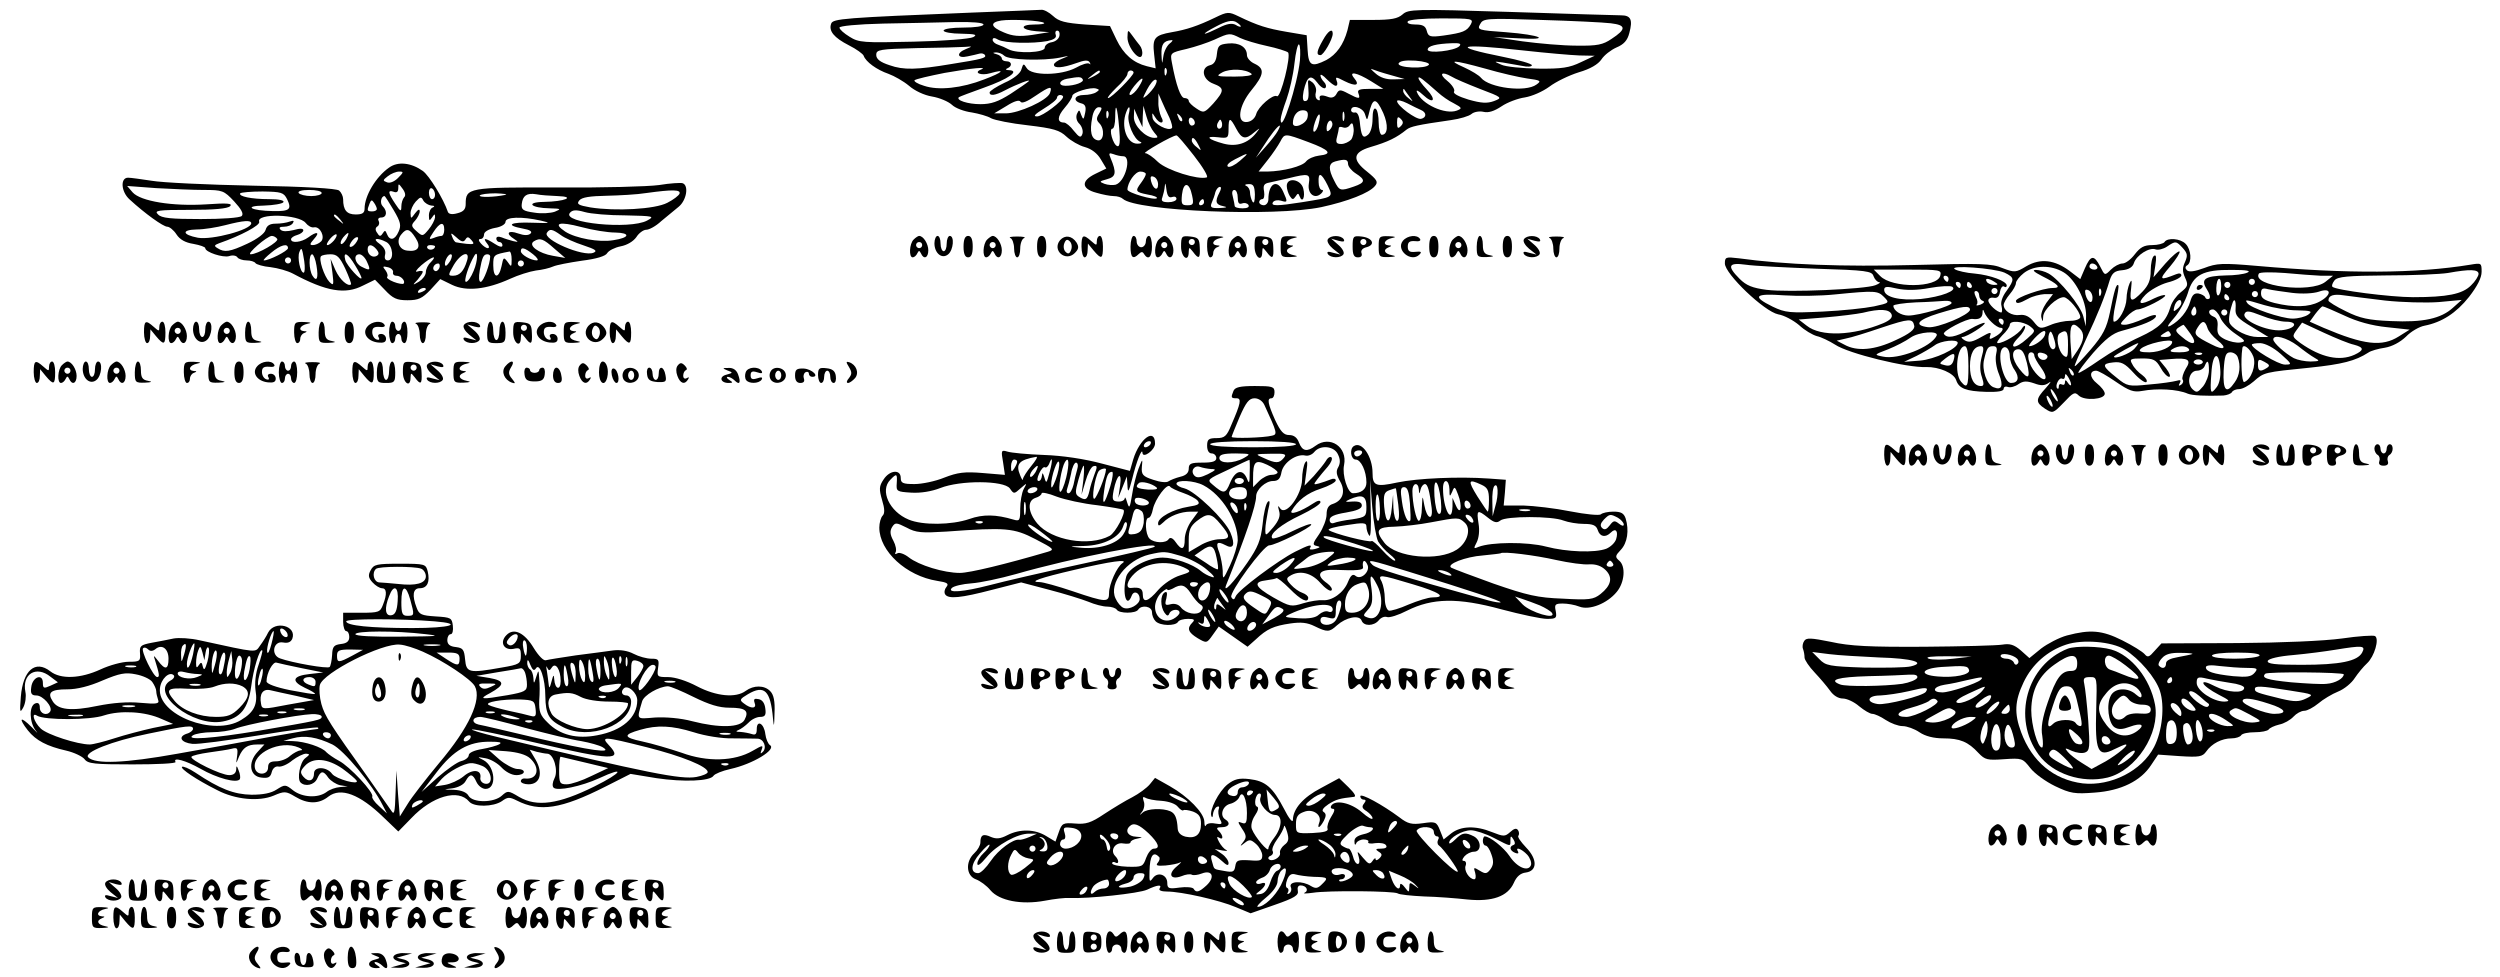
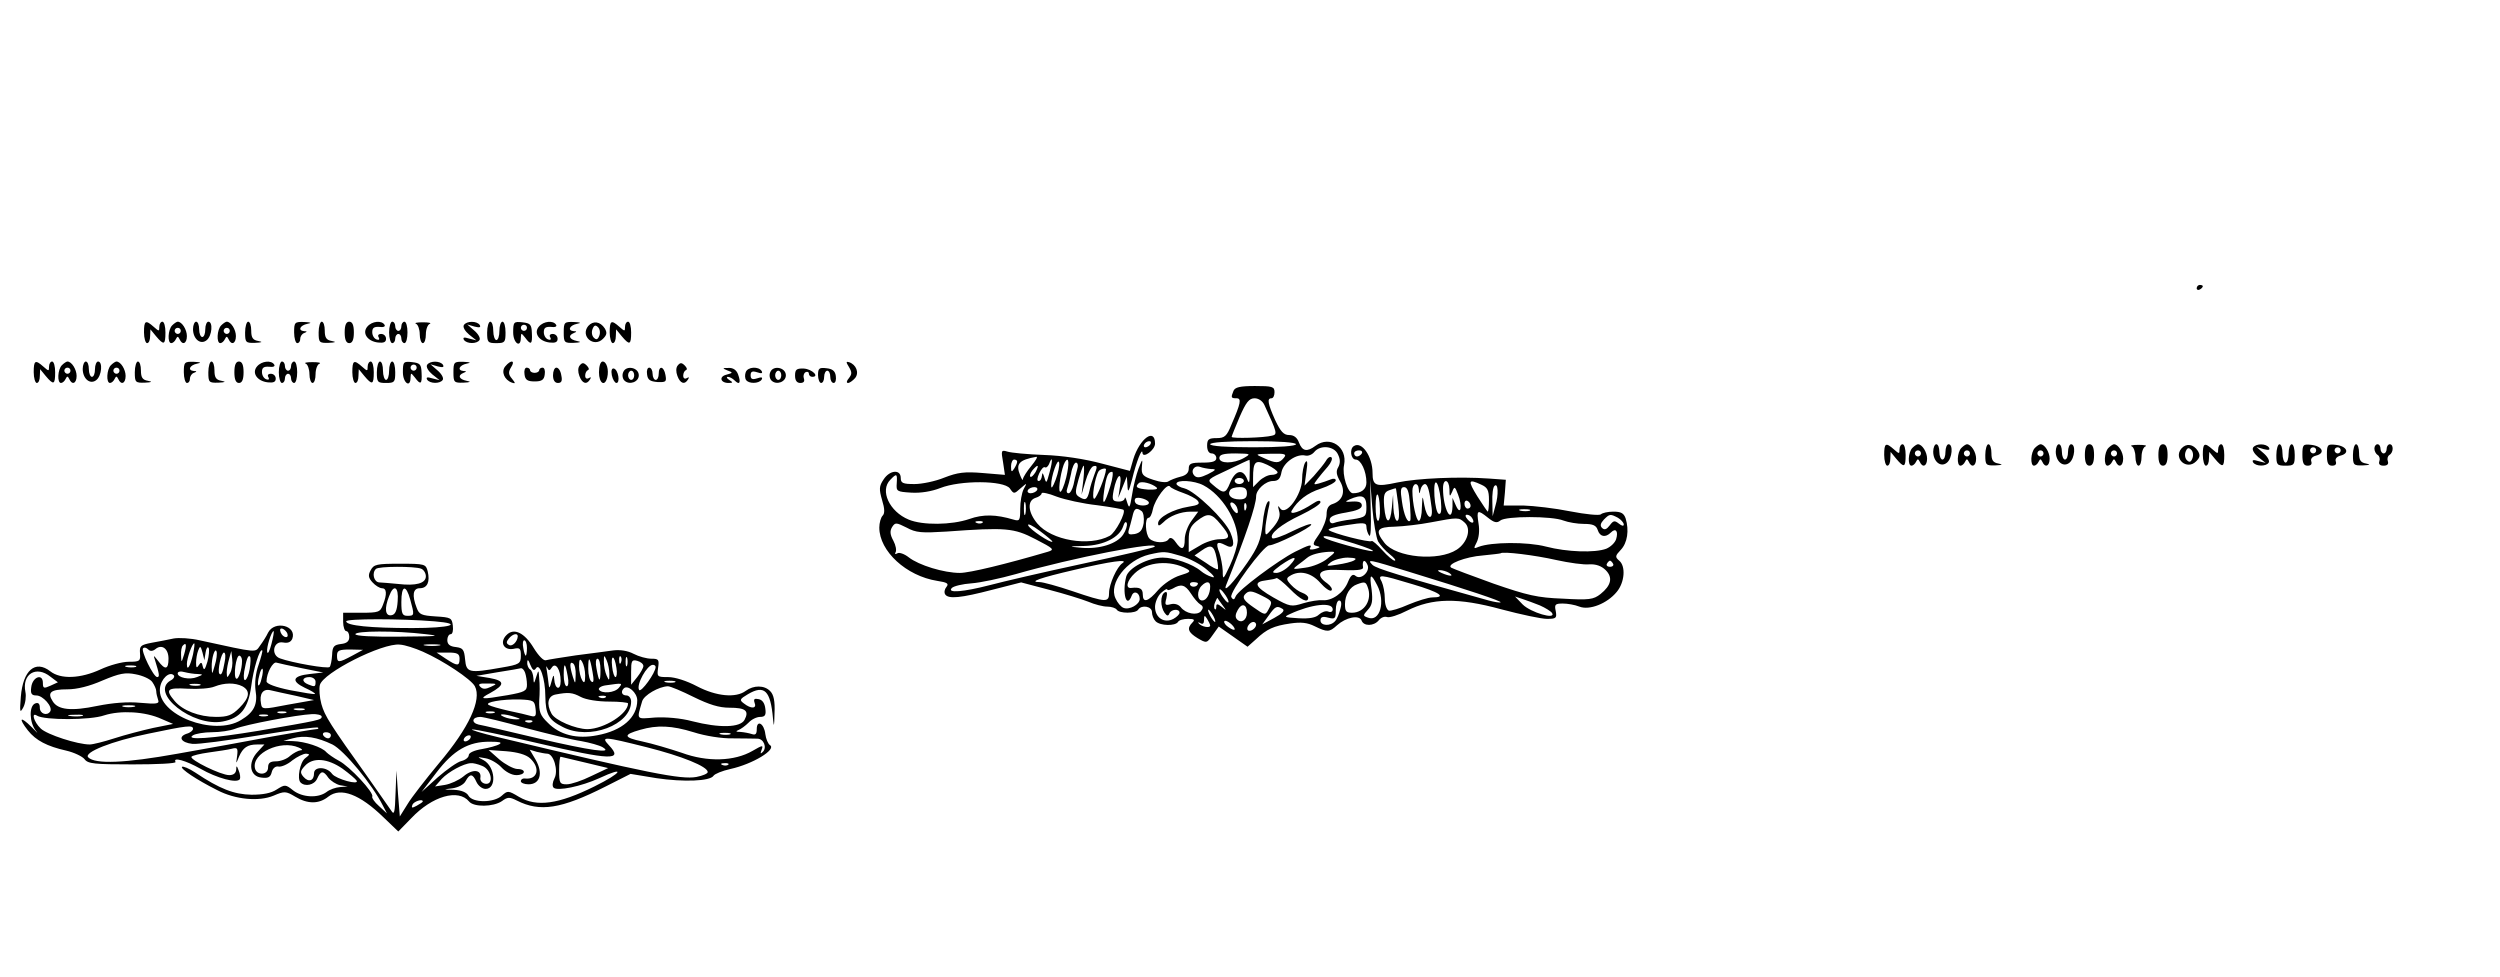
<svg xmlns="http://www.w3.org/2000/svg" version="1.0" width="1088" height="425.333" viewBox="0 0 816 319">
-   <path d="M317.5 4.1c-42.2 1.7-45.6 2-46.2 3.6-.9 2.4.9 4.6 5.8 7.1 2.4 1.2 4.6 2.8 4.8 3.4.7 2 4.3 4.6 8.1 5.9 1.9.7 4.9 2.4 6.7 3.9 1.8 1.6 5 3.1 7.5 3.5 2.4.4 5.3 1.6 6.5 2.7 1.1 1.1 4.1 2.2 6.5 2.5 2.3.4 5.2 1.2 6.3 1.9 1.1.6 6.5 1.7 12 2.3 8.4 1 10.4 1.6 12.6 3.7 1.4 1.3 4.1 2.9 6 3.4 2.2.6 4.1 2.1 5.2 4l1.8 3-3.5 1.7c-4.8 2.3-4.7 4.9.2 6.2 2 .6 4.6 1.1 5.7 1.1 1.2 0 2.5.4 3 .9 4.3 4 49.6 5.9 64.8 2.7 8.7-1.9 15.6-4.6 17.5-6.9 1.1-1.3.7-2-2.6-4.7-5-3.9-4.6-6.3 1.1-8 5.8-1.7 8.6-3.1 11.8-5.7 1.3-1 3.3-1.5 14.5-3.1 2.9-.4 5.9-1.3 6.7-2 .8-.7 2.6-1 3.9-.7 1.6.4 3.5-.2 5.9-1.8 1.9-1.3 5.4-2.6 7.6-2.9 2.4-.4 5.8-1.9 8-3.5 2.1-1.6 6.4-3.7 9.6-4.7 3.8-1.1 6.3-2.6 7.4-4.2.9-1.4 3.1-3.1 4.9-3.9 2.4-1 3.6-2.3 4.2-4.7 1.2-4.4.5-5.8-2.7-5.8-1.4 0-17.6-.5-36-1.1-31.6-1-33.4-.9-35.3.8-1.6 1.4-3.7 1.8-9.6 1.8h-7.6l-.8 3.4c-1.3 4.7-3.6 7.9-6.9 9.7-4.8 2.4-5.8 1.9-6.1-3.3l-.3-4.8-6.5-1.1c-6.4-1.1-9.4-2-15.8-5.1-3.1-1.5-3.6-1.5-7.5.4-5.8 2.8-9.5 4-14.2 4.8-5.7 1-6.4 1.9-5.8 7.2l.5 4.6-2.9-.7c-4.4-1.1-7.6-3.9-9.9-8.7l-2.1-4.4-8.1-.5c-6.5-.5-8.6-1-10.5-2.8-1.3-1.2-3-2.1-3.8-2-.8 0-10.8.5-22.4.9zm23.3 3.4c.3.3-1.1.5-3.1.5-5.1 0-4.6 1.8.6 2.2l4.2.3-5.6.9c-4.2.6-6.4.4-9.2-.8-4.4-1.8-4.7-3.3-.9-3.9 3.3-.5 13.3 0 14 .8zM405 8.6c0 .3-.8.1-1.7-.5-1.2-.6-2.8-.4-5.5 1-2 1-4.1 1.9-4.5 1.9-.4-.1 1.2-1.1 3.7-2.4 3.2-1.7 5-2.1 6.3-1.5.9.5 1.7 1.2 1.7 1.5zm75.1-.7c-1.3 2.3-2.6 2.8-8.9 3.7-4.4.6-5 .4-5.5-1.5-.4-1.6-1.3-2.1-3.7-2.1-1.8 0-2.9-.4-2.5-1 .3-.6 5.2-1 11.1-1 9.9 0 10.4.1 9.5 1.9zm45.7-.3c5 .6 5.1 1.9.2 5.1-2.8 1.9-4.6 2.3-11.4 2.2-4.5 0-12.4-.7-17.6-1.4l-9.5-1.4 8 .4c11.2.7 7.6-1.1-4.1-2-8.9-.6-9.3-.8-8.3-2.6 1-1.9 1.9-2 19.7-1.4 10.3.3 20.6.8 23 1.1zM321 8c0 .6-2.8 1-6.5 1s-6.5.4-6.5 1c0 .5 2.6 1 5.8 1 4.5.1 5.3.3 3.9 1.1-1.1.6-9.7 1.3-19.5 1.5-16.4.4-17.9.3-20.9-1.6-1.8-1.1-3.3-2.4-3.3-3 0-.5 5.7-1.1 14.3-1.3 7.8-.1 18.4-.4 23.5-.5 5.6-.1 9.2.2 9.2.8zm24.8 3.7c-.2 1-1.3 1.9-2.6 2.1-1.2.2-2.2 1-2.2 1.8 0 1.6-8.9 2-11.8.5-.9-.5-2.5-1.2-3.4-1.5-1-.3-1.8-1-1.8-1.6 0-.7.6-.8 1.9 0 2.2 1.1 11.1 1.3 16 .4 2.2-.5 3-1.1 2.7-2-.3-.8-.1-1.4.5-1.4s.9.8.7 1.7zm59 .7c1.5.7 5.4 1.9 8.7 2.6 3.3.7 6.4 1.7 6.9 2.1 1.1 1-2.4 15-3.6 14.3-1.3-.8-6.2 3.5-6.8 5.9-.4 1.3-1.5 2.3-2.8 2.5-3.7.6-3-5.2 1.3-10.4 4.1-5 4.4-7 1-8.6-1.4-.6-2.5-1.9-2.5-2.8 0-2.6-2.5-4.2-6.2-3.8-2.9.3-3.3.7-3.6 3.4-.2 2.2-.9 3.4-2.3 3.7-3.1.8-2.4 4.7 1.1 6 3.7 1.4 3.7 2.3 0 6.5-2.9 3.1-3.1 3.2-5.5 1.6-1.4-.9-2.5-2-2.5-2.5s-.6-.9-1.4-.9c-1.2 0-2.7-4-4.1-11.6-.6-3.1-.5-3.2 4.7-4.4 2.9-.7 7.1-2.1 9.3-3.1 4.8-2.2 4.9-2.2 8.3-.5zm-23 1.8c-.9.7-1.9 2.6-2.1 4.3-.4 2.7-.4 2.7-.6-.7-.1-3.4.7-4.5 3.3-4.7.6-.1.2.5-.6 1.1zm42.5 5.5c-.8 7.9-6.2 24.6-6.3 19.3 0-.8.9-3.8 1.9-6.5 1-2.8 2.2-8 2.6-11.7.4-3.7 1.1-6.6 1.5-6.3.4.3.5 2.6.3 5.2zm52-4.6c-1.5 1.5-10.3 2.5-10.3 1.1 0-1.2 2.7-1.9 8-2.1 2.5-.1 3.1.2 2.3 1zm-161 .9c-3.3 1.3-2.9 3.2.5 2.4 1.5-.3 3.2-.7 3.9-.9.7-.2 1.5 0 1.8.5.5.9-.9 1.3-11 2.9-11.3 1.9-15.6 2-20.1.4-3.1-1-4.4-2-4.4-3.4 0-1.7 1.1-1.9 13.3-2.2 7.2-.1 14.3-.3 15.7-.4 2.5-.2 2.5-.2.3.7zm182.2.5c7.2.8 15.3 1.5 18 1.6l5 .1-4.5 2.1c-3.7 1.8-6.2 2.2-14 2.1-5.2-.1-10.6-.6-12-1.3-2.5-1.1-2.5-1.1.5-.7 1.7.3 4.5.8 6.3 1.1 1.7.4 3.2.3 3.2-.2s-4.2-1.7-9.2-2.7c-18-3.6-14.9-4.5 6.7-2.1zm-169.7 1.7c1.4 1.4 12.7 1.7 18.2.6 3.2-.7 3.3-.7.8.3-1.6.6-2.8 1.5-2.8 2 0 1.3 2.8 1.1 7.3-.5 2.7-1 3.9-1.1 4.4-.2.3.6.3.8-.1.4-.5-.4-2.5.2-4.4 1.3-4.9 2.6-14.6 2.7-16.1.1-1-1.6-1.1-1.5-1.7.4-.3 1.3-2.5 3.1-5.5 4.4-2.7 1.3-4.9 2.7-4.9 3.2 0 1.2 1.8 1 5-.7 3.8-2 8.6-3.8 7.8-3-.4.4-3 2.2-5.9 4.1-4.1 2.6-6.4 3.4-9.9 3.4-4.1 0-8.1-1.3-7-2.3.3-.2 4-1.6 8.2-3.1 7.9-2.8 11.8-5.5 8.2-5.7-1.1 0-1.4-.3-.6-.6 1.7-.7 1.5-2.3-.3-2.3-.8 0-1.5-.4-1.5-.9s-.8-1.2-1.7-1.4c-1.4-.4-1.4-.5-.2-.6.8 0 2 .4 2.7 1.1zm138.6 2.9c-.9 1.5-10.4 1.1-9.9-.4.4-.8 2.2-1.1 5.5-.9 2.8.2 4.7.8 4.4 1.3zm18.4 1.3c4.8 1.4 10.9 2.8 13.6 3.2 4.5.6 4.8.8 3.1 2-3.5 2.6-15.4 1.1-18.1-2.2-.6-.8-3.1-2.3-5.5-3.4-5.9-2.6-3.6-2.5 6.9.4zm-164.6.3c-2.6 1 0 2.1 3 1.2 5.3-1.5 4.2-.3-1.9 2-7.4 2.9-15 3.7-19.7 2.1-2.1-.6-3.4-1.5-3.1-1.8.4-.4 4.8-1.4 9.8-2.4 9.1-1.6 14.4-2.1 11.9-1.1zm60.5 1.5c-.3.8-.6.5-.6-.6-.1-1.1.2-1.7.5-1.3.3.3.4 1.2.1 1.9zm27.8-.1c.5.5-1.8.9-5.5.9-6 0-6.3-.1-4-1.4 2.5-1.3 7.7-1.1 9.5.5zm45.4.4 4.6 1.3-3.6.1c-2.4.1-4.5-.6-6-2-1.3-1.1-1.8-1.7-1-1.3.7.3 3.4 1.2 6 1.9zm-94.9-1c0 .2-1 .9-2.2 1.5-2.2 1.1-2.2 1-.4-.4 2.1-1.7 2.6-1.9 2.6-1.1zm11 .2c0 1-7.2 8.3-8.3 8.3-.5 0 .8-1.5 2.7-3.4 2-1.8 3.6-3.8 3.6-4.5 0-.6.5-1.1 1-1.1.6 0 1 .3 1 .7zm66 4.3c.5 0 .7-.7.3-1.6-.5-1.4-.3-1.4 2.6.1 3.6 1.8 5.1 1.4 3.1-1-2-2.4.8-1.9 5.5 1l4 2.5h-4.4c-3.4 0-4.2.3-3.7 1.5.7 1.9.2 1.9-3.4 0-2.6-1.4-3-1.3-3.8.2-.6 1.1-1.6 1.4-2.8.9-2.1-.8-3-.5-2.6.7.1.5-.2.6-.8.2-.6-.4-.8-1.5-.5-2.4.3-1-.2-2.4-1.1-3.2-1.4-1.1-1.6-1-1.4 1.1.3 3.9.1 5-1.1 5-.7 0-.8-1.2-.4-3.3 1.1-4.8 2.3-5.6 4.5-2.7 1 1.4 2.2 2.1 2.6 1.7.4-.4.2-1.3-.4-1.9-.7-.7-1.2-1.6-1.2-2.2 0-.5.9 0 2 1.2 1.2 1.2 2.5 2.2 3 2.2zm37.8-3c.9.6 5.1 2.4 9.2 4 7.4 2.8 7.5 2.9 4.6 4-2.2.8-4.1.7-8.3-.5-3.3-1-5.1-2-4.7-2.6.4-.6-.6-2.2-2.2-3.5-2.9-2.3-1.9-3.3 1.4-1.4zm-120.4.9c.6.9-2.6 2.1-5.6 2.1-2.6 0-2.2-1.8.5-2.3 3.9-.7 4.6-.7 5.1.2zm18.2 2.6c-.9 1.4-2.1 2.5-2.7 2.5-.6 0 0-1.3 1.3-2.9 2.8-3.4 3.7-3.2 1.4.4zm97.9 1.8c1.1 1 3.3 2.6 5 3.4 2.8 1.5 2.8 1.7 1 2.4-3.8 1.4-11.5-2.1-13-6-.4-.9.4-.6 1.9.8 3.5 3.3 4.6 1.8 1.3-1.7-1.5-1.6-2.7-3.2-2.7-3.7 0-.8 1.4.3 6.5 4.8zm-92.4-2.5c-.5 1-1.8 2.5-2.7 3.3-1.6 1.3-1.6 1.2 0-1.9.9-1.7 2.1-3.2 2.7-3.2.6 0 .6.6 0 1.8zm-34.4 2.6c-.9 2.4-10.2 6.6-14.4 6.6h-3.8l4-2.4c2.5-1.6 4.2-2.1 4.6-1.4.4.7 2.3-.1 5-2 4.6-3.1 5.5-3.3 4.6-.8zm15.1-.3c-.7.5-2.5.9-4 .9-3.1 0-3.8 1.9-1 2.7 1.4.3 1.8 1.1 1.4 3.1-.5 2.4-.6 2.4-1.3.7-.6-1.8-.7-1.8-1.4-.3-.4 1.1-.1 2.4.9 3.3.8.9 1.2 2.3.9 3.2-.5 1.4-1 1.2-2.8-1-1.1-1.5-2.6-2.7-3.2-2.7-2.3 0-2.3-1.9.2-4.8 1.4-1.6 2.5-3.4 2.5-3.9 0-1.1 6-3 7.8-2.4 1.1.3 1.1.5 0 1.2zM460 31.5c1.4 1.9 1.4 1.9-.2.6-1-.7-1.8-1.8-1.8-2.4 0-.6.1-.8.3-.6.1.2.9 1.3 1.7 2.4zm-113 .1c0 1.3-6.7 6.4-8.5 6.4-1.4 0-.8-.7 2.3-2.6 2.3-1.4 4.2-2.9 4.2-3.5 0-.5.5-.9 1-.9.6 0 1 .3 1 .6zm34.7 6.8c.7 1.6 1.1 3.2.8 3.4-1.1 1.2-6-1.4-6.3-3.3-.2-1.8-.2-1.9.8-.3 1.5 2.5 3.4 2.3 2-.1-.5-1.1-1-3.2-.9-4.8v-2.8l1.1 2.5c.6 1.4 1.7 3.8 2.5 5.4zm82.1-2.5c1.9.8 1.9 2.5 0 2.9-1.6.3-7.8-4.3-7.8-5.8 0-.5 1.5-.2 3.3.7 1.7.9 3.8 1.9 4.5 2.2zm-12.3 1c1.7 3.9 1.5 7.1-.5 7.1-.5 0-1-1.8-1-3.9 0-2.2-.4-4.3-1-4.6-.6-.4-1 .9-1 3.3 0 2.3-.6 4.5-1.5 5.2-1.7 1.4-2.2.5-2.7-4.5-.2-1.8-.8-2.9-1.5-2.8-.7.2-1.3-.2-1.3-.7 0-2 3.8-1 4.5 1.2.7 2.2.7 2.2 1.2.3 1.3-5.8 2.4-5.9 4.8-.6zm-92.7.1c-1 1.5-1 2.2 0 3.2 1.9 1.9 1.5 6-.5 5.6-2.1-.4-2.7-2.8-1.8-7.4.3-2 1.2-3.4 2.1-3.4 1.2 0 1.2.3.2 2zm6.5 4.8c.4 4.4.2 6.2-.6 5.9-1.4-.4-2.9-5.7-1.6-5.7.5 0 .9-1.7.9-3.7 0-5.4.7-3.6 1.3 3.5zm3.1-4.4c-.6 2.6 1.7 8.1 3.8 8.9.7.3.3.6-.9.6-3.5.1-5.5-5.6-3.7-10.3.9-2.5 1.5-1.9.8.8zm8.3 5.8c1.4 1.6 1.4 1.8.1 1.8-2.9 0-6.8-4-6.7-6.8l.1-2.7 1.3 3 1.4 3 .1-3.5.2-3.5 1 3.5c.5 1.9 1.7 4.3 2.5 5.2zm-15-5c-.3.8-.6.5-.6-.6-.1-1.1.2-1.7.5-1.3.3.3.4 1.2.1 1.9zm65.1 0c-.3 2.3-4.8 4.1-4.8 2 0-2.4 1.4-4.2 3.2-4.2 1.4 0 1.9.6 1.6 2.2zm11.9 1c-.3.7-.5.2-.5-1.2s.2-1.9.5-1.3c.2.7.2 1.9 0 2.5zm-52.9.3c-.3.3-.9-.2-1.2-1.2-.6-1.4-.5-1.5.5-.6.7.7 1 1.5.7 1.8zm44.6.9c-.3 1.4-1 2.6-1.5 2.6-.4 0-.3-1.4.3-3.1 1.2-3.6 2.2-3.3 1.2.5zm-40.4-.3c0 .5-.4.9-1 .9-.5 0-1-.7-1-1.6 0-.8.5-1.2 1-.9.6.3 1 1 1 1.6zm67.2 1.1c-.9.9-1.2.7-1.2-1.2s.3-2.1 1.2-1.2c.9.9.9 1.5 0 2.4zm-58.6.5c-1 1-1.9-.5-1-1.8.6-1.1.8-1.1 1.2 0 .2.7.1 1.5-.2 1.8zm4.9.3c1.8 3.4 3 3.7 5.9 1.2 2-1.6 2-1.6.7.1-2.7 3.5-6.5 4.7-10.7 3.6-5.2-1.4-6.3-2.6-1.9-2.1 3.3.4 3.5.3 3.5-2.7 0-3.9.5-3.9 2.5-.1zm30.6.3c-.8.8-1.1.7-1.1-.4 0-2 1.3-3.4 1.8-1.9.3.7-.1 1.7-.7 2.3zm6.9 3.3c-.7.7-2.1 1.4-3.2 1.4-1.6 0-1.9-.5-1.4-2.3.3-1.2.6-2.5.6-2.9 0-.4.6-.5 1.4-.2.8.3 1.8-.1 2.2-.8.7-.9 1-.7 1.2 1 .2 1.3-.2 3-.8 3.8zm-23.9-2.9c-.5 1-2.4 3.4-4.1 5.3l-3.1 3.5 2.3-3.5c2.6-4.1 4.9-7 5.5-7 .2 0-.1.8-.6 1.7zm-27.4 8.1c2.9 3.7 4.8 6.9 4.2 7.1-2.8.9-13-2.3-15.9-5-1.6-1.6-3.5-2.9-4.2-2.9-1.2 0 8.9-5.8 10.2-5.8.3-.1 2.8 2.9 5.7 6.6zm37.4-4.4c7 2.6 8 3.9 3.4 4.4-1.6.2-3.5 1-4.2 1.9-1.2 1.6-7.4 3.2-12.6 3.3h-2.9l3-3.8c1.6-2 3.4-4.7 4.1-6 1.4-2.7 1.4-2.7 9.2.2zm-36 .8c1.1 2.1 1.1 2.2-.4.9-1-.7-1.7-1.7-1.7-2.2 0-1.5.9-1 2.1 1.3zM366.6 51c2.9 0 .7 8.4-2.5 9.3-.9.2-2.5.1-3.6-.3-1.8-.7-1.7-.8.8-1.5 3-.8 3.2-2.1 1.2-6.9-.7-1.6-.5-1.8.9-1.3 1 .4 2.4.7 3.2.7zm38.1 1.5c-1.6 1.4-3.3 2.2-3.9 1.9-.6-.4.3-1.4 2.3-2.4 4.6-2.4 4.9-2.3 1.6.5zm35.3 1c0 .8 1.1 2.2 2.5 3.1 3.3 2.1 3.2 3-.6 4.3-4.4 1.5-4.7 1.5-6.4-1.9-2-3.8-1.9-5.7.3-6.3 3.3-.9 4.2-.7 4.2.8zm-66 3.3c0 .5-.7 1.7-1.5 2.8-2.1 2.8-1.9 3.1 2.1 3.9 2 .3 3.3.9 3 1.2-.8.8-9.6-1.8-9.6-2.8 0-2.3 2.5-5.9 4.2-5.9 1 0 1.8.4 1.8.8zm4 3.4c0 2.3-1.6 1.6-2.3-1.1-.3-1.4-.1-1.8.9-1.4.8.3 1.4 1.4 1.4 2.5zm49.2-.2c-.5 3.3 2 5.2 4.1 3.1.6-.6.7-1.1.2-1.1-.6 0-1.1-1.1-1.1-2.5-.2-3.5.9-3.1 2.9.9 1.9 4.1 2.2 3.9-8.3 5.6-8.2 1.3-10.3 1.3-9.5 0 .4-.6 1.5-.8 2.6-.5 2.2.7 2.3.5.7-3-1.9-4.2-4.8-2.7-4.8 2.6 0 1-.7 1.9-1.5 1.9s-1.5-.5-1.5-1c0-.6.5-1 1-1 .6 0 .8-1.1.6-2.5-.4-2 0-2.6 1.7-2.9 1.2-.3 4-.9 6.2-1.4 6.8-1.7 7.2-1.5 6.7 1.8zm-44.6 4.3c.8-.3 1.4 0 1.4.6s-1.2 1.1-2.6 1.1c-2 0-2.5-.4-2-1.6.3-.9.7-2.5.8-3.7.1-1.3.3-.8.5 1 .3 2.3.8 3 1.9 2.6zm6.5-.5c.6 2.8.4 3.2-1.5 3.2s-2.1-.4-1.8-3.5c.5-4.3 2.4-4.1 3.3.3zm20.5-.3c0 2.2-.3 3.1-.8 2.3-.4-.7-.8-2.1-.8-3 0-.9-.6-1.9-1.2-2.1-.7-.3-.4-.6.7-.6 1.6-.1 2 .6 2.1 3.4zm-11.6-.6c-1.5 2.9-1.2 3.9 1.3 4.4 1.5.3 1.2.5-1.2.6-2.8.1-3.2-.2-2.6-1.7.4-.9 1-2.5 1.2-3.5.3-.9.9-1.7 1.5-1.7.5 0 .4.8-.2 1.9zm6 1.6c0 1.7.4 2.3 1.4 1.9.8-.3 1.7-.1 2.1.5.4.7-.4 1.1-1.9 1.1-1.4 0-2.6-.3-2.6-.8 0-.4-.3-1.7-.6-3-.4-1.3-.2-2.2.5-2.2.6 0 1.1 1.1 1.1 2.5zM393 66c0 .5-.5 1-1.1 1-.5 0-.7-.5-.4-1 .3-.6.8-1 1.1-1 .2 0 .4.4.4 1z" />
-   <path d="M420 60.7c0 1 .5 2.5 1 3.3.8 1.2 1.1 1.3 1.9.1.7-1.1.9-1.1 1.3 0 .9 2.4 1.9.2 1.2-2.5-.7-3.1-5.4-3.9-5.4-.9zm-52-48.5c0 3.4 4.3 8.4 4.8 5.6.2-1-.2-2.3-.8-3-.6-.7-1.7-2.2-2.5-3.3-1.4-1.9-1.4-1.9-1.5.7zm63.8.9c-2 3.5-2.3 4.9-.8 4.9 1 0 4-5.2 4-7 0-1.9-1.5-1-3.2 2.1zM127 54.7c-4.3 3-8 9.2-8 13.4 0 1.4-.7 1.9-2.9 1.9-2.9 0-4.1-1.4-4.1-5 0-.9-.6-2.2-1.3-2.8-.8-.7-11.2-1.3-28.2-1.6-14.9-.3-29.7-1-33-1.6-3.3-.5-6.8-1-7.7-1-2.6 0-2.3 4.6.5 7.1 5 4.6 11 8.9 12.3 8.9.7 0 2.1 1.1 3 2.5 1.1 1.7 2.9 2.7 5.5 3.1 2.2.4 3.9 1 3.9 1.4 0 1.3 5.8 3.2 7.8 2.6 1.1-.4 2.3-.2 2.7.4.3.5 1.7 1 3 1s2.6.4 2.9.9c.3.4 2.5 1.1 4.9 1.3 2.4.3 5.6 1.2 7.3 2.1 11 5.9 17.1 6.9 22.9 3.9l3.9-1.9 3.2 3.3c2.6 2.8 3.9 3.4 7.4 3.4 3.6 0 4.8-.6 7.5-3.4l3.2-3.5 3.9 1.9c4.6 2.2 11.2 1.5 18.9-2 2.6-1.2 6.4-2.4 8.4-2.7 2-.2 4.5-.8 5.6-1.3 1.1-.5 5.3-1.3 9.4-1.9 4.8-.6 7.8-1.5 8.3-2.5.5-.8 2.4-1.8 4.4-2.2 2.1-.4 4.1-1.6 5.1-3 .8-1.3 2.3-2.4 3.2-2.4 1 0 3.2-1.2 4.9-2.8 1.8-1.5 4.4-3.6 5.7-4.7 2.6-2.1 3.4-7 1.3-7.7-.6-.2-4.1 0-7.7.6-3.6.5-18.6.9-33.3.8-29-.1-29.8.1-29.8 5.4 0 1.7-.7 2.5-2.7 3-1.7.5-2.8.3-3.1-.4-1.4-4.2-6.1-11.9-8.2-13.4-3.8-2.7-8.1-3.2-11-1.1zm2.9 3.4c-1.2 1.2-2.7 1.8-3.6 1.4-1.4-.5-1.4-.7.3-2 1-.8 2.7-1.5 3.7-1.5 1.5 0 1.5.2-.4 2.1zm2 6.3c-.5.6-.9 1.9-.9 3 0 1.8-.3 1.7-2-.9-2.4-3.6-2.5-4.6-.5-3.9 1 .4 1.5 0 1.5-1.2 0-1.6.1-1.6 1.4.2.9 1.2 1.1 2.3.5 2.8zM66.6 62c6 0 6.5.2 9.8 3.7 2.4 2.6 3.2 4.1 2.5 4.8-.6.6-6.4 1-13.4 1-9.7 0-12.8-.3-13.9-1.5-1.4-1.3-.2-1.5 10.4-1.5 7.9 0 12.3-.4 13.1-1.2.9-.9-.8-1.1-7.8-.6-11 .7-21.4-1-24-3.9l-1.8-2.1 9.4.7c5.2.3 12.2.6 15.7.6zm75.4 1.6c0 .8-.4 1.4-1 1.4-.5 0-1-.9-1-2.1 0-1.1.5-1.7 1-1.4.6.3 1 1.3 1 2.1zM93.7 65c1.6 3.3.9 4-4.5 3.9-7.3-.1-10-1.7-3-1.8 3.1-.1 6-.6 6.3-1.1.4-.6-1.4-1-4.7-1-5.8 0-10-.9-9.4-1.9.3-.3 3.5-.6 7.3-.6 6.1.1 6.9.3 8 2.5zm11.3-2c0 .5-1.5 1-3.4 1s-3.8-.5-4.1-1c-.4-.6 1-1 3.4-1 2.3 0 4.1.4 4.1 1zm116.8.2c-.2.6-2 2-4 3-4 2.1-16.9 2.8-25.1 1.5-4-.7-4.6-1.1-3.6-2.3.8-1 3.5-1.4 8.8-1.5 4.2-.1 10.1-.4 13.1-.9 8.7-1.2 11.2-1.1 10.8.2zm-56.8.4c-3.7.8-8.8.9-8.4.2.3-.4 2.6-.7 5.2-.7 2.6.1 4 .3 3.2.5zm17 .4c6.1.2 2.4 1.8-4.5 1.9-6.1.1-4.3 2 2 2.1 3.6.1 3.8.2 1.6 1.1-1.4.5-4.4.7-6.7.3-3.7-.5-4.3-1-4.1-2.8.3-2.7 1.6-3.7 4.7-3.2 1.4.3 4.5.5 7 .6zm-53.5 4.6c2.3 3.9 2.5 5 1.6 7-1.2 2.8-2.9 3.1-3.8.8-.5-1.3-.7-1.3-1.4-.2s-1.1 1-1.8-.2c-.7-.9-.6-1.7.1-2.1.6-.4.7-1.2.4-1.8-.4-.6 0-1.1.8-1.1 1.9 0 2.1-2.1.5-3.7-1-1-.5-3.3.6-3.3.2 0 1.5 2.1 3 4.6zm12.3-1.5c1 0 1.2.3.5.6-.7.2-1.3 1.4-1.3 2.6 0 1.8.2 1.9 1 .7.9-1.3 1-1.3 1 0-.1.8-1 2.6-2.1 3.9-1.9 2.3-2 2.3-3.9.6-1.8-1.6-1.9-2-.5-3.5.8-.9 1.5-2.3 1.5-3 0-.9-.5-.7-1.5.6-1.4 1.9-1.4 1.9-1.5 0 0-1.1.8-2.8 1.7-3.8 1.5-1.6 1.8-1.7 2.5-.3.5.8 1.7 1.5 2.6 1.6zM123 68.2c0 .5-.7.8-1.5.8-1.7 0-1.8-.2-.9-2.5.5-1.3.8-1.4 1.5-.3.5.7.9 1.6.9 2zm81.2 2.1c9.2.2 9.6.3 7 1.7-5.6 3-27.9.8-25.2-2.5.8-1 2-1.1 4.8-.3 2 .6 8 1.1 13.4 1.1zM99.8 72.8c.7.9 1.9 1.6 2.7 1.4 2-.4 3.7 3.2 2.3 4.6-.7.7-1.9 1.2-2.7 1.2-1.1 0-1-.4.4-2 2.1-2.3.9-2.6-1.9-.5-2.2 1.6-5.6 2-5.6.6 0-.5.9-1.1 2-1.4 1.1-.3 2-1 2-1.5 0-.7-1.1-.7-3.2-.1-2.1.5-3.6.5-4.2-.1-.7-.7-.3-1 1.1-1 1.2 0 2.5-.5 2.9-1.2.5-.8.2-.9-1-.5-1 .4-3 .7-4.6.7-1.9 0-2.9.6-3.3 2-.3 1.2-2.7 3-5.9 4.5-5.8 2.7-7.5 3-9.8 1.5-1.2-.7-1.1-1 .5-1.6 7.2-2.5 13.5-5.9 13.1-7-1.1-2.9 13-2.5 15.2.4zm11.3-1.1c1.3 1.6 1.2 1.7-.3.4-1-.7-1.8-1.5-1.8-1.7 0-.8.8-.3 2.1 1.3zm65.4.3c3.5.8 3.2.9-2.7.7-7.3-.3-9.1.8-3.2 1.9 2.4.4 3.2 1 2.6 1.6-.7.7-2.1.7-4.1 0-3.3-1.2-4.2 0-1.3 1.8 1.5 1 1.5 1.1-.3.7-1.1-.3-2.8-.8-3.7-1.2-1.1-.4-1.8-.3-1.8.4 0 .6.5 1.1 1 1.1.6 0 1 .5 1 1.1 0 .7-1 .5-2.5-.5-3.1-2-4.1-2.1-2.5-.1.7.8.8 1.5.2 1.5-.5 0-1.5-.7-2.2-1.5-.9-1-.9-1.5-.1-1.5.6 0 1.1-.7 1.1-1.5s1.4-1.7 3.5-2.1c2-.3 3.5-1.2 3.5-2 0-1.6 5.2-1.8 11.5-.4zm-94.5.9c0 2.1-12.8 5.5-17.4 4.7-5.2-1-5.4-2.6-.4-2.7 2.4 0 6.6-.7 9.3-1.4 6.2-1.6 8.5-1.7 8.5-.6zm118.8 3c5.1.1 4.8 1.7-.6 2.5-4.6.8-12.3-.6-15.7-2.8-4.2-2.8-2-3.4 5.2-1.5 3.7 1 8.7 1.8 11.1 1.8zM145 75c0 1.1-.4 2-.9 2s-1.7.3-2.6.7c-1.6.6-1.6.4 0-2 2.1-3.2 3.5-3.5 3.5-.7zm-9.4 2.6c2 3 .9 4.7-2.7 4.2-2.7-.3-3.7-3.2-1.9-5.3 1.7-2.1 2.7-1.9 4.6 1.1zm47.4-.9c1.3 1 4.7 2.5 7.5 3.4 3.9 1.3 4.6 1.8 3.2 2.4-3.4 1.4-16.6-4.3-15.2-6.5.9-1.4 1.7-1.3 4.5.7zm-74 1.8c-.7.8-1.6 1.5-2.1 1.5s-.1-.9.8-2 1.9-1.7 2.1-1.5c.3.3-.1 1.1-.8 2zm4-.4c-.7 1.1-1.4 1.8-1.7 1.5-.3-.3 0-1.2.7-2.1 1.8-2.1 2.3-1.9 1 .6zm38.9.1c.6-1 1-1 2 .2 1.1 1.3.8 1.4-1.6 1.2-1.5-.2-3.1-.4-3.4-.5-.4 0-1-.9-1.3-1.8-.6-1.4-.4-1.4 1.4.2 1.6 1.5 2.3 1.6 2.9.7zM90.5 78c.6.9-6.4 5-8.7 5-1.5 0 5.3-5.9 6.9-6 .6 0 1.4.4 1.8 1zm25.5 1.5c-.7.9-1.5 1.3-1.8 1-.3-.2.1-1.1.8-2 .7-.9 1.5-1.3 1.8-1 .3.2-.1 1.1-.8 2zm10.1-.5c2.2 1.2 2.6 6 .5 6-.9 0-1.2-.7-.9-1.9.3-1.2-.3-2.4-1.8-3.5-2.6-1.8-.9-2.2 2.2-.6zm54.9 2.2 3.5 3-4-.7c-4.7-.8-8.2-3.4-6.3-4.7 2.1-1.3 3.1-.9 6.8 2.4zM94 81c0 .9-6.3 4.1-7.9 4-.3-.1.8-1.2 2.4-2.5 3.1-2.6 5.5-3.2 5.5-1.5zm28.9.4c.8 1 .9 1.6.1 2.1-1.3.8-3-.3-3-2.1s1.4-1.8 2.9 0zm19.1-1c0 1.1-1.9 1.5-2.5.6-.3-.5.1-1 .9-1 .9 0 1.6.2 1.6.4zm-42.7 4.8c.3 2.1.2 3.8-.2 3.8-1.1 0-2.1-4.9-1.4-6.7.7-1.8.9-1.5 1.6 2.9zM174 83c1.4 1.1 1.9 2 1.2 2-1.9 0-5.2-1.9-5.2-3 0-1.5 1.2-1.2 4 1zm-7 1.7c0 2.5-.1 2.6-1.3.8-1.3-1.7-1.4-1.6-2 1.4-.9 4.2-2.7 4-2.7-.3 0-3.5.1-3.5 5.3-4.5.4 0 .7 1.1.7 2.6zm-63.7 2c.7 4.1.1 5.5-1.3 3.3-1.2-1.9-1.3-7-.1-7 .4 0 1.1 1.7 1.4 3.7zm9.4 1c1.2 2.6 2 4.9 1.9 5.1-1 .9-3.7-1.5-5.1-4.6l-1.6-3.7.6 4.5c.5 4.1.4 4.4-1 3-1.7-1.8-3.6-7.5-2.7-8.4.3-.3 1.7-.6 3.1-.6 2.1 0 3 .9 4.8 4.7zm3.2-1.1c1.2 1.9 2.1 3.8 2.1 4.1 0 1.3-4.8-4-5.3-5.8-.8-3.1.9-2.2 3.2 1.7zm3.9-1.1c1.3 2.8 1 3-1.9 1.5-2.2-1.2-2.6-4-.6-4 .8 0 1.9 1.1 2.5 2.5zm27.2-.4c-.7 1.1-1.4 1.9-1.6 1.6-.7-.7.7-3.7 1.7-3.7.6 0 .5.9-.1 2.1zm5.4.1c-1 3.3-2.4 4.8-4.5 4.8-1.7 0-1.7-.2.2-3.5 2.4-4 5.5-4.9 4.3-1.3zm2.2 3.2c-.8 2-1.9 3.6-2.5 3.6-.9 0 .9-5.5 2.7-8.5 1.3-2.2 1.2 1.6-.2 4.9zm5.4-4.7c0 2.4-2.2 8.3-3.1 8.3-.6 0-.7-1.5-.3-3.8.8-4.3 1.2-5.2 2.5-5.2.5 0 .9.3.9.7zM95 85c0 .5-.4 1-1 1-.5 0-1-.5-1-1 0-.6.5-1 1-1 .6 0 1 .4 1 1zm45.6.6c-.9.8-1.6 2.3-1.6 3.2 0 1-1 2.3-2.2 3.1-2.2 1.3-2.3 1.3-.5-.6.9-1.1 1.7-2.2 1.7-2.6 0-.3-.8-.4-1.7-.1-1 .4-.5-.5 1.2-2 3.3-2.8 5.6-3.6 3.1-1zm30.4.4c0 .5-.4 1-1 1-.5 0-1-.5-1-1 0-.6.5-1 1-1 .6 0 1 .4 1 1zm-27.6 1.5c-.4.8-1 1.2-1.5.9-1.1-.6-.2-2.4 1.1-2.4.5 0 .7.7.4 1.5zm-15.1 1.3c-.2.7.3 1.2 1.1 1.2 1.5 0 3.1 1.8 2.3 2.6-.2.2-1.7 0-3.2-.6-1.5-.6-2.5-1.3-2.1-1.7.3-.3 0-1.3-.6-2.1-1-1.2-.9-1.4.7-1 1.1.2 1.9 1 1.8 1.6zm10.7 5.6c0 .2-.7.7-1.6 1-.8.3-1.2.2-.9-.4.6-1 2.5-1.4 2.5-.6zm159.2-16.2c-1.4 1.4-1.6 5.8-.3 5.8.5 0 1.2-.6 1.5-1.3.5-1 .7-1 1.2 0 .9 2.1 2.4 1.5 2.4-1 0-2.1-1.6-4.7-3-4.7-.3 0-1.1.5-1.8 1.2zM301 80c0 .5-.4 1-1 1-.5 0-1-.5-1-1 0-.6.5-1 1-1 .6 0 1 .4 1 1zm4-.6c0 3.3 2.5 5.3 4.5 3.6 1.7-1.4 2.1-6 .5-6-.5 0-1 1.1-1 2.5s-.4 2.5-1 2.5c-.5 0-1-1.1-1-2.5s-.4-2.5-1-2.5c-.5 0-1 1.1-1 2.4zm9.5 1.1c0 2.4.5 3.5 1.5 3.5s1.5-1.1 1.5-3.5S317 77 316 77s-1.5 1.1-1.5 3.5zm7.7-2.3c-1.4 1.4-1.6 5.8-.3 5.8.5 0 1.2-.6 1.5-1.3.5-1 .7-1 1.2 0 .9 2.1 2.4 1.5 2.4-1 0-2.1-1.6-4.7-3-4.7-.3 0-1.1.5-1.8 1.2zM325 80c0 .5-.4 1-1 1-.5 0-1-.5-1-1 0-.6.5-1 1-1 .6 0 1 .4 1 1zm4.8-2.3c.6.2 1.2 1.8 1.2 3.4 0 1.6.5 2.9 1 2.9.6 0 1-1.3 1-2.9 0-1.6.6-3.2 1.3-3.4.6-.3-.4-.5-2.3-.5s-2.9.2-2.2.5zm8.7 2.8c0 2.4.5 3.5 1.5 3.5s1.5-1.1 1.5-3.5S341 77 340 77s-1.5 1.1-1.5 3.5zm7.5-2.1c-2.7 3.3 1.8 7.2 4.8 4.2 1.3-1.3 1.4-2 .6-3.4-1.5-2.3-3.8-2.6-5.4-.8zm3.6 3.2c-.5 1.3-1 1.4-1.8.6-.6-.6-.8-1.8-.4-2.8.5-1.3 1-1.4 1.8-.6.6.6.8 1.8.4 2.8zm3.4-1.1c0 1.9.5 3.5 1 3.5.6 0 1-1 1-2.3l.1-2.2 1.8 2.2c2.6 3.1 3.1 2.9 3.1-1.2 0-1.9-.4-3.5-1-3.5-.5 0-1 .7-1 1.7 0 1.5-.1 1.5-1.8 0-2.7-2.4-3.2-2.1-3.2 1.8zm16 0c0 3.6.8 4.3 2.7 2.4.8-.8 1.3-.8 1.7 0 1.4 2.2 2.6 1 2.6-2.4 0-1.9-.4-3.5-1-3.5-.5 0-1 .8-1 1.8s-.7 1.9-1.5 1.9-1.5-.9-1.5-1.9c0-1-.4-1.8-1-1.8-.5 0-1 1.6-1 3.5zm9.2-2.3c-1.4 1.4-1.6 5.8-.3 5.8.5 0 1.2-.6 1.5-1.3.5-1 .7-1 1.2 0 .9 2.1 2.4 1.5 2.4-1 0-2.1-1.6-4.7-3-4.7-.3 0-1.1.5-1.8 1.2zM381 80c0 .5-.4 1-1 1-.5 0-1-.5-1-1 0-.6.5-1 1-1 .6 0 1 .4 1 1zm4.5.5c0 3.5 2.5 5.3 2.5 1.7.1-1.6.1-1.6 1.4 0 1.9 2.6 2.4 2.2 2.2-1.5-.1-2.8-.5-3.2-3.1-3.5-2.8-.3-3-.1-3 3.3zM390 79c0 .5-.4 1-1 1-.5 0-1-.5-1-1 0-.6.5-1 1-1 .6 0 1 .4 1 1zm4 1.5c0 1.9.5 3.5 1 3.5.6 0 1-.6 1-1.4 0-.8.6-1.7 1.3-1.9 1-.4 1-.6 0-.6-2.2-.2-1.4-1.9 1-2.4 1.6-.3 1.3-.5-1-.6-3.1-.1-3.3.1-3.3 3.4zm8.2-2.3c-1.4 1.4-1.6 5.8-.3 5.8.5 0 1.2-.6 1.5-1.3.5-1 .7-1 1.2 0 .9 2.1 2.4 1.5 2.4-1 0-2.1-1.6-4.7-3-4.7-.3 0-1.1.5-1.8 1.2zM405 80c0 .5-.4 1-1 1-.5 0-1-.5-1-1 0-.6.5-1 1-1 .6 0 1 .4 1 1zm4.5.5c0 3.5 2.5 5.3 2.5 1.7.1-1.6.1-1.6 1.4 0 1.9 2.6 2.4 2.2 2.2-1.5-.1-2.8-.5-3.2-3.1-3.5-2.8-.3-3-.1-3 3.3zM414 79c0 .5-.4 1-1 1-.5 0-1-.5-1-1 0-.6.5-1 1-1 .6 0 1 .4 1 1zm4 1.5c0 3.3.2 3.5 3.3 3.4 2.3-.1 2.6-.3 1-.6-2.5-.5-3-1.8-1-2.6 1-.4 1-.6 0-.6-2.2-.2-1.4-1.9 1-2.4 1.6-.3 1.3-.5-1-.6-3.1-.1-3.3.1-3.3 3.4zm15.4-2.4c-.4.7.4 2 1.7 3.1l2.4 1.9-2.4-.6c-1.6-.5-2.1-.4-1.7.4.9 1.4 4.3 1.4 5.1.1.4-.6-.4-2-1.7-3.1l-2.3-2 2.4.7c1.6.4 2.1.3 1.7-.5-.9-1.4-4.3-1.4-5.2 0zm8.1 2.4c0 2.6.4 3.5 1.7 3.5 1.1 0 1.5-.5 1.2-1.4-.3-.8.3-1.6 1.6-1.9 3.1-.8 2-3.1-1.6-3.5-2.7-.3-2.9-.1-2.9 3.3zM446 79c0 .5-.4 1-1 1-.5 0-1-.5-1-1 0-.6.5-1 1-1 .6 0 1 .4 1 1zm4 1.5c0 3.3.2 3.5 3.3 3.4 2.3-.1 2.6-.3 1-.6-2.5-.5-3-1.8-1-2.6 1-.4 1-.6 0-.6-2.2-.2-1.4-1.9 1-2.4 1.6-.3 1.3-.5-1-.6-3.1-.1-3.3.1-3.3 3.4zm7.9-1.9c-2.4 3 2.7 7.2 5.4 4.5.9-.9.5-1.1-1.3-.9-1.9.2-2.5-.2-2.5-1.7s.6-1.9 2.3-1.8c1.3.2 2.1-.1 1.7-.7-.9-1.5-4.1-1.2-5.6.6zm8.6 1.9c0 2.4.5 3.5 1.5 3.5s1.5-1.1 1.5-3.5S469 77 468 77s-1.5 1.1-1.5 3.5zm7.7-2.3c-1.4 1.4-1.6 5.8-.3 5.8.5 0 1.2-.6 1.5-1.3.5-1 .7-1 1.2 0 .9 2.1 2.4 1.5 2.4-1 0-2.1-1.6-4.7-3-4.7-.3 0-1.1.5-1.8 1.2zM477 80c0 .5-.4 1-1 1-.5 0-1-.5-1-1 0-.6.5-1 1-1 .6 0 1 .4 1 1zm5 .5c0 3.3.2 3.5 3.3 3.4 2.3-.1 2.6-.3 1-.6-1.8-.3-2.3-1.1-2.3-3.4 0-1.6-.4-2.9-1-2.9-.5 0-1 1.6-1 3.5zm8.5 0c0 2.4.5 3.5 1.5 3.5s1.5-1.1 1.5-3.5S493 77 492 77s-1.5 1.1-1.5 3.5zm6.9-2.4c-.4.7.4 2 1.7 3.1l2.4 1.9-2.4-.6c-1.6-.5-2.1-.4-1.7.4.9 1.4 4.3 1.4 5.1.1.4-.6-.4-2-1.7-3.1l-2.3-2 2.4.7c1.6.4 2.1.3 1.7-.5-.9-1.4-4.3-1.4-5.2 0zm8.4-.4c.6.2 1.2 1.8 1.2 3.4 0 1.6.5 2.9 1 2.9.6 0 1-1.3 1-2.9 0-1.6.6-3.2 1.3-3.4.6-.3-.4-.5-2.3-.5s-2.9.2-2.2.5zM706.5 79c-.3.5-2.2 1-4 1-2.7 0-3.9.7-5.7 3-1.2 1.6-3 3-4 3s-2.7.9-3.8 2c-2 2-2 2-3.5-1-2-3.9-3.1-3.8-5 .6l-1.5 3.5-3.4-2.6c-4.9-3.7-9.6-4.3-14.2-1.6-3.5 2.1-3.8 2.1-7.8.6-3.5-1.5-7.2-1.6-29.1-1-22.9.6-41.8-.1-57-2.2-4.2-.5-4.5-.4-4.5 1.7 0 3.4 12.9 15.7 17.4 16.6 1.9.3 4.9 1.9 6.8 3.5 1.8 1.7 4.4 3.2 5.8 3.6 1.4.3 4.1 1.6 6 2.8 4.3 2.9 23.5 7.6 29.7 7.3 4.2-.1 9.1 2 9.8 4.3.9 2.7 3.2 3.6 9.8 3.8 3.8.1 5.7-.2 5.7-1 0-.6.6-.9 1.4-.6.7.3 2.3-.1 3.4-.9 1.6-1.1 2.7-1.1 5.1-.3 2.4.9 3.5.8 4.9-.2.9-.7.5 0-1 1.7-3.4 3.7-3.5 4.7-.3 6.8 2.5 1.6 2.6 1.6 6.1-2 3.1-3.3 3.6-3.6 4.9-2.3 1.9 1.8 8.5 1.3 8.5-.6 0-.8-1.2-2.3-2.6-3.4-2.4-1.9-2.5-4.1-.2-4.1.7 0 3.5 1.6 6.4 3.6 4.4 3 5.8 3.5 8.6 3 4.8-.9 11.5-.6 14.9.9 1.5.6 5.7.8 11.6.6 1.2-.1 2.5-.6 2.8-1.1.3-.6 1.4-1 2.4-1s3.1-1.1 4.7-2.5c3.4-3 3.4-3 18.4-4.5 10.5-1.1 14.8-2.2 19-4.9.8-.6 3.3-1.3 5.4-1.6 2.4-.4 5-1.8 6.9-3.6 1.6-1.7 4.4-3.3 6.1-3.6 5.6-1.1 10.3-4.1 14.5-9.4 2.7-3.5 4.1-6.2 4.1-8.2 0-2.9-.1-2.9-3.7-2.3-17.7 2.9-39.9 3-69.5.4-11.5-1-13.2-.9-17.4.7-3 1.1-4.9 1.4-5.6.7-.6-.6-.6-1.2.1-1.6 1.6-1 1.3-5.2-.5-7-1.7-1.8-6-2.1-6.9-.6zm6 2c1.5 1.7 1.6 2.4.7 4.5-.9 1.9-.9 3.1 0 5.1 1.1 2.4 1 2.9-1.4 4.8-1.4 1.1-2.9 3.2-3.3 4.6-1.4 4.8-3.6 7-10.1 10-3.6 1.6-9.5 5-13.1 7.5-3.6 2.5-6.7 4.4-6.9 4.2-.3-.2 1.9-3.1 4.8-6.5 4-4.5 6.3-6.4 9.3-7.2 7.1-1.9 10.8-3.5 11.2-4.7.3-.8-1.1-.6-3.9.7-2.4 1.1-5.2 2-6.2 2-1.8 0-1.8-.2.4-2.5 1.3-1.4 3-2.5 3.7-2.5 1.9 0 9.6-4 9-4.6-.3-.3-1.9.2-3.6 1-4.6 2.4-5.8 1.9-2.8-1.2 1.5-1.5 4.7-3.3 7.2-4 2.5-.6 4.5-1.7 4.5-2.3 0-.7-.7-.8-1.7-.4-5.5 2.2-5.8 1.9-2-2.5 2-2.4 3.4-4.6 3.1-4.9-.3-.3-2.4 1.4-4.6 3.9l-3.9 4.5.6-3.8c.4-2.7.3-3.7-.4-3.2-.6.3-1.1 2.5-1.1 4.8 0 3.1-.7 4.8-2.7 6.9-3.6 3.7-4.3 3.5-3.7-1 .3-2.8.2-3.2-.5-1.7-.5 1.1-1 3.4-1 5-.1 3.1-2.5 7.5-4.1 7.5-.4 0-.2-2.6.5-5.7.7-3.2 1.2-6 .9-6.2-.6-.6-1.3 1.7-2.7 8.8-1.1 5.2-2.2 7.4-6.3 12.2-2.7 3.1-5 5.6-5.2 5.4-.2-.1 1.5-4 3.6-8.6 4-8.5 6.2-14 7.8-19.4.8-2.4 1.6-3.1 4.1-3.3 2.1-.2 3.4-1 3.8-2.3.8-2.6 5.1-5.3 7.1-4.5.8.3 2.5-.1 3.7-.9 2.8-1.9 3-1.9 5.2.5zm-119.8 6.7c16.6.5 18.3.8 18.8 2.4.4 1.1 1.2 1.9 1.8 2 .7 0 .1.5-1.2 1-3.3 1.3-28.3 2.4-35.5 1.5-4.6-.6-6.6-1.4-8.8-3.6-4.2-4.2-3.7-5.4 2-4.6 2.6.4 12.9.9 22.9 1.3zm91.8-.7c.3.5-.1 1-.9 1-.9 0-1.6-.5-1.6-1 0-.6.4-1 .9-1 .6 0 1.3.4 1.6 1zm-30.2 2c3.3 1.6 3.3 2.2.6 6-1.3 1.7-2 3.7-1.6 4.9.3 1.2.2 2.1-.1 2.1-1.4-.1-4.2-2.7-4.2-3.9 0-.7.8-1.1 1.8-.9 1.1.2 1.8-.4 2-2 .2-1.2.8-2 1.3-1.7.5.4.9.2.9-.3 0-1.4-5.2-3.4-10.4-3.9-2.8-.2-5.7-.9-6.5-1.4-2.4-1.5 12.8-.4 16.2 1.1zm19.3-.1c3.8 2.3 7.4 9.4 7.3 14.2l-.1 3.4-.8-3.2c-.8-3.4-7.8-12-11.3-14-1.2-.7-3.1-1.2-4.2-1.2-1.3 0-.7.6 2 2 5.4 2.7 6.5 3.9 3.5 3.9-3.1 0-12 3.1-12 4.2s1.1.9 4-.7c1.4-.8 3.8-1.4 5.3-1.5h2.8l-2.2 2.9c-1.1 1.6-1.9 3.7-1.6 4.7.4 1.6.5 1.6.6-.3.1-2.2 4.4-6.3 6.7-6.3 1.5 0 5.4 4.7 5.4 6.5 0 .6-1.4 1.2-3.2 1.2-1.8 0-4.8.6-6.6 1.4-3.2 1.3-3.5 1.3-5.4-1.1-1.4-1.7-2.8-2.4-4.5-2.2-2.6.4-5.3-1.3-5.3-3.3 0-.6.9-2.2 2-3.5 1.1-1.3 2-2.9 2-3.6 0-.7 1.2-2.2 2.6-3.3 3.4-2.6 8.9-2.7 13-.2zM633.3 90c-1 4-15.7 4.1-19.6.1l-2.1-2.1h11.1c10.6 0 11.1.1 10.6 2zm100.2-1c-1.1.5-4.2.9-7 .9-6.9.2-8.3 1.2-6.2 4.5.9 1.4 1.3 2.7.8 3.1-.5.3-1.1.1-1.3-.4-.1-.5-1.2-1.1-2.2-1.3-1.4-.2-2.1.5-2.7 2.6-.9 3.2-3.4 6.2-6.4 7.9-1.4.7-1.1 0 1.1-2.5 1.7-1.9 3.7-5.6 4.5-8.1 1.7-6 4.9-7.7 14.4-7.6 4.8 0 6.4.3 5 .9zm24 1h4l-2.5 2c-4.8 3.8-24.2 1.4-21.7-2.7.3-.5 4.1-.5 8.4-.2 4.3.4 9.6.8 11.8.9zm51.5-.6c0 .7-1.1 2.5-2.5 3.8-2.8 2.8-7.7 3.8-18.9 3.8-7.2 0-25.3-2.3-26.3-3.4-.3-.3 0-1.2.7-2.1 1-1.2 4.2-1.5 16.9-1.6 8.6 0 17.6-.4 20.1-.8 7.2-1.3 10-1.2 10 .3zM636 91c0 .5-.2 1-.4 1-.3 0-.8-.5-1.1-1-.3-.6-.1-1 .4-1 .6 0 1.1.4 1.1 1zm15 1c1.3.8 1.3 1-.2 1-.9 0-2-.5-2.3-1-.8-1.3.5-1.3 2.5 0zm74 1.4c0 1.4-.4 2.7-.9 3-.4.3-.8-.8-.7-2.4.1-3.6 1.6-4.1 1.6-.6zm11-1.4c0 .5-.4 1-1 1-.5 0-1-.5-1-1 0-.6.5-1 1-1 .6 0 1 .4 1 1zm-96 1c0 .5-.2 1-.4 1-.3 0-.8-.5-1.1-1-.3-.6-.1-1 .4-1 .6 0 1.1.4 1.1 1zm3.5 0c.3.5.1 1-.4 1-.6 0-1.1-.5-1.1-1 0-.6.2-1 .4-1 .3 0 .8.4 1.1 1zm84.5 0c0 .5-.4 1-1 1-.5 0-1-.5-1-1 0-.6.5-1 1-1 .6 0 1 .4 1 1zm-98.2 1c3.4-.6 6.8-.8 7.4-.4 1.9 1.2-3.6 3.3-10.3 4-6.9.6-11.9-.6-11.9-3 0-1.1.8-1.2 4.2-.4 2.9.6 6.4.6 10.6-.2zm22.2 1c0 .5-.4 1-1 1-.5 0-1-.5-1-1 0-.6.5-1 1-1 .6 0 1 .4 1 1zm31 2.2c0 2.3-1.6 1.6-2.3-1.1-.3-1.4-.1-1.8.9-1.4.8.3 1.4 1.4 1.4 2.5zm2.7-1c-.3.8-.6.5-.6-.6-.1-1.1.2-1.7.5-1.3.3.3.4 1.2.1 1.9zm62.5-.6c3.3.4 6.9.2 8.7-.4 4.2-1.5 4.3 1.1.1 3.3-3.4 1.8-8.4 1.9-14.6.4-3.4-.9-4.4-1.6-4.4-3.1 0-1.6.5-1.9 2.3-1.4 1.3.3 4.8.8 7.9 1.2zm-133.3 1.3c1.9 1.9 1.9 2-3.2 3.1-2.9.6-10.4 1.4-16.8 1.7-10.7.5-12.1.4-16.3-1.6-6.9-3.4-5.9-4.4 3.7-3.7 4.5.3 12 .2 16.7-.3 13.1-1.3 13.9-1.2 15.9.8zm31.1-.5c0 .8.5 1.6 1.2 1.8.7.3.4.7-.7 1.2-1.1.4-1.6.4-1.3 0 .4-.4.3-1.5-.3-2.5-.6-1.3-.6-1.9.1-1.9.5 0 1 .6 1 1.4zm91-.4c0 .5-.4 1-1 1-.5 0-1-.5-1-1 0-.6.5-1 1-1 .6 0 1 .4 1 1zm-9.5 1c.3.5.1 1-.4 1-.6 0-1.1-.5-1.1-1 0-.6.2-1 .4-1 .3 0 .8.4 1.1 1zm51 1.1c5.5.6 13.4.8 17.5.5l7.5-.7-2.8 2.5c-3.9 3.6-9.8 4.9-20.3 4.4-7.3-.3-10.1-.9-14.7-3.2-3.1-1.5-5.7-3.1-5.7-3.5 0-1.7 1.7-2.2 5-1.7 1.9.3 8 1 13.5 1.7zm-141.5.8c0 1-10.6 4.1-14.1 4.1-2.4 0-4.9-1.6-4.9-3.2 0-.4 3.3-.9 7.3-1.1 3.9-.1 8.2-.4 9.5-.5 1.2-.1 2.2.2 2.2.7zm75 0c0 .5-.6 1.4-1.4 2-1.2 1-1.3.8-.9-.8.5-2.1 2.3-3 2.3-1.2zm17.7 1.8c-.2 2.3.6 3.2 5.3 6l5.4 3.3h-3.5c-3.2 0-7.5-2.1-9-4.3-.6-.8-.4-3.1.7-6.5.6-2.1 1.3-1.3 1.1 1.5zm9.4-1.1c3 .9 7.8 1.7 10.7 1.7 4.6.1 5.1.3 3.6 1.4-1 .7-3.3 1.3-5.1 1.3-3.5 0-13.9-3.5-14.8-5.1-.8-1.2-.8-1.2 5.6.7zm-96.1 1.5c0 1.6-10.6 6.1-13.7 5.7-4.8-.6-3.4-2.4 3.4-4.5 7.9-2.4 10.3-2.7 10.3-1.2zm73.6 1.6c-1 1-1.9-.5-1-1.8.6-1.1.8-1.1 1.2 0 .2.7.1 1.5-.2 1.8zm48.6.3c4.2 2 9 3.3 13.9 3.8l7.4.8-3.5 2.2c-5.5 3.5-11.4 2.8-24.6-2.8l-4.5-2 1.8-2.5c1-1.3 2.1-2.5 2.4-2.5.4 0 3.6 1.4 7.1 3zm-147.8-.4c.4 1-.4 1.9-2.7 2.9-9.9 4.1-20.4 4.5-25 .8l-2.6-2 8.7-.7c4.8-.4 10.3-1.1 12.2-1.5 5.6-1.4 8.7-1.2 9.4.5zm32.7 2.6c1 1 2.3 1.8 2.9 1.8 1.5 0 .3 1.8-2 3-1.6.9-1.8.8-1.4-.5.5-1.2-.1-1.1-2.9.5s-4 1.9-5.4 1.1c-1-.6-1.3-1.1-.8-1.1 1.5 0 7.8-4 7.3-4.6-.3-.2-2.5.7-4.9 2.1-4.7 2.6-7.4 3.1-8.4 1.5-.6-.9 7.5-5.1 9.3-4.9 2.1.3 3.2-.3 3.3-1.9 0-1.3.2-1.4.6-.2.3.8 1.4 2.3 2.4 3.2zm74.6-1.5c.7 1.6 2.9 3.9 5 5.3 3.3 2.2 3.4 2.5 1.5 2.8-1.2.2-3.4-.3-4.9-1-2.2-1.1-2.7-1.9-2.5-4.1.2-1.8-.2-2.9-1.2-3.3-1.9-.7-2.1-2.4-.3-2.4.6 0 1.8 1.2 2.4 2.7zm2.3-1.7c0 .5-.4 1-1 1-.5 0-1-.5-1-1 0-.6.5-1 1-1 .6 0 1 .4 1 1zm19.1 3c4.4 0 3.1 2.4-1.5 2.8-4.6.4-12.8-3.2-12-5.3.5-1.2 1.4-1.1 5.5.5 2.7 1.1 6.3 2 8 2zm-121.3 1.3c.3 1.2-1.4 2.6-6 4.7-6.9 3.3-12.7 3.8-16.8 1.5l-2.5-1.3 3-.7c1.7-.3 6.8-1.9 11.5-3.5 9.3-3.1 10.3-3.1 10.8-.7zM654 105c0 .5-.2 1-.4 1-.3 0-.8-.5-1.1-1-.3-.6-.1-1 .4-1 .6 0 1.1.4 1.1 1zm8.6 1.5c1.9 1.5 1.8 1.6-.9 4-4.2 3.8-6.5 3.3-2.7-.5 1.1-1.1 2-2.6 2-3.3 0-.6-.5-.4-1.1.6-1 1.7-5.9 4.7-7.8 4.7-.6 0 .1-1.1 1.4-2.5 1.4-1.3 2.5-2.9 2.5-3.5 0-1.5 4.3-1.2 6.6.5zm57.9.5c.3 1.1 1.8 2.9 3.2 4 3.5 2.7 2.3 3.6-1.9 1.4-5.4-2.7-5.9-3.3-4.5-5.5 1.5-2.4 2.4-2.4 3.2.1zm47.8 5.5c3.4.9 3.4 1.8.2 3.3-4.9 2.2-10.9.9-17.6-3.8-2.8-2.1-2.8-2.2-1.2-4.4l1.7-2.3 7.1 3.3c3.9 1.8 8.3 3.6 9.8 3.9zm-89.5-5.3c1.7 1.7 1.5 3.9-.7 7.2l-1.9 2.8-.4-5.6c-.3-5.6.5-6.9 3-4.4zM715 109c2.5 3.5.8 4.1-2.9.9-2.1-1.7-2.2-2.2-1-3 .7-.5 1.5-.9 1.6-.9.1 0 1.1 1.3 2.3 3zm-82.9.6c-1.8 3.7-12.6 7.9-17.5 6.8-3-.6-3-.6 1.7-2.4 2.5-1 5.8-2.7 7.3-3.8 2.7-1.9 9.4-2.4 8.5-.6zm35.3-.1c-.6 1.5-3.5 3.5-5 3.5-.4 0 .3-1.1 1.6-2.5 2.6-2.8 4.2-3.3 3.4-1zm3.5 3.2c.1.7-.3 1.3-.8 1.3-1.1 0-1.9-3.1-1.3-5 .4-1.1.7-1 1.3.5.4 1.1.8 2.6.8 3.2zm4.1-.1c0 3.9-.2 4.4-1.4 3.5-1.9-1.6-2.7-6.4-1.3-7.3 2.2-1.4 2.7-.8 2.7 3.8zm33.5-3.6c.3.6-.4 1-1.7 1-1.8 0-2-.2-.8-1 1.9-1.2 1.8-1.2 2.5 0zm41.4 3.8c2 1.6 4.5 3.4 5.6 4 1.8 1 1.7 1.1-1.3 1.2-1.8 0-4.3-.5-5.5-1.1-2.8-1.5-6.7-5-6.7-6.1 0-1.8 4.4-.6 7.9 2zm-110.9-.9c0 1.9-7.6 5.4-12.3 5.8l-5.2.4 4-1.9c2.2-1.1 4.9-2.7 6-3.5 1.9-1.5 7.5-2.1 7.5-.8zm70-.3c0 1.6-3.8 3.3-7.4 3.4-2.9 0-3.7-.3-2.9-1.1 1.7-1.7 10.3-3.6 10.3-2.3zm-12.4 2.3c-1.5 1.6-6.6 3.5-6.6 2.5 0-.4 7.1-4.3 7.9-4.4.2 0-.4.9-1.3 1.9zm47.8 1.6c3.8 3.4 3.8 3.5 1.4 3.5-2.2 0-10.8-5.2-10.8-6.5 0-.3 1.2-.5 2.8-.5 1.6.1 4.2 1.4 6.6 3.5zm-101.9 4c0 6.7-.4 7.5-2.4 5.1-2.3-2.7-1.3-11.6 1.2-11.6.8 0 1.2 2.2 1.2 6.5zm4.3-2.9c-.6 2.4-.6 4.5.1 6.5.7 2.2.7 2.9-.3 2.9-2.3 0-3.6-2.4-3.6-6.5s1.3-6.5 3.6-6.5c.9 0 1 .9.2 3.6zm4.7-.8c-.3 1.6.1 4.3 1 6.4 1.5 3.8.9 5.3-1.8 4.2-2.2-.8-3.9-5.7-3.1-9 .9-3.9 1.3-4.4 3-4.4 1.2 0 1.4.7.9 2.8zm4.5.5c0 1.3.7 3.3 1.6 4.5 1.6 2.4 1.2 4.2-1.2 4.2s-4.7-9.3-2.8-11.3c1.1-1.1 2.4.3 2.4 2.6zm58.5-2.3c.4.6-.9 1-3.2 1-2.8 0-3.4-.3-2.3-1 2-1.3 4.7-1.3 5.5 0zm21 2.4c1 2.8-.7 7.5-3 8.3-.8.2-1.2-6.9-.6-11 .2-1.8 2.6.1 3.6 2.7zm-73.9 2.1c1.2 5.1.5 5.7-2.5 1.9-2.6-3.3-2.7-6.4-.3-6.4 1.3 0 2 1.3 2.8 4.5zm-24-.7c-.5 1.4-1.3 1.8-2.8 1.4-2-.5-2-.5.3-2.3 2.7-2 3.3-1.8 2.5.9zM664 116c0 .6 1 2.4 2.2 4 2.8 3.9 1.3 5.3-1.8 1.7-2.4-2.8-3.2-6.7-1.4-6.7.6 0 1 .5 1 1zm4.3.5c-.4 1.5-2.6 1.2-3.1-.3-.3-.9.2-1.3 1.4-1 1.1.2 1.8.8 1.7 1.3zm50.4-.9c-.3.3-1.2.4-1.9.1-.8-.3-.5-.6.6-.6 1.1-.1 1.7.2 1.3.5zm11.7 1c1 2.7.7 5.9-1 8.2-2.7 4-3.9 2.7-3.6-3.8.3-5 .7-6 2.2-6 1 0 2.1.7 2.4 1.6zm-5.7 4c.2 2.3-.3 4.7-1.2 5.8-2 2.6-2.2 2.1-1.7-4.7.4-6.7 2.5-7.5 2.9-1.1zm-19.5-.6c.9 1.7 2.2 3 2.8 3 .6 0 .2-1.2-1-2.8l-2.2-2.7 3.7-.3c5.8-.5 6.9.2 4.9 3.2-.8 1.4-1.3 3-1 3.5.4.5.1 1.3-.5 1.7-.8.5-.9.3-.4-.6.5-.9.2-1.1-1.1-.7-1.1.3-5 .9-8.9 1.2-6.7.7-7.2.6-10.6-2.2-4.8-3.8-5-4.6-1.2-5 2.6-.3 3.8.2 6.7 3.4 1.9 2.1 3.8 3.4 4.2 3 .4-.4-.2-1.4-1.4-2.3-1.2-.8-2.7-2.4-3.2-3.5-1-1.7-.7-1.9 3.2-1.9 3.7 0 4.5.4 6 3zm13.8-1.8c0 .4-.7.8-1.5.8s-1.5-.4-1.5-.8c0-.5.7-.9 1.5-.9s1.5.4 1.5.9zm20.9 1.9c-2.2 1.4-2.9 1.1-2.9-1.1 0-1.8.3-1.9 2.1-.9 1.7.9 1.9 1.3.8 2zm-18.9.8c0 1.6-.9 3.9-1.9 5.2-1.8 2.1-2.1 2.2-3.5.9-2-2-1-6 1.5-6 1.1 0 2.2-.7 2.5-1.5.9-2.3 1.4-1.8 1.4 1.4zm-44.2 1.6c-.3.3-.9-.2-1.2-1.2-.6-1.4-.5-1.5.5-.6.7.7 1 1.5.7 1.8zm-.8 3c0 .5-.5.3-1-.5-.7-1.1-1-1.1-1-.2 0 .7-.4 1-1 .7-.5-.3-1-.1-1 .6s-.2 1-.5.7c-.9-.8.6-3.8 1.6-3.2.5.3.9-.1.9-.8 0-.9.3-.9 1 .2.5.8 1 1.9 1 2.5zm-5 3.5c.6 1.1.8 2 .6 2-.3 0-1-.9-1.6-2-.6-1.1-.8-2-.6-2 .3 0 1 .9 1.6 2zm-1 3.5c0 .5-.5.3-1-.5s-1-2-1-2.5c0-.6.5-.3 1 .5s1 1.9 1 2.5z" />
  <path d="M717 94.1c0 .5.5.7 1 .4.6-.3 1-.8 1-1.1 0-.2-.4-.4-1-.4-.5 0-1 .5-1 1.1zM47 108.5c0 1.9.5 3.5 1 3.5.6 0 1-1 1-2.3l.1-2.2 1.8 2.2c2.6 3.1 3.1 2.9 3.1-1.2 0-1.9-.4-3.5-1-3.5-.5 0-1 .7-1 1.7 0 1.5-.1 1.5-1.8 0-2.7-2.4-3.2-2.1-3.2 1.8zm9.2-2.3c-1.4 1.4-1.6 5.8-.3 5.8.5 0 1.2-.6 1.5-1.3.5-1 .7-1 1.2 0 .9 2.1 2.4 1.5 2.4-1 0-2.1-1.6-4.7-3-4.7-.3 0-1.1.5-1.8 1.2zM59 108c0 .5-.4 1-1 1-.5 0-1-.5-1-1 0-.6.5-1 1-1 .6 0 1 .4 1 1zm4-.6c0 3.3 2.5 5.3 4.5 3.6 1.7-1.4 2.1-6 .5-6-.5 0-1 1.1-1 2.5s-.4 2.5-1 2.5c-.5 0-1-1.1-1-2.5s-.4-2.5-1-2.5c-.5 0-1 1.1-1 2.4zm9.2-1.2c-1.4 1.4-1.6 5.8-.3 5.8.5 0 1.2-.6 1.5-1.3.5-1 .7-1 1.2 0 .9 2.1 2.4 1.5 2.4-1 0-2.1-1.6-4.7-3-4.7-.3 0-1.1.5-1.8 1.2zM75 108c0 .5-.4 1-1 1-.5 0-1-.5-1-1 0-.6.5-1 1-1 .6 0 1 .4 1 1zm5 .5c0 3.3.2 3.5 3.3 3.4 2.3-.1 2.6-.3 1-.6-1.8-.3-2.3-1.1-2.3-3.4 0-1.6-.4-2.9-1-2.9-.5 0-1 1.6-1 3.5zm16 0c0 1.9.5 3.5 1 3.5.6 0 1-.6 1-1.4 0-.8.6-1.7 1.3-1.9 1-.4 1-.6 0-.6-2.2-.2-1.4-1.9 1-2.4 1.6-.3 1.3-.5-1-.6-3.1-.1-3.3.1-3.3 3.4zm8 0c0 3.3.2 3.5 3.3 3.4 2.3-.1 2.6-.3 1-.6-1.8-.3-2.3-1.1-2.3-3.4 0-1.6-.4-2.9-1-2.9-.5 0-1 1.6-1 3.5zm8.5 0c0 2.4.5 3.5 1.5 3.5s1.5-1.1 1.5-3.5-.5-3.5-1.5-3.5-1.5 1.1-1.5 3.5zm7.4-1.9c-1.8 2.1 0 4.8 3.5 5.2 1.8.2 2.6-.1 2.6-1.2 0-.9-.7-1.6-1.6-1.6-.9 0-1.2.5-.8 1.1.4.7.1 1-.7.7-.8-.3-1.4-1.3-1.4-2.4 0-1.4.6-1.8 2.3-1.7 1.3.2 2.1-.1 1.7-.7-.9-1.5-4.1-1.2-5.6.6zm7.1 1.9c0 1.9.5 3.5 1 3.5.6 0 1-.7 1-1.5s.5-1.5 1-1.5c.6 0 1 .7 1 1.5s.5 1.5 1 1.5c.6 0 1-1.6 1-3.5s-.4-3.5-1-3.5c-.5 0-1 .7-1 1.5s-.4 1.5-1 1.5c-.5 0-1-.7-1-1.5s-.4-1.5-1-1.5c-.5 0-1 1.6-1 3.5zm8.8-2.8c.6.2 1.2 1.8 1.2 3.4 0 1.6.5 2.9 1 2.9.6 0 1-1.3 1-2.9 0-1.6.6-3.2 1.3-3.4.6-.3-.4-.5-2.3-.5s-2.9.2-2.2.5zm15.6.4c-.4.7.4 2 1.7 3.1l2.4 1.9-2.4-.6c-1.6-.5-2.1-.4-1.7.4.9 1.4 4.3 1.4 5.1.1.4-.6-.4-2-1.7-3.1l-2.3-2 2.4.7c1.6.4 2.1.3 1.7-.5-.9-1.4-4.3-1.4-5.2 0zm7.6 2.4c0 3.2.2 3.5 3 3.5s3-.3 3-3.5c0-1.9-.4-3.5-1-3.5-.5 0-1 1.3-1 3 0 1.6-.4 3-1 3-.5 0-1-1.4-1-3 0-1.7-.4-3-1-3-.5 0-1 1.6-1 3.5zm8.5 0c0 3.5 2.5 5.3 2.5 1.7.1-1.6.1-1.6 1.4 0 1.9 2.6 2.4 2.2 2.2-1.5-.1-2.8-.5-3.2-3.1-3.5-2.8-.3-3-.1-3 3.3zm4.5-1.5c0 .5-.4 1-1 1-.5 0-1-.5-1-1 0-.6.5-1 1-1 .6 0 1 .4 1 1zm3.9-.4c-1.8 2.1 0 4.8 3.5 5.2 1.8.2 2.6-.1 2.6-1.2 0-.9-.7-1.6-1.6-1.6-.9 0-1.2.5-.8 1.1.4.7.1 1-.7.7-.8-.3-1.4-1.3-1.4-2.4 0-1.4.6-1.8 2.3-1.7 1.3.2 2.1-.1 1.7-.7-.9-1.5-4.1-1.2-5.6.6zm8.1 1.9c0 3.3.2 3.5 3.3 3.4 2.3-.1 2.6-.3 1-.6-2.5-.5-3-1.8-1-2.6 1-.4 1-.6 0-.6-2.2-.2-1.4-1.9 1-2.4 1.6-.3 1.3-.5-1-.6-3.1-.1-3.3.1-3.3 3.4zm8-2.1c-2.7 3.3 1.8 7.2 4.8 4.2 1.3-1.3 1.4-2 .6-3.4-1.5-2.3-3.8-2.6-5.4-.8zm3.6 3.2c-.5 1.3-1 1.4-1.8.6-.6-.6-.8-1.8-.4-2.8.5-1.3 1-1.4 1.8-.6.6.6.8 1.8.4 2.8zm3.4-1.1c0 1.9.5 3.5 1 3.5.6 0 1-1 1-2.3l.1-2.2 1.8 2.2c2.6 3.1 3.1 2.9 3.1-1.2 0-1.9-.4-3.5-1-3.5-.5 0-1 .7-1 1.7 0 1.5-.1 1.5-1.8 0-2.7-2.4-3.2-2.1-3.2 1.8zm-188 13c0 1.9.5 3.5 1 3.5.6 0 1-1 1-2.3l.1-2.2 1.8 2.2c2.6 3.1 3.1 2.9 3.1-1.2 0-1.9-.4-3.5-1-3.5-.5 0-1 .7-1 1.7 0 1.5-.1 1.5-1.8 0-2.7-2.4-3.2-2.1-3.2 1.8zm9.2-2.3c-1.4 1.4-1.6 5.8-.3 5.8.5 0 1.2-.6 1.5-1.3.5-1 .7-1 1.2 0 .9 2.1 2.4 1.5 2.4-1 0-2.1-1.6-4.7-3-4.7-.3 0-1.1.5-1.8 1.2zM23 121c0 .5-.4 1-1 1-.5 0-1-.5-1-1 0-.6.5-1 1-1 .6 0 1 .4 1 1zm4-.6c0 3.3 2.5 5.3 4.5 3.6 1.7-1.4 2.1-6 .5-6-.5 0-1 1.1-1 2.5s-.4 2.5-1 2.5c-.5 0-1-1.1-1-2.5s-.4-2.5-1-2.5c-.5 0-1 1.1-1 2.4zm9.2-1.2c-1.4 1.4-1.6 5.8-.3 5.8.5 0 1.2-.6 1.5-1.3.5-1 .7-1 1.2 0 .9 2.1 2.4 1.5 2.4-1 0-2.1-1.6-4.7-3-4.7-.3 0-1.1.5-1.8 1.2zM39 121c0 .5-.4 1-1 1-.5 0-1-.5-1-1 0-.6.5-1 1-1 .6 0 1 .4 1 1zm5 .5c0 3.3.2 3.5 3.3 3.4 2.3-.1 2.6-.3 1-.6-1.8-.3-2.3-1.1-2.3-3.4 0-1.6-.4-2.9-1-2.9-.5 0-1 1.6-1 3.5zm16 0c0 1.9.5 3.5 1 3.5.6 0 1-.6 1-1.4 0-.8.6-1.7 1.3-1.9 1-.4 1-.6 0-.6-2.2-.2-1.4-1.9 1-2.4 1.6-.3 1.3-.5-1-.6-3.1-.1-3.3.1-3.3 3.4zm8 0c0 3.3.2 3.5 3.3 3.4 2.3-.1 2.6-.3 1-.6-1.8-.3-2.3-1.1-2.3-3.4 0-1.6-.4-2.9-1-2.9-.5 0-1 1.6-1 3.5zm8.5 0c0 2.4.5 3.5 1.5 3.5s1.5-1.1 1.5-3.5S79 118 78 118s-1.5 1.1-1.5 3.5zm7.4-1.9c-1.8 2.1 0 4.8 3.5 5.2 1.8.2 2.6-.1 2.6-1.2 0-.9-.7-1.6-1.6-1.6-.9 0-1.2.5-.8 1.1.4.7.1 1-.7.7-.8-.3-1.4-1.3-1.4-2.4 0-1.4.6-1.8 2.3-1.7 1.3.2 2.1-.1 1.7-.7-.9-1.5-4.1-1.2-5.6.6zm7.1 1.9c0 1.9.5 3.5 1 3.5.6 0 1-.7 1-1.5s.5-1.5 1-1.5c.6 0 1 .7 1 1.5s.5 1.5 1 1.5c.6 0 1-1.6 1-3.5s-.4-3.5-1-3.5c-.5 0-1 .7-1 1.5s-.4 1.5-1 1.5c-.5 0-1-.7-1-1.5s-.4-1.5-1-1.5c-.5 0-1 1.6-1 3.5zm8.8-2.8c.6.2 1.2 1.8 1.2 3.4 0 1.6.5 2.9 1 2.9.6 0 1-1.3 1-2.9 0-1.6.6-3.2 1.3-3.4.6-.3-.4-.5-2.3-.5s-2.9.2-2.2.5zm15.2 2.8c0 1.9.5 3.5 1 3.5.6 0 1-1 1-2.3l.1-2.2 1.8 2.2c2.6 3.1 3.1 2.9 3.1-1.2 0-1.9-.4-3.5-1-3.5-.5 0-1 .7-1 1.7 0 1.5-.1 1.5-1.8 0-2.7-2.4-3.2-2.1-3.2 1.8zm8 0c0 3.2.2 3.5 3 3.5s3-.3 3-3.5c0-1.9-.4-3.5-1-3.5-.5 0-1 1.3-1 3 0 1.6-.4 3-1 3-.5 0-1-1.4-1-3 0-1.7-.4-3-1-3-.5 0-1 1.6-1 3.5zm8.5 0c0 3.5 2.5 5.3 2.5 1.7.1-1.6.1-1.6 1.4 0 1.9 2.6 2.4 2.2 2.2-1.5-.1-2.8-.5-3.2-3.1-3.5-2.8-.3-3-.1-3 3.3zm4.5-1.5c0 .5-.4 1-1 1-.5 0-1-.5-1-1 0-.6.5-1 1-1 .6 0 1 .4 1 1zm3.4-.9c-.4.7.4 2 1.7 3.1l2.4 1.9-2.4-.6c-1.6-.5-2.1-.4-1.7.4.9 1.4 4.3 1.4 5.1.1.4-.6-.4-2-1.7-3.1l-2.3-2 2.4.7c1.6.4 2.1.3 1.7-.5-.9-1.4-4.3-1.4-5.2 0zm8.6 2.4c0 3.3.2 3.5 3.3 3.4 2.3-.1 2.6-.3 1-.6-2.5-.5-3-1.8-1-2.6 1-.4 1-.6 0-.6-2.2-.2-1.4-1.9 1-2.4 1.6-.3 1.3-.5-1-.6-3.1-.1-3.3.1-3.3 3.4zm16.9-1.9c-1.4 1.7-.3 4.4 2.2 5.3 1.2.4 1.2.2 0-1.3-1.2-1.4-1.2-2.2-.3-3.7 1.5-2.3 0-2.6-1.9-.3zm24.3-.3c-.6.7-.6 2.1-.1 3.4.9 2.5 2.4 3 3.5 1.1.4-.7.3-.8-.4-.4s-1.2.1-1.2-.8c0-.8.4-1.6.9-1.8.5-.2.3-.8-.4-1.5-1-1-1.5-1-2.3 0zm6.3 2.2c0 3.6 1.9 4.9 2.7 1.7.6-2.5-.2-5.2-1.5-5.2-.7 0-1.2 1.5-1.2 3.5zm25.7-2.2c-.6.7-.6 2.1-.1 3.4.9 2.5 2.4 3 3.5 1.1.4-.7.3-.8-.4-.4s-1.2.1-1.2-.8c0-.8.4-1.6.9-1.8.5-.2.3-.8-.4-1.5-1-1-1.5-1-2.3 0zm55.9.5c1 1.7 1 2.3 0 3.6-.8.9-.9 1.6-.3 1.6.5 0 1.5-.7 2.3-1.6 1.4-1.7.4-4.4-2-5.2-1-.3-1 0 0 1.6zm-105.9 2.4c.2 1.8 1 2.3 3.3 2.3s3.1-.5 3.3-2.3c.2-1.2-.1-2.2-.7-2.2s-1.1.4-1.1.8c0 .5-.7.9-1.5.9s-1.5-.4-1.5-.9c0-.4-.5-.8-1.1-.8-.6 0-.9 1-.7 2.2zm9.3.3c0 1.6.6 2.5 1.6 2.5 1.2 0 1.5-.7 1.1-2.5-.2-1.4-.9-2.5-1.6-2.5-.6 0-1.1 1.1-1.1 2.5zm19.2 0c.3 1.4 1 2.5 1.5 2.5 1.3 0 .6-4.3-.8-4.7-.7-.2-1 .6-.7 2.2zm3.7-1c-.4.9-.2 2.1.4 2.7 1.6 1.6 4.7.5 4.7-1.7 0-2.6-4.2-3.4-5.1-1zm3.6 1c0 .8-.4 1.5-1 1.5-.5 0-1-.7-1-1.5s.5-1.5 1-1.5c.6 0 1 .7 1 1.5zm4.2-.3c.2 1.8 1 2.3 3.4 2.5 2.8.1 3-.1 2.6-2.3-.5-2.9-2.2-3.2-2.2-.4 0 1.1-.4 2-1 2-.5 0-1-.9-1-2s-.5-2-1.1-2c-.6 0-.9 1-.7 2.2zm26.2-1.3c1.9.7 1.9.8-.3 1.4-2.5.6-2 2.7.7 2.7 1.5 0 1.5-.2.2-1-.8-.5-1-1-.4-1 .5 0 1.5.5 2.2 1.2 1.6 1.6 2.1.7 1.1-2-.5-1.4-1.6-2.2-3.1-2.1-2.1 0-2.1.1-.4.8zm6 .6c-.3.8-.3 1.9.1 2.5.8 1.3 4.2 1.3 5.1-.1.4-.8 0-.9-1.5-.4-1.6.5-2.1.2-2.1-1s.5-1.5 2.1-1c1.5.5 1.9.4 1.5-.4-1-1.6-4.6-1.4-5.2.4zm8 0c-.4.9-.2 2.1.4 2.7 1.6 1.6 4.7.5 4.7-1.7 0-2.6-4.2-3.4-5.1-1zm3.6 1c0 .8-.4 1.5-1 1.5-.5 0-1-.7-1-1.5s.5-1.5 1-1.5c.6 0 1 .7 1 1.5zm4.5.1c0 1.6.6 2.4 1.7 2.4s1.5-.5 1.2-1.4c-.3-.8-.1-1.7.5-2.1.6-.3 1.1-.1 1.1.4 0 .6.5 1.1 1.1 1.1 2.5 0 0-2.5-2.7-2.7-2.4-.1-2.9.3-2.9 2.3zm7.5-.2c0 1.4.5 2.6 1 2.6.6 0 1-.9 1-2s.5-2 1-2c.6 0 1 .9 1 2s.5 2 1.1 2c.6 0 .9-1 .7-2.3-.2-1.6-1.1-2.3-3-2.5-2.4-.3-2.8 0-2.8 2.2zm135.6 5.2c-.9 2.2-.8 2.4 1 2.4 1.7 0 1.4 1.6-1.7 8.7-1.5 3.7-2.2 4.3-4.8 4.3-2.6 0-3.1.4-3.1 2.5 0 1.6.6 2.5 1.5 2.5.8 0 1.5.7 1.5 1.5 0 1.1-1.2 1.5-4.5 1.5-3.8 0-4.5.3-4.5 2 0 1.3-.9 2.2-2.7 2.6-1.6.4-3.3 1.1-3.9 1.5-.6.5-2.7.3-5-.5-3.4-1.1-3.9-1.7-3.7-4.2.3-2.8.2-2.8-1.1.6-.7 1.9-1.7 5.7-2.1 8.5-.7 4.3-.9 4.7-1.6 2.5-.4-1.4-.7-2-.8-1.3-.1.6-1 1.1-2.2 1-1.8-.1-2-.6-1.4-3.7 1-5.1 2.8-6.5 2.1-1.5l-.6 4 1.4-3.5 1.4-3.5.2 3c.1 2.5.4 2.2 1.5-2 1.4-5.8 3.3-10.6 3.4-8.7.1 2 4.1-.9 4.1-3 0-5.3-5-1.7-7.1 5.1l-1.1 3.8-9.2-2.4c-5.6-1.5-12.8-2.6-18.9-2.8-5.4-.2-10.7-.7-11.9-1.1-2-.6-2.1-.4-1.4 3.5l.6 4.1-7.2-.6c-6-.5-8.2-.2-12.6 1.5-2.9 1.2-7.3 2.1-9.7 2.1-3.8 0-4.5-.3-4.5-2 0-2.9-3.6-2.6-5.6.5-1.5 2.2-1.5 3.2-.5 6.7.9 2.9.9 4.4.2 5.1-.6.6-1.1 2.4-1.1 3.9 0 7.7 8.8 15.8 18.9 17.4 3.3.5 3.9.9 3 2-.6.7-.8 1.8-.4 2.4 1 1.6 5.1 1.2 15.4-1.5l9.4-2.4 9.1 2.4c5 1.3 10.8 3.1 12.8 3.9 2.1.9 4.8 1.6 6.2 1.6 1.4 0 2.8.5 3.1 1 .8 1.3 6.2 1.3 7 0 1.1-1.7 4.5-1.1 4.5.8 0 1 .5 2.3 1.2 3 1.5 1.5 6.4 1.6 7.3.2.3-.6 1.8-1 3.3-1 2 0 2.3.3 1.4 1.2-1.9 1.9-1.4 3.2 1.7 5.1 2.9 1.7 3 1.7 4.9-1l2-2.8 4.7 3.3 4.7 3.3 2.7-2.4c3.6-3.4 5.8-4.4 11.3-5.2 3.4-.5 5.5-.3 7.9.9 4.1 2 4.8 2 7.3-.3 2.9-2.6 7.2-3.5 8-1.6.7 2 4 1.9 5.6 0 .7-.9 1.9-1.4 2.7-1.1.8.3 3.7-.6 6.6-2.1 8.2-4.1 16.5-4.3 30.8-.4 6.4 1.7 13 3.1 14.8 3.1 3 0 3.3-.2 2.9-2.5-.5-2.2-.2-2.5 2.3-2.5 1.5 0 3.9.4 5.4 1 3.3 1.3 9.1-1 12.2-4.8 2.6-3.1 3-8.4.8-10.2-1.4-1.2-1.3-1.6.5-3.5 2.2-2.3 2.8-6.4 1.6-10.3-.6-1.7-1.5-2.2-4-2.2-1.7 0-3.6.4-4.1.9-.6.4-4.9 0-10-1-4.9-1-11.9-1.8-15.3-1.9h-6.4l.4-4.2.3-4.2-5.5-.4c-9.8-.7-23.4-.1-30 1.3-6.9 1.5-8 1.1-8-3.1 0-5.4-3.5-10.5-6.1-8.8-1.5.9-1 4.4.6 4.4 1.7 0 3.5 3.8 3.5 7.5 0 2.2-1.7 3.5-4.4 3.5-1.7 0-3.6-6-2.9-9.2 1.2-5.9-4.6-9.8-9.3-6.3-2.8 2.1-4.3 1.8-5.4-1-.6-1.7-1.7-2.5-3.2-2.5-1.8 0-2.8-1.1-4.6-4.9-2.4-5.4-2.7-7.1-1.2-7.1.6 0 1-.9 1-2 0-1.8-.7-2-6.4-2-4.9 0-6.5.4-7 1.6zm10.1 4.6c4.2 9.1 4.3 9.6 2.5 10-2.6.7-13.2 1-13.2.4 0-.2 1.2-3.2 2.6-6.5 2.1-4.8 3.1-6.1 4.9-6.1 1.3 0 2.6.9 3.2 2.2zM375.5 145c-.3.5-1.1 1-1.6 1-.6 0-.7-.5-.4-1 .3-.6 1.1-1 1.6-1 .6 0 .7.4.4 1zm47.5 0c0 .6-5.3 1-14 1s-14-.4-14-1 5.3-1 14-1 14 .4 14 1zm13.7 3.3c.8 1.6.8 2.9.1 4.2-.8 1.3-.6 2.5.6 4.6 1.9 3.3.9 6.3-2.4 7.4-1.4.4-2 1.5-2 3.4 0 1.6-1.1 4.4-2.4 6.4-2.2 3.1-2.3 3.6-.8 3.9 1.3.3 1.2.5-.6 1-1.2.3-2 .2-1.6-.3.8-1.4-.3-1.1-4.9 1.2-5.5 2.8-18.7 12.6-19.4 14.6-.4 1.1-.8 1.2-1.4.2-.8-1.4 10.5-16.9 12.4-16.9 1.9 0 13.7-5.8 13.7-6.8 0-.5-2.7.5-6 2.1-3.3 1.7-6.3 2.7-6.7 2.4-1.2-1.3 2.9-4.6 9.3-7.6 3.5-1.7 6.4-3.5 6.4-4.2 0-.7-.9-.6-2.5.5-3.9 2.6-7.8 3.9-6.9 2.3 1.9-3.3 5.1-5.8 9.5-7.2 2.7-.9 4.9-2.1 4.9-2.7 0-.6-.8-.7-1.7-.3-1 .4-2.7 1-3.8 1.3-1.8.5-1.9.4-.5-1.4.8-1 2.3-2.9 3.4-4.1 1.1-1.3 1.6-2.6 1.2-3-.4-.4-1.2 0-1.8 1.1-.6 1-2.4 3.2-4 5l-3 3.1.6-4.5c.5-3.2.3-4.1-.4-3-.5.8-1 3.3-1 5.5-.1 5-5.2 12-7.1 9.5-.8-1.2-.9-1-.4.8.5 1.6-.1 3.1-1.9 5.3-2.5 2.9-2.6 3-2.6.7 0-1.3.5-4 .9-6.2.7-2.7.6-3.5-.1-2.8-.6.6-1.4 3.9-1.7 7.4-.6 5.2-1.5 7.4-5 12.5-4.5 6.5-8 10.2-6.9 7.3 6.4-16 9.8-26.1 9.8-29 0-2.2 3.1-5 5.5-5 1.7 0 2.4-.7 2.8-3 .7-3.1 4.9-6 7.8-5.3.9.2 2.2-.3 2.9-1.2 2-2.4 6.5-1.9 7.7.8zm7.8-.3c-.3.5-1 1-1.6 1-.5 0-.9-.5-.9-1 0-.6.7-1 1.6-1 .8 0 1.2.4.9 1zm-38.5 1.5c-3.4 1.9-8 1.9-8 0 0-1.1 1.2-1.5 5.3-1.5 5 .1 5.1.1 2.7 1.5zm13 0c-1.5 1.8-2.6 1.8-6.5 0-3-1.3-3-1.3 2.4-1.4 4.6-.1 5.2.1 4.1 1.4zm-82.4 2.6c-1.4 1.7-2.6 3.6-2.7 4.2 0 .7-.4.2-.9-1.1-1.6-3.8-.4-5.1 5.3-6.1.5 0-.3 1.3-1.7 3zm-4.6-1.4c0 .5-.5 1.5-1 2.3-.8 1.2-1 1.1-1-.8 0-1.2.5-2.2 1-2.2.6 0 1 .3 1 .7zm10.6 3.4c-1 3.7-1.1 3.9-1.7 1.8-.5-1.6-.7-1.8-.8-.7-.1 1-.5 1.8-1.1 1.8-.6 0-.5-1 .2-2.5.6-1.3 1.4-2.2 1.8-2 .5.3 1-.2 1.4-1 1.1-3 1.3-1.4.2 2.6zm2 2.4c-1 2.6-1.5 3.3-1.5 1.9-.1-2.8 2.2-9.3 2.6-7.4.2.9-.3 3.3-1.1 5.5zm3.4-.6c-.7 2.8-1.6 4.9-2 4.6-.8-.5.5-7.9 1.6-9.7 1.3-2.1 1.5.5.4 5.1zm59.9-1.7c0 3.6-.2 3.9-.9 2-1.4-3.3-3.8-2.7-5.5 1.4-1.5 3.7-2.1 3.7-5.8.5-1.8-1.5-1.5-1.7 5-4.7 3.7-1.8 6.9-3.3 7.1-3.3.1-.1.2 1.8.1 4.1zm9.1 0c0 .4-.9.8-2 .8s-2.9.9-4 2l-2 2v-2.9c0-5.5.7-6.2 4.6-4.4 1.9.9 3.4 2 3.4 2.5zm-65.4-1c-.4 1.3-.9 3.5-1.2 5-.4 1.6-1.1 2.8-1.6 2.8-.6 0-.8-.6-.5-1.4.3-.8.9-3.1 1.3-5 .3-2 1.1-3.6 1.6-3.6.6 0 .8 1 .4 2.2zm-13.6.9c-.7 1.1-1.4 1.8-1.7 1.5-.3-.3 0-1.2.7-2.1 1.8-2.1 2.3-1.9 1 .6zm15.6 2.6-.6 4.8 1.3-4.4c.7-2.5 1.8-4.6 2.5-4.9 1.4-.4 1.5 0 .3 3-.5 1.3-1.2 3.5-1.5 5-.7 3-1.3 3.3-3.5 1.9-1.2-.8-1.2-1.6-.1-5.5.7-2.5 1.5-4.6 1.7-4.6.2 0 .2 2.1-.1 4.7zm41.7-3.6c1.8 0 1.7.3-1.1 1.7-2.3 1.1-3.5 1.3-4.3.5-1.5-1.5-.1-3.6 1.8-2.9.8.3 2.4.6 3.6.7zm-34.3.1c-.1 2.1-3 9.3-3.8 9.6-1 .3.1-6.9 1.4-9 .5-.7 2.4-1.2 2.4-.6zm1.4 5.5c-1.9 6.2-2.8 6.9-2 1.4.7-4.8 1.3-6.1 2.6-6.1.4 0 .2 2.1-.6 4.7zm-69.7-1c-.2 2.7 0 2.8 4.7 3.1 3.1.2 6.7-.4 9.5-1.5 6.6-2.6 20.7-2.5 22.7.1 1.3 1.9 1.4 1.9 3.5 0 2.2-1.9 2.2-1.9 1 .3-.6 1.2-1.1 4.1-1.1 6.4 0 3.8-.2 4.1-2.2 3.5-5.7-1.7-9.9-1.8-14.4-.2-5.8 2-15.3 2.1-19.8.2-6.3-2.6-9.5-9.5-6-13 2.1-2.2 2.3-2 2.1 1.1zM406 157c0 .5-.7 1-1.5 1s-1.5-.5-1.5-1c0-.6.7-1 1.5-1s1.5.4 1.5 1zm-28.5 2.1c.6.6-.5.8-2.8.7-3.6-.3-4.4-.8-3-2.1.8-.8 4.3.1 5.8 1.4zm15.3-.7c6.1 3.2 11.2 11.5 11.2 18-.1 1.7-1.2 5.3-2.5 8.1-2.3 4.9-2.4 4.9-2.4 1.8-.1-1.7-.6-4.4-1.1-5.9-1.3-3.3-.8-3.9 1.9-2.5 2.7 1.5 3.4 0 1.7-4.1-1.8-4.2-11.5-13.5-15-14.4-1.4-.3-2.6-1-2.6-1.5 0-1.4 5.8-1.1 8.8.5zm57 18.3c.7 1.2 2.4 3.1 3.8 4.2 1.5 1.2 2.2 2.1 1.6 2.1-.5 0-2.3-1.5-4-3.4-1.7-1.9-3.2-3.2-3.5-3-.6.6-12.8-2.5-14-3.6-.4-.4 2.2-1.1 5.8-1.6 5.6-.9 6.5-.8 6.5.5 0 .9.4 2.2.9 2.9.5.8.7-2.8.5-8.5l-.2-9.8.7 9c.4 4.9 1.3 10 1.9 11.2zm20.5-13.4c.3 3.3.1 4.7-.7 4.4-.6-.2-1.2-2.8-1.4-5.8-.4-6.7 1.3-5.5 2.1 1.4zm2.8-3.6c0 2.5.1 2.6.9.8.7-1.8.9-1.8 1.9.9 1.5 3.8.9 7.2-.7 3.6l-1.1-2.5v2.7c-.2 6.4-3.1.8-3.1-5.8 0-3.4 2-3 2.1.3zm10.4-1.5c2 .9 2.5 1.8 2.5 5 0 2.1-.2 3.8-.4 3.8-.1 0-1.7-2.3-3.4-5-3.2-5.2-3-5.8 1.3-3.8zm-97.3 2.7c2 .7 4.1 1.8 4.7 2.5.9 1.1.3 1.5-3 2-5 .8-9.9 3.5-9.9 5.4 0 1 .4.9 1.7-.3 2-2.1 5.7-3.5 8.9-3.5h2.5l-2.2 3c-1.2 1.6-2.2 4.3-2.2 6 0 3.5-1 3.8-3 .9-.9-1.3-1.7-1.6-2.2-1-.8 1.5-4.8 1.4-6.3-.1-1.4-1.4-1.6-6.8-.3-6.8.5 0 1.1-1.2 1.4-2.8.7-3.3 4.7-8.7 5.6-7.4.3.5 2.3 1.4 4.3 2.1zm76.9-1.2c.1 1.7.2 1.7.6 0 .2-.9.9-1.7 1.4-1.7.9 0 1.5 2.2 2.2 7.8.5 4.4-1.6 3.6-2.4-.9-.6-3.4-.6-3.4-.8.8 0 2.4-.5 4.3-1 4.3-.8 0-2.1-5.6-2.1-9.8 0-2.6 1.9-3 2.1-.5zm25 5.4-.9 3.4-.1-4.6c-.1-2.5.2-4.9.7-5.3 1.2-1.2 1.4 2.9.3 6.5zM338.5 160c-.3.5-1.3 1-2.1 1s-1.2-.5-.9-1c.3-.6 1.3-1 2.1-1s1.2.4.9 1zm68.5 1c0 1.5-.7 2-2.4 2-2.7 0-4.1-1.4-3.1-3 .3-.6 1.7-1 3.1-1 1.7 0 2.4.5 2.4 2zm49.4 3.7c.4 3.4.3 5.3-.4 5.3-.5 0-1.1-1.9-1.2-4.3l-.1-4.2-.4 4.2c-.5 5.7-2 5.5-2.5-.3-.3-3.9 0-4.8 1.7-5.4 1.1-.4 2.1-.7 2.1-.6.1 0 .4 2.5.8 5.3zm3.8-.5c.2 2.9.3 5.5.1 5.7-.8 1.1-2.1-1.8-2.7-6.2-.6-3.8-.4-4.7.7-4.7s1.6 1.5 1.9 5.2zm-102.1.7c4.5.6 8.4 1.3 8.6 1.5.9.8-2.6 7.5-4.5 8.5-6.7 3.6-19 1.5-23.6-4-3.1-3.7-3.4-7.5-.6-8.4 1.1-.3 2-1 2-1.5 0-.4 2.2 0 4.9 1.1 2.7 1 8.6 2.3 13.2 2.8zm92.3 1.1c.1 2.2-.2 4-.6 4-.5 0-.8-2.1-.8-4.7 0-5.6 1.2-5 1.4.7zm-75.4-1.9c0 1.2-3.7 1.2-4.4 0-.3-.4-.3-1.1 0-1.4.8-.7 4.4.4 4.4 1.4zm71 1.3c0 3.2-.2 3.4-4.6 4.1-2.6.3-5.3.9-6 1.2-.8.3-1.4-.1-1.4-1 0-1.1 1.6-1.8 5.3-2.4 3.6-.6 5.2-1.3 5.2-2.3 0-1-.9-1.4-3-1.3-2.5.2-2.7.1-1-.7 4.1-1.8 5.5-1.2 5.5 2.4zm-111.3 2.3c-.3 1-.5.2-.5-1.7s.2-2.7.5-1.8c.2 1 .2 2.6 0 3.5zm145.3-2.6c0 .5-.4.9-1 .9-.5 0-1-.7-1-1.6 0-.8.5-1.2 1-.9.6.3 1 1 1 1.6zm-76.3.4c.9 2.4-.1 2.7-1.5.5-.8-1.3-.8-2-.2-2 .6 0 1.3.7 1.7 1.5zm3 .7c-.3.8-.6.5-.6-.6-.1-1.1.2-1.7.5-1.3.3.3.4 1.2.1 1.9zm-34.1.6c.6.4.9 2.1.7 3.9-.4 2.3-1.1 3.2-2.9 3.6-1.9.3-2.3.1-2-1.2.3-.9.8-2.8 1.2-4.4.6-2.8 1.2-3.2 3-1.9zm126.7-.1c-.7.2-2.1.2-3 0-1-.3-.4-.5 1.2-.5 1.7 0 2.4.2 1.8.5zm-13.6 2.3c2 1.6 2.9 1.8 4 .9 1.8-1.5 16.9-1.5 20.6 0 1.6.6 4.6 1.1 6.7 1.1 3 0 4 .5 4.5 2 .7 2.2 2.5 2.6 4.3.8 1.6-1.6 2.5-.4 1.7 2.2-.4 1.2-1.8 2.5-3.2 3.1-3.7 1.4-12.8 1.1-19.7-.7-6.1-1.6-17.9-1.5-22 .1-1.6.7-1.7.6-.6-1.5.7-1.4 1-3.8.6-6.1-.7-4.5-.4-4.7 3.1-1.9zm-87.3 2.1c3.3 3.9 3.3 4.9-.3 4.9-1.7 0-4.6.9-6.5 2.1l-3.6 2.1v-4c0-3.2.6-4.5 2.6-6.1 3.6-2.8 4.8-2.7 7.8 1zm82.1-2c1.1 1.7-.1 2.1-1.5.4-.8-.9-.8-1.5-.2-1.5.6 0 1.4.5 1.7 1.1zm47.6-.1c1 .6 1.9 1.6 1.9 2.2 0 .6-.6.5-1.6-.3-1.4-1.1-1.8-1-3 .6-1 1.3-1.7 1.6-2.5.8-.7-.7-.5-1.5.6-2.7 1.9-1.9 2.1-1.9 4.6-.6zm-50 1.6c2.2 2 .9 6.5-2.6 8.8-6 3.9-19.8 2.6-23.6-2.2-3.2-4.1-2.5-5.2 3.4-5.3 2.8-.1 8.1-.7 11.7-1.4 9-1.7 9.1-1.7 11.1.1zM309 173.5c19.3-1.4 21.9-1.2 29 2.5 6 3.1 6.3 3.4 4 4.1-13.6 4-25.5 6.9-28.7 6.9-5.2 0-13.4-2.5-16.7-5.1-1.4-1.1-3.1-1.7-3.7-1.3-.7.4-.9.3-.6-.3.4-.6.1-2.3-.7-3.8-1.1-2-1.2-3.2-.4-4.5 1-1.5 1.3-1.5 4.7.2 3.1 1.7 4.9 1.8 13.1 1.3zm11.7-2.9c-.3.3-1.2.4-1.9.1-.8-.3-.5-.6.6-.6 1.1-.1 1.7.2 1.3.5zm22.8 6.2c-.5.6-7.4-4-7.9-5.3-.3-.8 1.4 0 3.8 1.8s4.2 3.3 4.1 3.5zm23.1-2.3c-2 3-7.7 4.8-13.6 4.3-4.4-.4-4.4-.5 1-.6 6.3-.2 11.4-2.8 12.6-6.4.4-1.3.9-1.8 1.2-1 .2.7-.3 2.4-1.2 3.7zm75.4 2.9c4.1 1.3 6.8 2.4 6 2.5-1.7.1-15-3.6-15.8-4.4-1.1-1.1 2.6-.4 9.8 1.9zm-65.2 1.1c-.3.3-10.8 2.8-23.4 5.5-12.6 2.7-26.3 5.9-30.4 7-8.5 2.2-14.1 2.7-12.3.9.6-.6 3.5-1.3 6.4-1.5 2.9-.2 9.4-1.6 14.4-3 18.4-5.3 47.5-11 45.3-8.9zm20.3 3.6c.4 1.8.6 3.5.4 3.7-.2.2-2-.7-3.9-2.1l-3.7-2.4 2.3-1.6c3.1-2.2 4.1-1.7 4.9 2.4zm-11.5-.6c2.7.8 6.5 2.8 8.4 4.5 2.3 1.9 2.8 2.8 1.5 2.3-1.1-.3-2.7-1.2-3.5-1.9-2.7-2.3-8.8-4.4-12.5-4.4-4.7 0-11.1 3.3-11.9 6.2-1.4 5.4.1 10.7 1.8 6.2.7-1.8 2.6-1 2.6 1.1 0 1.8-3.4 3.7-5.3 2.9-.8-.3-2-1.7-2.6-3.1-2.3-4.9 3.6-12.5 11-14.3 4.9-1.1 5.1-1.1 10.5.5zm47.7.8c-1.5 1.3-4.8 2.7-7.3 3-4.1.6-4.3.6-2.5-.8 1.1-.8 2.5-1.9 3.1-2.4 1.3-1.1 4-1.8 7.2-2 2.3-.1 2.3 0-.5 2.2zm74.7.5c4.1.9 9 1.6 10.8 1.4 2.1-.1 3.9.5 5.3 1.9 2.4 2.4 1.8 5-1.7 7.8-2.3 1.8-3.7 2-12.3 1.5-8.3-.3-11.6-1.1-22.6-4.9-7-2.5-13.3-4.9-13.8-5.2-1.8-1.1 4.7-3.6 10.3-4 3-.3 5.6-.6 5.8-.7.6-.7 11.2.6 18.2 2.2zm-87 1.7c-1.3 1.4-3.3 2.5-4.4 2.5-1.7 0-1.4-.4 1.4-2.5 4.5-3.1 6-3.2 3 0zm21-1.6c-.8.5-3.3 1.1-5.5 1.4-3.7.6-3.8.5-2.1-.8 1.1-.8 3.6-1.5 5.5-1.5 2.5.1 3.1.3 2.1.9zm-75.6.9c-1.8 1.1-4.4 6.9-4.4 9.7 0 3.2-.9 3.2-11.8-.5-5-1.7-9.8-3-10.8-3-3.9 0 .1-1.4 11.3-4 11.8-2.8 17.8-3.6 15.7-2.2zm21 1.9c1.4.8 1.1 1.1-2.2 2.1-2.3.7-5.3 2.7-7.1 4.7-3.4 4-5.1 4.4-5.1 1.5 0-1.9-1-2.4-3.7-2.1-2.1.3-1.5-2.4 1.1-4.8 4-3.8 11.6-4.4 17-1.4zm59-1.2c.8 2.1-2.2 4.9-3.9 3.5-.9-.8-1.6-.3-2.5 1.9-1.4 3.6-5.3 6.3-8.3 6-1.2-.1-4 .3-6.3 1-3.9 1.2-4.3 1.2-9.8-1.9-6.1-3.5-6.7-5.1-2.2-5.6 1.6-.2 3-.5 3.2-.7.3-.2 2.2 1.3 4.3 3.4 3.7 3.8 6.1 4.9 6.1 3 0-.5-.8-1.2-1.9-1.6-1-.3-2.7-1.5-3.7-2.6-1.6-1.7-1.6-2.2-.4-2.9 3.1-2 7-1.1 9.9 2.2 1.6 1.8 3.3 3 3.7 2.5.4-.4-.2-1.4-1.4-2.3-3.9-2.7-2.8-4.6 2.6-4.4 7.1.3 9.2.1 9.1-.8-.4-2.4.6-2.9 1.5-.7zm13.4 2.1c19.6 6 30.3 9.6 30 10-.2.2-2-.1-3.9-.6-29.4-8.2-36.6-10.4-37.9-11.6-2-2-1.2-1.8 11.8 2.2zm66.7-2.6c.3.5-.1 1-1 1s-1.3-.5-1-1c.3-.6.8-1 1-1 .2 0 .7.4 1 1zm-53.5 3c1.8 1.2.2 1.2-2.5 0-1.3-.6-1.5-.9-.5-.9.8 0 2.2.4 3 .9zm-23.5 4c2.8 5.4.9 12.1-3 10.6-1.7-.6-1.7-.7 0-2.6 1.4-1.5 1.6-2.9 1.2-6.5-.8-5.3-.3-5.6 1.8-1.5zm11.6-.3c8.8 2.6 11.3 4.3 6.4 4.3-1.3 0-4.8 1.1-7.7 2.3-2.9 1.3-5.9 2.2-6.5 2-.7-.3-1.3-2-1.3-3.9 0-2-.5-4.4-1-5.5-1.4-2.5-.8-2.5 10.1.8zm-70.1-.3c0 1.1-1.9 1.5-2.5.6-.3-.5.1-1 .9-1 .9 0 1.6.2 1.6.4zm4 1c0 2.5-1.2 4.6-2.6 4.6-1.7 0-1.8-3.2-.2-4.8 1.6-1.6 2.8-1.5 2.8.2zm51.4.2c1.6 4.1-1 8.4-5.1 8.4-1.9 0-2.3-.5-2.3-2.8 0-3 1.6-5.7 4-6.5 2.4-.9 2.8-.8 3.4.9zm-57.7 2.1c1 1.6 2.4 3.2 3.1 3.6 1 .6 1 1.2.2 2.2-1.3 1.5-5 .8-6.6-1.3-.7-.9-2-1.3-3.2-1-1.9.5-2.1.3-1.5-1.9.4-1.8.2-2.4-.6-1.9-1.4.9-1.4 4.6 0 6.6.8 1.1 1.2 1.2 1.6.2.6-1.4 3.3-1.6 3.3-.2 0 .5-.9 1.4-2 2-3 1.6-6-.4-6-3.9 0-1.5.9-3.6 2-4.6 1.1-1 2-1.5 2-1.1 0 .4.8.2 1.8-.3 2.7-1.6 4-1.3 5.9 1.6zm12.3 2.7c0 .6-.7.1-1.5-1-.8-1-1.5-2.3-1.5-2.8 0-.6.7-.1 1.5 1 .8 1 1.5 2.3 1.5 2.8zm11-1.9c3.4 1.7 3.4 1.9 2 4.5-1 1.9-1.2 1.8-4.9-.8-2.9-2-3.6-3-2.9-4 1.3-1.6 2.3-1.5 5.8.3zm-13 3c1.4 1.9 1.4 1.9-.2.6-1.4-1.1-1.8-1.1-1.8-.1 0 .8-.2 1.1-.5.8-.3-.3-.3-1.3.1-2.2.4-.9.7-1.6.8-1.4.1.2.8 1.2 1.6 2.3zm103.6.1c1.8.8 3.6 1.9 4 2.5 1.4 2.3-7-.2-9.6-2.8l-2.5-2.6 2.4.8c1.3.4 3.9 1.4 5.7 2.1zm-65.1 1.1c-.4 1.6-1.1 3.4-1.7 4-1.5 1.8-4.8 1.6-4.8-.2 0-1.1.7-1.4 2.5-.9 2.3.6 2.5.3 2.5-2.5 0-1.7.5-3.1 1.1-3.1.7 0 .9 1 .4 2.7zM407 200c0 2.3-1.8 3.6-3.2 2.2-.7-.7-.6-1.7.2-3.1 1.3-2.4 3-1.9 3 .9zm28-1.1c0 .7-.6 1.1-1.5.7-.8-.3-2.1.2-3 1-1 1-3 1.4-6.7 1.2-4.7-.3-4.9-.4-2.7-1.4 6.9-3.2 13.9-4 13.9-1.5zm-16.3-.1c.7.5-.2 1.5-2.8 2.9l-3.9 2.1 2.1-2.9c2.2-3.1 2.7-3.3 4.6-2.1zM396 201c.6 1.1.8 2 .6 2-.3 0-1-.9-1.6-2-.6-1.1-.8-2-.6-2 .3 0 1 .9 1.6 2zm-1 3.2c0 .9-2.8.4-3.7-.7-.4-.4-.2-.5.5-.1.8.5 1.2.1 1.2-1.1 0-1.5.2-1.6 1-.3.5.8 1 1.8 1 2.2zm8 1.2c0 .4-.9.1-1.9-.6-1.1-.7-1.7-1.6-1.5-2 .5-.8 3.4 1.5 3.4 2.6zm7-1.5c0 1.2-2 2.5-2.7 1.8-.7-.7.6-2.7 1.8-2.7.5 0 .9.4.9.9zm205-55.4c0 1.9.5 3.5 1 3.5.6 0 1-1 1-2.3l.1-2.2 1.8 2.2c2.6 3.1 3.1 2.9 3.1-1.2 0-1.9-.4-3.5-1-3.5-.5 0-1 .7-1 1.7 0 1.5-.1 1.5-1.8 0-2.7-2.4-3.2-2.1-3.2 1.8zm9.2-2.3c-1.4 1.4-1.6 5.8-.3 5.8.5 0 1.2-.6 1.5-1.3.5-1 .7-1 1.2 0 .9 2.1 2.4 1.5 2.4-1 0-2.1-1.6-4.7-3-4.7-.3 0-1.1.5-1.8 1.2zm2.8 1.8c0 .5-.4 1-1 1-.5 0-1-.5-1-1 0-.6.5-1 1-1 .6 0 1 .4 1 1zm4-.6c0 3.3 2.5 5.3 4.5 3.6 1.7-1.4 2.1-6 .5-6-.5 0-1 1.1-1 2.5s-.4 2.5-1 2.5c-.5 0-1-1.1-1-2.5s-.4-2.5-1-2.5c-.5 0-1 1.1-1 2.4zm9.2-1.2c-1.4 1.4-1.6 5.8-.3 5.8.5 0 1.2-.6 1.5-1.3.5-1 .7-1 1.2 0 .9 2.1 2.4 1.5 2.4-1 0-2.1-1.6-4.7-3-4.7-.3 0-1.1.5-1.8 1.2zm2.8 1.8c0 .5-.4 1-1 1-.5 0-1-.5-1-1 0-.6.5-1 1-1 .6 0 1 .4 1 1zm5 .5c0 3.3.2 3.5 3.3 3.4 2.3-.1 2.6-.3 1-.6-1.8-.3-2.3-1.1-2.3-3.4 0-1.6-.4-2.9-1-2.9-.5 0-1 1.6-1 3.5zm16.2-2.3c-1.4 1.4-1.6 5.8-.3 5.8.5 0 1.2-.6 1.5-1.3.5-1 .7-1 1.2 0 .9 2.1 2.4 1.5 2.4-1 0-2.1-1.6-4.7-3-4.7-.3 0-1.1.5-1.8 1.2zm2.8 1.8c0 .5-.4 1-1 1-.5 0-1-.5-1-1 0-.6.5-1 1-1 .6 0 1 .4 1 1zm4-.6c0 3.3 2.5 5.3 4.5 3.6 1.7-1.4 2.1-6 .5-6-.5 0-1 1.1-1 2.5s-.4 2.5-1 2.5c-.5 0-1-1.1-1-2.5s-.4-2.5-1-2.5c-.5 0-1 1.1-1 2.4zm9.5 1.1c0 2.4.5 3.5 1.5 3.5s1.5-1.1 1.5-3.5-.5-3.5-1.5-3.5-1.5 1.1-1.5 3.5zm7.7-2.3c-1.4 1.4-1.6 5.8-.3 5.8.5 0 1.2-.6 1.5-1.3.5-1 .7-1 1.2 0 .9 2.1 2.4 1.5 2.4-1 0-2.1-1.6-4.7-3-4.7-.3 0-1.1.5-1.8 1.2zm2.8 1.8c0 .5-.4 1-1 1-.5 0-1-.5-1-1 0-.6.5-1 1-1 .6 0 1 .4 1 1zm4.8-2.3c.6.2 1.2 1.8 1.2 3.4 0 1.6.5 2.9 1 2.9.6 0 1-1.3 1-2.9 0-1.6.6-3.2 1.3-3.4.6-.3-.4-.5-2.3-.5s-2.9.2-2.2.5zm8.7 2.8c0 2.4.5 3.5 1.5 3.5s1.5-1.1 1.5-3.5-.5-3.5-1.5-3.5-1.5 1.1-1.5 3.5zm7.5-2.1c-2.7 3.3 1.8 7.2 4.8 4.2 1.3-1.3 1.4-2 .6-3.4-1.5-2.3-3.8-2.6-5.4-.8zm3.6 3.2c-.5 1.3-1 1.4-1.8.6-.6-.6-.8-1.8-.4-2.8.5-1.3 1-1.4 1.8-.6.6.6.8 1.8.4 2.8zm3.4-1.1c0 1.9.5 3.5 1 3.5.6 0 1-1 1-2.3l.1-2.2 1.8 2.2c2.6 3.1 3.1 2.9 3.1-1.2 0-1.9-.4-3.5-1-3.5-.5 0-1 .7-1 1.7 0 1.5-.1 1.5-1.8 0-2.7-2.4-3.2-2.1-3.2 1.8zm16.4-2.4c-.4.7.4 2 1.7 3.1l2.4 1.9-2.4-.6c-1.6-.5-2.1-.4-1.7.4.9 1.4 4.3 1.4 5.1.1.4-.6-.4-2-1.7-3.1l-2.3-2 2.4.7c1.6.4 2.1.3 1.7-.5-.9-1.4-4.3-1.4-5.2 0zm7.6 2.4c0 3.2.2 3.5 3 3.5s3-.3 3-3.5c0-1.9-.4-3.5-1-3.5-.5 0-1 1.3-1 3 0 1.6-.4 3-1 3-.5 0-1-1.4-1-3 0-1.7-.4-3-1-3-.5 0-1 1.6-1 3.5zm8.5 0c0 2.6.4 3.5 1.7 3.5 1.1 0 1.5-.5 1.2-1.4-.3-.8.3-1.6 1.6-1.9 3.1-.8 2-3.1-1.6-3.5-2.7-.3-2.9-.1-2.9 3.3zm4.5-1.5c0 .5-.4 1-1 1-.5 0-1-.5-1-1 0-.6.5-1 1-1 .6 0 1 .4 1 1zm3.5 1.5c0 2.6.4 3.5 1.7 3.5 1.1 0 1.5-.5 1.2-1.4-.3-.8.3-1.6 1.6-1.9 3.1-.8 2-3.1-1.6-3.5-2.7-.3-2.9-.1-2.9 3.3zm4.5-1.5c0 .5-.4 1-1 1-.5 0-1-.5-1-1 0-.6.5-1 1-1 .6 0 1 .4 1 1zm4 1.5c0 3.3.2 3.5 3.3 3.4 2.3-.1 2.6-.3 1-.6-1.8-.3-2.3-1.1-2.3-3.4 0-1.6-.4-2.9-1-2.9-.5 0-1 1.6-1 3.5zm7-2.1c0 .8.5 1.8 1.1 2.1.6.4.8 1.3.5 2.1-.3.9.2 1.4 1.4 1.4s1.7-.5 1.4-1.4c-.3-.8-.1-1.7.5-2.1 1.4-.8 1.4-3.5.1-3.5-.5 0-1 .7-1 1.5s-.4 1.5-1 1.5c-.5 0-1-.7-1-1.5s-.4-1.5-1-1.5c-.5 0-1 .6-1 1.4zm-654 39.7c-.9 1.6-.8 2.5.6 4 .9 1 2.3 1.9 3.1 1.9 1.5 0 1.7 1.9.3 5.4-.9 2.4-1.4 2.6-7 2.6h-6v3c0 1.6.5 3 1 3 .6 0 1 .9 1 1.9 0 1.4-.8 2.1-2.7 2.3-2.3.3-2.8.8-2.9 3.6-.1 1.8-.5 3.6-.8 3.9-.6.7-12.4-1.4-16.2-2.8-3.1-1.1-2.2-5.8 1-5.2 1.6.3 2.5-.1 3-1.2 1.6-4.3-5.8-6.1-7.9-2-.5 1.1-1.7 3-2.6 4.2-1.7 2.4-.4 2.5-19.7-1.7-3-.7-6.8-.9-8.5-.6-1.8.4-5 1-7.2 1.4-3.6.7-4 1-3.8 3.5.2 2.5-.1 2.7-3.7 2.7-2.1 0-6.2 1.1-9.2 2.5-6.5 3-13 3.3-16.4.6-4.9-3.8-8.9-.3-9.6 8.3-.4 5.1-.3 5.5.8 3.5.7-1.3 1-3.6.7-5-1.2-5.9 3.5-8.8 8.2-5l2.4 1.8-2.4 1.1c-2.2 1-2.5.9-2.5-.9 0-3.2-3.4-2-3.8 1.4-.3 2.1.1 2.7 1.7 2.7 2.1 0 5.4 3.7 4.5 5.2-1 1.6-3.4.8-3.4-1.2 0-1.3-.5-1.8-1.5-1.4-2.1.8-1.9 6.3.2 8.9 1 1.2.3.6-1.4-1.2-3.7-3.7-4.4-3-1.2 1.1 2.6 3.3 6.3 5.2 12.5 6.6 2.6.6 5.3 1.9 6 2.8 1.1 1.5 3.2 1.7 15.7 1.7 8 0 14.3-.3 14-.8-1-1.7 3.3-.5 8.1 2.2 5.4 3.1 12 4.9 12.9 3.4.2-.4.1-1.7-.4-2.8-.6-1.7-.8-1.7-.8-.3-.1 1.2-.9 1.8-2.3 1.8-2.7 0-12.9-5-12.3-6 .3-.4 2.8-1 5.7-1.4 2.9-.4 6.3-.9 7.4-1.2 1.9-.5 2.1-.2 1.8 2.3-.4 2.8-.4 2.8.6.3 1.3-3 2.8-4 5.9-4h2.4l-2.2 2.4c-3.3 3.5-2.6 8 1.2 8.4 2.2.3 3-.1 3.4-1.8.3-1.2 1.2-2 2.2-1.8.9.2 3-.7 4.5-2C97 247 99 246 99.9 246c1.3.1 1.3.3-.3 1.5-1.7 1.3-2.7 6.7-1.5 7.9 1.5 1.5 4.5.8 5.4-1.2 1.2-2.7 2-2.8 3.7-.3.8 1 2.5 2.1 3.8 2.4l2.5.4-2.5.2c-1.4.1-3.4.8-4.4 1.6-2.8 2.1-7.9 1.8-10.9-.5-2.5-2-2.7-2-5.4-.3-1.8 1.2-4.5 1.7-8.2 1.7-5.7-.1-10.4-1.9-18.3-7.2-2.1-1.4-4.1-2.2-4.4-1.9-.6.6 4.7 4.2 11.5 7.6 5.9 3.1 13.6 3.8 18.4 1.8 3.5-1.5 4-1.5 7 .3 4.1 2.5 7.8 2.5 10.9 0 4-3.1 10.2-.8 18 6.8l4.8 4.6 4.2-4.3c6.9-7.3 15.4-9.7 18.9-5.5 1.5 1.9 7.9 1.8 10.7-.1 1.9-1.4 2.5-1.4 4.9-.2 7.5 3.8 14.4 2.8 29-4.6l8.1-4.1 8.5 1.4c8.8 1.3 17.5 1 18.6-.8.4-.6 2.8-1.6 5.5-2.2 7.3-1.6 15.2-6.4 12.9-7.8-.6-.4-1.3-2-1.5-3.6-.4-3.5-2.8-4.8-2.8-1.6 0 1.6-.4 2-1.6 1.6-.9-.3-2.5-.6-3.7-.7-1.5 0-1.7-.2-.7-.6.8-.3 2.3-1.4 3.3-2.4 1-1.1 2.7-1.9 3.8-1.9 1.6 0 2-.6 1.7-2.7-.2-1.8-1-2.9-2.2-3.1-1.4-.3-1.7 0-1.3 1.2.8 1.9-1.1 2.1-3.5.2-1.5-1.1-1.4-1.4 1.3-3 5.4-3.2 7.4-1.2 8.2 7.9.3 3.1.4 2.8.5-1.7.2-4-.3-6.1-1.4-7.2-1.9-2-5.4-2-8-.1-3.2 2.4-9.6 1.8-15.9-1.5-3.4-1.8-7.2-3-9.4-3-3.6 0-3.7-.1-3.3-3 .4-2.7.2-3-2.2-3-1.5 0-4.1-.7-5.8-1.6-1.9-1-4.4-1.4-6.7-1.1-2 .3-7.4 1-12.1 1.6-4.7.7-9.1 1.4-9.8 1.6-.7.3-2.4-1.4-4-4-3-5-6.5-6.7-8.9-4.2-2.3 2.3-.9 5 2.2 4.5 2.2-.5 2.5-.2 2.5 2.2 0 2.6-.4 2.9-6.3 3.9-10.7 1.9-11.5 1.7-11.9-2.7-.3-3.2-.7-3.7-3-4-2-.2-2.8-.9-2.8-2.3 0-1 .5-1.9 1.1-1.9.6 0 .9-1.2.7-2.8-.3-2.5-.6-2.7-5.6-3-4.6-.3-5.4-.6-6.2-2.8-1.6-4.1-1.2-6.4 1-6.4 2.5 0 3.4-2.1 2.6-5.5-.6-2.4-.9-2.5-9.1-2.5-7.5 0-8.5.2-9.5 2.1zm16.4-.5c.9.3 1.6 1.5 1.6 2.5 0 2.3-3.2 3.2-9.1 2.5-2.4-.2-5.2-.5-6.1-.5-1.8-.1-2.5-3.1-1.1-4.4.8-.9 12.6-.9 14.7-.1zm-7.6 10.6c-.2 3.1-.8 4.4-2 4.6-2.1.4-2.4-2.2-.8-6.2 1.5-4.1 3.2-3.1 2.8 1.6zm4.1-.5c1.4 5.1 1.4 5.3-.9 5.3-1.7 0-2-.7-2-4.5 0-5.5 1.5-5.9 2.9-.8zm7.9 7.1c9.8.8 5.2 2.2-7.2 2.2-13.7 0-21.6-.8-21.6-2.2 0-.9 17.9-.9 28.8 0zm-48 4c.6 1.8-1.5 1.4-2.2-.4-.4-1-.1-1.4.6-1.2.6.2 1.4 1 1.6 1.6zm-5.2 3.4c-.6 2.3-1.2 3.5-1.4 2.6-.3-1.4 1.4-6.8 2.1-6.8.2 0-.1 1.9-.7 4.2zM139 207c5.3.6 3.8.7-8.2.8-9.3.1-14.8-.2-14.8-.8 0-1.1 13-1.2 23 0zm30 .7c-.1 1.8-1.9 3.5-2.9 2.8-.9-.5-.9-1 0-2.1 1.2-1.5 2.9-1.9 2.9-.7zm3 3.8c0 1.4-.2 2.5-.4 2.5s-.6-1.1-.8-2.5c-.3-1.4-.1-2.5.3-2.5.5 0 .9 1.1.9 2.5zm-111.9 2.1c-.9 2.8-.9 2.9-1 .3-.1-1.4.2-2.9.6-3.2 1.1-1.2 1.3-.2.4 2.9zm2.9 0c-.9 3.9-2 5.7-2 3.1 0-1.8 1.7-6.7 2.4-6.7.2 0 0 1.6-.4 3.6zm75-.9c6.6 2.9 15.8 9 17 11.3 2.3 4.4-1.9 13.5-11.7 25.1-4.3 5.2-9 11.2-10.3 13.4l-2.5 4-.6-7.5-.5-7.5-.3 7.5c-.2 6.2-.4 7.2-1.4 5.6-.7-1-3.9-5.6-7.2-10.3-12.8-17.9-14.5-20.6-15.6-24.5-.6-2.2-.8-5-.5-6.2 1-4 20.4-13.8 26.1-13.2 1.7.1 5 1.2 7.5 2.3zm5.3-2c-1.3.2-3.3.2-4.5 0-1.3-.2-.3-.4 2.2-.4s3.5.2 2.3.4zm-92.6 1.2c2.1-1.8 4.3-.2 4.3 3.1 0 3.6-1.1 3.8-3.4.7-1.5-1.9-1.6-2-1-.2 1.4 4.5 1.6 5.5.7 5.5-1.2 0-5.4-8.6-4.6-9.4.4-.4 1.1-.2 1.7.4.6.6 1.4.6 2.3-.1zm16.4 1.1c.2-1.4.7-2.1 1-1.5.3.5.1 2.6-.4 4.5-.8 2.6-1.1 3-1.5 1.6-.3-1.5-.6-1.6-1.3-.5-.7 1.1-.9.9-.9-.8 0-1.2.3-3 .7-4 .6-1.6.8-1.5 1.4.7l.6 2.5.4-2.5zm3 4.2c-.9 3.1-.9 3.1-1 .6-.1-3 1.1-6.7 1.6-5.1.2.6 0 2.6-.6 4.5zm14.3-.2c-1 2.8-1.3 6-1 8.3.8 4.6-.5 7.2-4.7 9.7-8.9 5.5-27.4-1.7-26.5-10.3.3-3.1 3.1-5.7 4.5-4.3.4.4 0 1.2-1 1.7-7 4 7.2 15.3 17 13.4 5.8-1.1 8.3-4.2 9.3-11.5.7-5.7 2.8-12.5 3.6-11.7.2.1-.4 2.3-1.2 4.7zm30.6-3c-4.5 2.4-5 2.4-5 0 0-1.7.7-2 4.3-2l4.2.1-3.5 1.9zm-41.7 2.2c-.6 3.5-1.1 4.4-1.7 3.7-.7-.8.6-6.9 1.5-6.9.5 0 .6 1.5.2 3.2zm1.8 3.5c-1 1.7-1 1.7-1.1-.2 0-1.1.4-3.1.8-4.5l.7-2.5.3 2.7c.2 1.5-.1 3.5-.7 4.5zM150 215c0 2.5-.7 2.5-4.5 0l-3-2h3.8c3 0 3.7.4 3.7 2zm-71 .7c0 2.9-1.2 6.3-1.9 5.8-1-.6-.1-7.5 1-7.5.5 0 .9.8.9 1.7zm2.5 2.7c-.8 4.2-2.4 5-1.8.8.7-3.9 1.3-5.6 1.9-4.9.3.3.2 2.1-.1 4.1zm117.4 1.6c0 2.3-.1 2.3-.9.5-.5-1.1-.9-3.1-.9-4.5 0-2.3.1-2.3.9-.5.5 1.1.9 3.1.9 4.5zm2.3-2c.3 1.6.1 3-.3 3s-.9-1.5-1.1-3.4c-.5-4.2.8-3.8 1.4.4zm1.5-1.8c-.3.8-.6.5-.6-.6-.1-1.1.2-1.7.5-1.3.3.3.4 1.2.1 1.9zm2 1c-.3.7-.5.2-.5-1.2s.2-1.9.5-1.3c.2.7.2 1.9 0 2.5zm-29.8 1c1.2-2.1 3.1 3.3 3.1 9.1.1 5.9 1.1 7.7 5.7 10 8.6 4.5 22.3-.7 22.3-8.3 0-1.1-.7-2-1.5-2-1.5 0-2-1.2-.9-2.3 1.3-1.3 4.4 1.4 4.4 3.9 0 5.6-4.9 9.9-13.1 11.4-6.6 1.3-12.2-.1-16.1-4.1-2.5-2.4-2.9-3.6-2.8-7.2.2-2.3.2-5.6 0-7.2-.2-3-.2-3-1-.5-.7 2.3-.8 2.3-.9.3-.1-1.2-.5-2.5-1.1-2.8-.5-.3-1-1.4-.9-2.3 0-1.1.4-.9 1 .8.7 1.7 1.2 2.1 1.8 1.2zm16.1 2.3c0 2.3-.3 2.7-1 1.5-.5-.8-1-2.9-1-4.5 0-2.3.3-2.7 1-1.5.5.8 1 2.8 1 4.5zm2.4-1.2c.5 2.7.4 3.7-.3 3.2-.6-.3-1.1-2.2-1.1-4.2 0-4.4.5-4.1 1.4 1zm2.6-.6c0 4.3-.5 4.1-1.3-.5-.4-1.8-.2-3.2.3-3.2.6 0 1 1.6 1 3.7zm14-1.3c0 .6-.9 2.2-2 3.6l-2 2.5v-4.2c0-3.6.2-4.1 2-3.6 1.1.3 2 1 2 1.7zm-111.5.7 7 1.4-4.4.5c-5.6.6-6.2 2.3-1.6 4.5 2 .9 3.5 1.8 3.3 2-.2.2-3.8-.4-8-1.2-4.9-1-7.8-2.1-7.8-2.9 0-2.7 2.1-6.6 3.3-6.1.6.2 4.4 1 8.2 1.8zm89.4 2.2c-.1 3.1-.1 3.1-.9.7-1.1-3.6-1.1-5.2 0-4.5.6.3 1 2.1.9 3.8zm-143.6-2.6c-.7.2-2.1.2-3 0-1-.3-.4-.5 1.2-.5 1.7 0 2.4.2 1.8.5zm135.8.2c1.2-1.9 2.9.6 2.9 4.4 0 3.3-1.9 2.7-2.1-.6-.1-1.7-.3-1.5-.9.8-.5 2-.8 2.4-.9 1-.1-1.1-.4-3.1-.6-4.5-.3-1.4-.2-1.9.1-1.1.5 1.1.8 1.1 1.5 0zm5.2 2.8c.4 1.9.2 3.3-.3 3.3-.6 0-1-1.7-1-3.7 0-4.3.5-4.1 1.3.4zm28.7-3c0 1.9-4.8 8.5-5.4 7.5-1-1.7 2.6-8.2 4.5-8.2.5 0 .9.3.9.7zm-128.6 3.7c-.3 1.5-.8 2.5-1.1 2.3-.2-.3-.1-1.7.3-3.1.3-1.5.8-2.5 1.1-2.3.2.3.1 1.7-.3 3.1zm86-1.8c.3.9.6 2.6.6 3.9 0 2-.7 2.4-6.3 3.4-8.7 1.5-9.7 1.4-5.7-.7 4.9-2.7 4.8-4-.2-4.9l-4.3-.7 7-1.2c3.9-.6 7.3-1.2 7.6-1.3.4 0 1 .6 1.3 1.5zm-121.7 3c.7 1 1.3 2.3 1.3 3 0 .7.3 1.9.6 2.8.5 1.3-.3 1.5-5.8 1-4.1-.4-9 0-14 1-8.6 1.8-12.9 1.3-14.6-1.5-1.9-2.9-.6-3.9 4.8-3.9 3.1 0 7.2-1 11.5-2.9 5.5-2.3 7.4-2.7 10.8-2 2.2.4 4.7 1.5 5.4 2.5zm14.8-2.6c1.9.1 1.9.2-.2 1-2.4 1-6.3.2-6.3-1.2 0-.6 1-.8 2.3-.4 1.2.3 3.1.6 4.2.6zm38.5 2.5c0 1.7-.2 1.8-2.4.9-2.3-.9-2-2.4.4-2.4 1.1 0 2 .7 2 1.5zm117.3.2c-.7.2-2.1.2-3 0-1-.3-.4-.5 1.2-.5 1.7 0 2.4.2 1.8.5zm-155 1c-.7.2-2.1.2-3 0-1-.3-.4-.5 1.2-.5 1.7 0 2.4.2 1.8.5zm13.8.3c2.7 1.5 2.4 3.7-1 7.1-2.4 2.4-3.8 2.9-7.6 2.9-5.5 0-10.9-2.1-13.5-5.2-3.2-3.8-2.5-4.4 4.3-4 3.4.2 7.3-.1 8.7-.7 3.3-1.3 6.7-1.3 9.1-.1zm81.1.2c-1.7.8-2.6.8-3.4 0-.9-.9-.4-1.2 2.3-1.1 3.2 0 3.3.1 1.1 1.1zm41.8.3c-1.4 1.7-5.6 2-6.5.6-.3-.5.7-1.2 2.2-1.4 5.6-.8 5.6-.8 4.3.8zm24.4 3c5.1 2.5 8.3 3.5 11.7 3.5 5.3 0 6.5 1 4.9 4-1.4 2.5-8.1 2.7-17.1.4-3.7-1-8.6-1.4-12.1-1.2-6.3.5-6 .9-4.2-5.3.6-2 5.4-4.8 8.4-4.9.8 0 4.6 1.6 8.4 3.5zm-129.9-.4 6 1.4L94 230c-8.2 1.6-8.5 1.6-8.8-.3-.6-3.2.6-5 3.1-4.4 1.2.3 4.9 1.1 8.2 1.8zm93.1.4c1.7.9 5.6 1.5 9.2 1.5 3.4 0 6.2.3 6.2.6 0 3.4-7.8 8.3-13.2 8.4-3.9 0-10.7-2.9-11.8-5.1-1.7-3.1-1.2-5.7 1.3-6.2 4.2-.8 5.5-.7 8.3.8zm8.1.1c-.3.3-1.2.4-1.9.1-.8-.3-.5-.6.6-.6 1.1-.1 1.7.2 1.3.5zm-22.9 3.7c.3 2.4 0 2.8-1.5 2.4-1-.3-4.3-1.1-7.3-1.7-3-.7-5.9-1.5-6.5-1.9-1.5-.9 4.4-1.9 10-1.8 4.7.2 5 .4 5.3 3zm-131-.6c-1 .2-2.6.2-3.5 0-1-.3-.2-.5 1.7-.5s2.7.2 1.8.5zm55.5 1c-.7.2-2.1.2-3 0-1-.3-.4-.5 1.2-.5 1.7 0 2.4.2 1.8.5zm-46.5 3 3.7 1.6-6.5 1.3c-3.6.8-9.3 2.3-12.7 3.4-3.4 1.1-7 2-8 2-4 0-13.9-3.2-16-5.2-2.3-2.2-3.2-5.5-1.2-4.2 2.4 1.5 17.4 1.5 21.9-.1 5.3-1.7 13.4-1.3 18.8 1.2zm40.5-2c-.7.2-1.9.2-2.5 0-.7-.3-.2-.5 1.2-.5s1.9.2 1.3.5zm68 0c-.7.2-1.9.2-2.5 0-.7-.3-.2-.5 1.2-.5s1.9.2 1.3.5zm-134.5 1c-1 .2-2.8.2-4 0-1.3-.2-.5-.4 1.7-.4 2.2-.1 3.2.1 2.3.4zm60.5 0c-.7.2-1.9.2-2.5 0-.7-.3-.2-.5 1.2-.5s1.9.2 1.3.5zm17.7.2c0 1.1-.7 1.2-20.4 4.6-15.7 2.6-24.3 3.2-21.6 1.5.8-.5 3.6-1 6.2-1s5.9-.5 7.5-1.1c3.3-1.4 20.4-4.6 25.1-4.8 1.7-.1 3.2.3 3.2.8zm63 .1c2 .6 2.1.8.5.8-1.1 0-2.9-.3-4-.8-2.5-1.1.1-1.1 3.5 0zm3.5 3.6c7.2 1.9 15.3 3.9 18.2 4.3 2.8.5 6 1.4 7 2 3.7 2.2-3.9 1.1-21.1-2.9-9.4-2.2-18.1-4.3-19.4-4.5-2.5-.6-2.1-2.5.6-2.5.9 0 7.6 1.6 14.7 3.6zm2.2-2c-.3.3-1.2.4-1.9.1-.8-.3-.5-.6.6-.6 1.1-.1 1.7.2 1.3.5zM63 237.9c0 .5-.9 1.3-2.1 1.6-2.9 1-1.8 2.9 1.9 3.3 1.7.2 11.5-1.1 21.8-2.8 10.3-1.7 18.9-2.8 19.2-2.5.3.3 0 .5-.6.5s-7.1 1.1-14.4 2.4c-7.3 1.4-21.2 3.9-30.8 5.6-17.2 3.1-26.9 3.5-29.2 1.2-1.6-1.6 7.7-5.3 19.5-7.7 12.9-2.7 14.7-2.9 14.7-1.6zm163.4 1.1c3.7 1.2 9.3 2.1 12.8 2 3.5 0 7.1.1 8 .1 2.1 0 3.2 2.9 1.8 4.3-.8.8-.9.6-.4-.7.6-1.6.3-1.5-3 .4-5.9 3.4-14.7 3.7-23.1.6-3.9-1.3-9.6-3-12.9-3.7-6.2-1.3-6.3-2.2-.6-3.8 5.5-1.6 10.3-1.4 17.4.8zm-51.2 3.5c24.4 5.7 28.3 5.8 23.6.8-2.8-3-2-3 12.3.6 11.5 2.9 19.9 6.3 19.9 8.1 0 .5-1.6 1.2-3.7 1.6-5 .9-15.6-1.2-64.8-13-5.5-1.3-9.3-2.5-8.3-2.5.9-.1 10.3 1.9 21 4.4zM108 240c0 .5-.4 1-.9 1-.6 0-1.3-.5-1.6-1-.3-.6.1-1 .9-1 .9 0 1.6.4 1.6 1zm130.3-.3c-.7.2-2.1.2-3 0-1-.3-.4-.5 1.2-.5 1.7 0 2.4.2 1.8.5zM108.5 243c3.8 1.9 13 13 16.5 20l1.3 2.5-2.6-2.4c-1.5-1.3-2.4-2.7-2.2-3.1.7-1.2-7.4-9.9-10.9-11.7-1.7-.9-3.5-2.2-4.1-2.8-1.3-1.6-6.9-3.5-10.9-3.6l-3.1-.1 3-.8c3.9-1.1 8-.4 13 2zm45-2c-.3.5-1.1 1-1.6 1-.6 0-.7-.5-.4-1 .3-.6 1.1-1 1.6-1 .6 0 .7.4.4 1zm9.5 1.9c-.8.5-3.4 1.2-5.7 1.6-2.5.4-4.3 1.2-4.3 2 0 .7-1.1 1.6-2.4 1.9-1.3.3-4.7 2.7-7.7 5.3l-5.3 4.8 4.9-6.4c5.5-7.2 10.4-10.1 17.5-10 3 0 4 .2 3 .8zM97.5 244c1.2.5 1.4.9.6.9-.8.1-2.3.9-3.4 1.8-1 1-3.1 1.8-4.6 1.8-1.9 0-2.6.5-2.6 2 0 2.6-3.8 2.7-4.3.2-1-4.9 8.4-9.3 14.3-6.7zm75.5 3.5c3.5 3.2 2.5 7.1-1.7 6.6-.7-.1-1.3.3-1.3.9 0 .5 1.1 1 2.5 1 3.8 0 4.8-3.6 2.4-7.9l-2-3.4 2.3.7c1.3.3 2.8.6 3.4.6 2.1 0 3.7 5.5 2.4 8-.7 1.4-.8 2.6-.3 3.1 1.2 1.2 9-.4 14.9-3.1 8.8-4.1 7.5-1.8-1.6 2.7-11.7 5.8-18.8 6.8-24.6 3.4-3.5-2.1-3.7-2.1-5.6-.4-2.6 2.4-9.6 2.4-10.9 0-.6-1.1-2.4-1.8-4.7-1.9-3.7-.1-3.7-.1-.5-.5 1.9-.3 3.7-1.2 4.3-2.4 1.4-2.5 2.3-2.4 3.5.3.6 1.3 1.9 2.3 3 2.3 3.7 0 3.2-7.3-.7-9.4-2.2-1.1-2.1-1.1.7-.6 1.7.3 4 1.7 5.2 3 1.3 1.4 3.3 2.5 4.8 2.5 3.1 0 3.4-2 .3-2-1.3-.1-3.9-1.5-5.8-3.1l-3.5-3.1 5.7.4c3.7.3 6.5 1.1 7.8 2.3zm18 1.4 7.5 1.8-5.5 2.6c-3 1.5-6.6 2.7-8 2.7-2.3 0-2.5-.4-2.5-4.5 0-2.5.2-4.5.5-4.5.3.1 3.9.9 8 1.9zm-79.2 2c2.2 1.6 4.3 3.4 4.6 3.9 1 1.6-6.7-.5-8-2.2-1.7-2.4-5.9-2.5-5.9-.2 0 2.5-1.8 3.1-3.5 1.1-1.1-1.3-1-1.9.5-3.5 2.6-2.9 7.4-2.5 12.3.9zm45.6-.9c3.1 1.2 3.9 6.4.9 5.8-1-.2-1.7-1.1-1.5-2 .4-2.6-2.6-2.9-5.5-.4-1.6 1.3-4.3 2.5-6.1 2.8l-3.2.5 2.2-2.5c2.2-2.3 7.1-5 9.5-5.1.6-.1 2.3.3 3.7.9zm80.3-.4c-.3.3-1.2.4-1.9.1-.8-.3-.5-.6.6-.6 1.1-.1 1.7.2 1.3.5zm-99.7 12c0 .2-.9.8-2 1.4-1.5.8-1.8.8-1.4-.3.4-1.1 3.4-2.1 3.4-1.1z" />
-   <path d="M130.1 214.6c0 1.1.3 1.4.6.6.3-.7.2-1.6-.1-1.9-.3-.4-.6.2-.5 1.3zm-8.4 9.1c-.6 3.3.1 5.3 1.9 5.3 1.9 0 2.8-2.4 2-5.5-.8-3.3-3.2-3.2-3.9.2zm2.6 3.6c-.9 1.6-2.4-.9-1.7-2.8.7-1.8.8-1.8 1.4.1.4 1 .5 2.3.3 2.7zm10.2-3.2c-.5 2.2-.3 3.6.8 4.6 3 3 5-1.4 2.7-5.8-1.5-2.8-2.7-2.3-3.5 1.2zm2.5 1.5c0 1.4-.4 2.3-.9 2-.5-.3-.7-1.5-.4-2.6.7-2.8 1.3-2.5 1.3.6zm537.7-18.2c-2.6.7-6.4 2.7-8.5 4.3l-3.8 3.1-2.8-2.5c-2.2-1.9-3.6-2.3-6-1.9-1.7.3-13.2.6-25.6.7-17.6.1-24.2-.2-30.4-1.6-6.5-1.3-8-1.4-8.7-.3-.5.7-.7 1.9-.4 2.6.3.8.5 2 .5 2.8 0 .8 1.5 3 3.3 4.9 1.7 1.8 4 4.5 5 5.9 1.1 1.6 2.7 2.6 4.2 2.6 1.3 0 3.7 1.1 5.3 2.5 1.7 1.4 3.6 2.5 4.3 2.5.8 0 2.8.9 4.4 2 1.7 1.1 4.1 2 5.5 2 1.4 0 3.9.9 5.5 2 1.9 1.3 4.7 2 7.8 2 5.4 0 8.1 1.1 11.5 4.8 2.1 2.2 2.9 2.4 8.3 2 5.9-.4 6.1-.3 8.6 2.9 1.4 1.8 5 4.4 8.1 5.9 5 2.4 6.4 2.6 12.9 2.1 8.6-.6 15.1-3.8 18.5-9.1l2.2-3.3 7.1.5c6.3.4 7.4.2 8.6-1.5 1.8-2.6 5.1-4.3 8.3-4.3 1.4 0 2.8-.5 3.1-1 .3-.6 2.4-1 4.5-1s4.1-.4 4.5-.9c.3-.5 1.8-1.2 3.4-1.6 1.6-.3 3.7-1.5 4.7-2.6.9-1 2.5-1.9 3.5-1.9s3-1.1 4.6-2.4c1.5-1.3 4.5-3.1 6.5-3.9 2-.8 4.4-2.8 5.4-4.4 1-1.5 2.8-3.7 4-4.8 2.4-2.2 4.1-8 2.6-8.9-.5-.3-5.4 0-10.8.8-5.8.8-19.8 1.4-34.3 1.5l-24.6.1-2.2 2.4c-1.8 2.1-2.3 2.3-3.3 1.1-.7-.8-3.9-2.8-7.3-4.5-6.6-3.3-10.4-3.6-18-1.6zm18.8 4.6c4.8 3 10.1 9.2 11.5 13.5 1.6 4.9.8 13.1-1.9 18.3-4 7.8-14.1 12.9-23.3 11.9-9.4-1.2-16.5-7-20.1-16.7-2.3-6.2-2.1-10.2.8-16.3 2.8-5.9 7.8-10.3 13.9-12.3 5.4-1.8 14.9-1 19.1 1.6zm77.5 1c-1.5 2.8-7.1 4-19.8 4-8.7 0-11.3-.3-11-1.3.3-.7 3.5-1.5 8.4-1.9 4.4-.4 10.5-1.2 13.5-1.7 9.2-1.5 10.1-1.4 8.9.9zm-157.6 1.6c10.9.3 15.4 1.7 10.3 2.9-1.5.4-8.3.5-15.2.4-11.5-.4-12.6-.6-14.7-2.8l-2.3-2.3 5.5.7c3 .4 10.4.8 16.4 1.1zm45 .4c.5.5.6 1.3.1 1.7-.4.5-1 .2-1.2-.5-.3-.6-1.3-1.2-2.4-1.2-1 0-1.9-.4-1.9-.9 0-1.2 4-.5 5.4.9zm57.1-1.5c-.5.2-2.7.6-4.7 1-2.4.4-3.8 1.1-3.8 2 0 1.6-1.2 2-2.3.8-.4-.3 0-1.5 1-2.5 1.1-1.3 2.9-1.8 6.2-1.7 2.5 0 4.2.2 3.6.4zm22 .5c-.3.5-4 1-8.1 1-4.3 0-7.4-.4-7.4-1s3.4-1 8.1-1c5.1 0 7.8.4 7.4 1zm-100 1c-3.2.4-6.8.4-8 0-1.3-.6.9-.8 6-.8l8 .1-6 .7zm5.2 3.7c.5 1.5-4.8 2.6-10.2 2.1-6.3-.5-5.5-2.6 1.2-3.1 7.8-.5 8.6-.4 9 1zm90.6-.7c3.5 0 3.8.2 2.6 1.6-1.1 1.3-2.5 1.5-7 1.1-6.5-.7-8.9-1.5-8.9-2.9 0-.7 1.7-.8 4.6-.4 2.6.3 6.5.6 8.7.6zm31.7 2.1c0 1.3-2.7 2.9-5.6 3.1-1.6.2-6.8-.1-11.6-.5-7.9-.8-9.8-1.4-8.4-2.8.7-.7 25.6-.5 25.6.2zm-139.2 1.1c-.3.7-2.5 1.6-4.9 2-5.7.8-18.3 1-20.3.2-3.9-1.5-.8-2.4 9.2-2.7 5.9-.1 12-.4 13.5-.5 1.9-.1 2.7.2 2.5 1zm20.7.7c-1.3 1.2-10.1 4.1-12.5 4.1-3.6 0-3.1-1.9.7-2.5 2.1-.3 5.4-1 7.3-1.5 4.9-1.1 5.6-1.2 4.5-.1zm62.5.1c0 .5-.5 1-1.1 1-.5 0-.7-.5-.4-1 .3-.6.8-1 1.1-1 .2 0 .4.4.4 1zm19 .9c2.5.3 4.5 1 4.5 1.6 0 1.9-5.4 1.6-9.5-.5-2.7-1.4-4.1-1.7-3.8-.9.2.7 2.4 2.3 4.9 3.6 3.7 1.9 4 2.2 1.9 2.3-3.7 0-9-3.6-9-6.1 0-1.9.4-2.1 3.3-1.4 1.7.4 5.2 1 7.7 1.4zm-99.4 2.9c-.8 1.3-13 4.4-15.7 4-4-.6-3.4-2.8.8-2.8 2.1-.1 6.3-.7 9.3-1.4 5.7-1.4 6.6-1.3 5.6.2zm18.4-.3c-1.8 2.2-7.1 4.6-8.3 3.8-.7-.4 1.1-1.7 3.8-2.9 6.1-2.8 6-2.8 4.5-.9zm100.5-.1c7.8 1.2 7.9 1.3 5.2 2.6-2.3 1.1-3.7 1.1-8 .1-8.2-2-8.7-2.2-8.7-3.2 0-1.1 1.5-1.1 11.5.5zm-26.6 4.3c.2.2.2.6-.2.9-.9 1-6.8-3.6-6.1-4.8.4-.5 1.7 0 3.3 1.4 1.4 1.3 2.8 2.4 3 2.5zm-72.5-.2c-3.3 2.5-5.1 1.6-1.9-.9 1.7-1.4 3.2-2 3.4-1.5.1.6-.5 1.7-1.5 2.4zm-16-.7c.7 1.1-7.4 5.2-10.2 5.2-4 0-3.1-1.8 1.6-3 2.6-.7 5.1-1.7 5.7-2.1 1.2-1.1 2.2-1.1 2.9-.1zm83.1 1.2c1.4 1.6 1.5 2 .4 2-1.6 0-3.9-1.9-3.9-3.2 0-1.4 1.6-.9 3.5 1.2zm25.1-.3c5.5 1.7 6.3 3.3 1.7 3.3-3 0-10.3-3-10.3-4.2 0-1.2 2.8-1 8.6.9zm-89.1 1.3c-1 1.1-2.3 2-2.8 2-.6 0-.2-.9.8-2s2.3-2 2.8-2c.6 0 .2.9-.8 2zm60.5 1.8c0 1.3-.3 1.2-2-.3-1.1-1-1.7-2.2-1.4-2.7.8-1.2 3.4 1.1 3.4 3zm-56-1.3c0 .8-.7 1.5-1.6 1.5-1.4 0-1.4-.3-.4-1.5.7-.8 1.4-1.5 1.6-1.5.2 0 .4.7.4 1.5zm-18.1.4c2 1.3-4.1 4.3-7.7 3.9-2.6-.3-2.6-.4 1.3-2.5 4.6-2.6 4.6-2.5 6.4-1.4zm96.4 1.3c4 2.2 4.1 2.3 1.5 2.6-3.6.4-9.7-2.6-7.7-3.9 1.8-1.1 1.4-1.2 6.2 1.3zm-7.8 1.8c3 2 3 2 .5 2-2.4-.1-6-2-6-3.4 0-1.2 2.5-.6 5.5 1.4zm-83 .4c-2.5 1.7-6.5 3-6.5 2 0-1.3 3.5-3.3 6-3.4 2.4 0 2.4 0 .5 1.4zm4.6 5.6c-.7 2-1 2.2-1.5.9-.4-.8-.1-2.9.5-4.5 1.1-2.5 1.3-2.6 1.6-.9.2 1.2 0 3.2-.6 4.5zm62.4-1.9c0 2.4-.5 3.5-1.7 3.7-1.4.3-1.8-.4-1.8-3.1 0-1.8.3-3.7.7-4.1 1.5-1.4 2.8.2 2.8 3.5zm7.9-2.5c.9 2.3.7 5.4-.3 5.4-.5 0-1.1-1.6-1.3-3.5-.4-3.6.5-4.7 1.6-1.9zm-65.4 4.5c0 2.8-.4 3.9-1.5 3.9-1.6 0-2.1-4.3-.9-7.4 1-2.7 2.4-.7 2.4 3.5zm4.4.1c.5 2.1.3 2.8-.8 2.8-1.8 0-2.9-3.3-2-6.2.7-2.4 1.7-1.3 2.8 3.4zm58-2.7c.7 2.7.1 4.5-1.3 4.5-1 0-2-5.7-1.3-6.5 1.1-1.1 2-.4 2.6 2zm7.3.1c-.3.3-1.2.4-1.9.1-.8-.3-.5-.6.6-.6 1.1-.1 1.7.2 1.3.5z" />
-   <path d="M675 211.7c-13.5 5.2-18.3 22.7-9.6 34.6 4.6 6.3 14.2 9.5 22.5 7.5 9.3-2.3 17.2-14.4 15.5-23.8-1.6-8.5-7.7-16.1-14.3-18-3.9-1.1-11.6-1.2-14.1-.3zm3 4.8c0 1.9-.5 2.5-2.1 2.5-3.1 0-4.8 2.3-7.5 10.2-1.8 5.2-2.3 8.4-1.8 11 .3 2.1.3 3.8-.1 3.8-1.4 0-3.5-7.3-3.5-12.2.1-6.6 2.5-11.3 7.6-14.9 5-3.6 7.4-3.7 7.4-.4zm15.8.7c6 4.6 5.5 5.6-1.3 2.8-1.1-.5-2.8-1.1-3.7-1.4-2.1-.6-2.4-4.6-.5-4.6.7 0 3.2 1.4 5.5 3.2zm-9.6 14.5c-.4 13.4.5 15.6 5.8 12.9 1.8-.9 3.5-1.6 3.8-1.6 1.3 0-2.6 3.2-6.5 5.5l-4.6 2.5-3.2-2c-1.8-1.1-3.9-2.7-4.6-3.6-1.1-1.3-.9-1.4 1.4-.3 1.4.6 3.3.9 4.3.5 1.5-.6 1.6-1.8 1-10.4-.4-5.3-1-10.7-1.3-12-.4-1.8-.1-2.2 1.9-2.2 2.3 0 2.3 0 2 10.7zm13.1-7.3c.9.7 1.7 1.9 1.7 2.6 0 .9-.5.8-1.8-.3-2.6-2.4-6.9-2.2-8.2.3-1.6 2.9-.8 9.1 1.2 10.4 1.3.8 2.6.7 5-.2 3.8-1.4 5.1-.6 2.4 1.4-3.4 2.5-7.2 1.7-10-1.9-3.3-4.3-3.3-6.8 0-10.6 2.8-3.4 6.6-4 9.7-1.7zm-19.5 3.8c1.8 7.4 2 8.8 1.2 8.8-.5 0-1.2-.5-1.5-1-.9-1.4-5.8-1.3-7.3.2-2.2 2.2-2.2.2-.1-6 1.7-5.2 2.5-6.2 4.4-6.2 1.8 0 2.4.8 3.3 4.2zm17.2.3c.7.8 2.5 1.5 4.1 1.5 2 0 2.9.5 2.9 1.6 0 1.2-.9 1.5-3.5 1.3-1.9-.2-4 .2-4.7.9-3.2 3.2-6.3-1.4-3.2-4.9 2.1-2.3 2.8-2.4 4.4-.4zM678.2 240c2.2 2.1 1.9 3.6-.5 2.7-1.3-.5-3.1-4.7-2.1-4.7.3 0 1.4.9 2.6 2zm10.6 1.8c.2.7-.3 1.2-1.2 1.2-.9 0-1.6-.7-1.6-1.6 0-1.7 2.2-1.4 2.8.4zm-12.2 9c-.3.2-2.3-.6-4.5-1.9-3.2-1.8-3.8-2.5-2.9-3.6.9-1.1 1.7-.8 4.4 1.8 1.9 1.8 3.2 3.5 3 3.7zm19.4-4.2c-.8.8-2.3 2-3.4 2.6-1.9 1-1.8.8.3-1.6 2.6-2.7 5.3-3.7 3.1-1z" />
-   <path d="M672.6 228.6c-1 2.6-.7 3.4 1.4 3.4 1.1 0 2-.4 2-.9 0-1.7-1.2-4.1-2-4.1-.4 0-1.1.7-1.4 1.6zm-352.2-9.5c-.4.7.4 2 1.7 3.1l2.4 1.9-2.4-.6c-1.6-.5-2.1-.4-1.7.4.9 1.4 4.3 1.4 5.1.1.4-.6-.4-2-1.7-3.1l-2.3-2 2.4.7c1.6.4 2.1.3 1.7-.5-.9-1.4-4.3-1.4-5.2 0zm7.6 2.4c0 3.2.2 3.5 3 3.5s3-.3 3-3.5c0-1.9-.4-3.5-1-3.5-.5 0-1 1.3-1 3 0 1.6-.4 3-1 3-.5 0-1-1.4-1-3 0-1.7-.4-3-1-3-.5 0-1 1.6-1 3.5zm8.5 0c0 2.6.4 3.5 1.7 3.5 1.1 0 1.5-.5 1.2-1.4-.3-.8.3-1.6 1.6-1.9 3.1-.8 2-3.1-1.6-3.5-2.7-.3-2.9-.1-2.9 3.3zm4.5-1.5c0 .5-.4 1-1 1-.5 0-1-.5-1-1 0-.6.5-1 1-1 .6 0 1 .4 1 1zm3.5 1.5c0 2.6.4 3.5 1.7 3.5 1.1 0 1.5-.5 1.2-1.4-.3-.8.3-1.6 1.6-1.9 3.1-.8 2-3.1-1.6-3.5-2.7-.3-2.9-.1-2.9 3.3zm4.5-1.5c0 .5-.4 1-1 1-.5 0-1-.5-1-1 0-.6.5-1 1-1 .6 0 1 .4 1 1zm4 1.5c0 3.3.2 3.5 3.3 3.4 2.3-.1 2.6-.3 1-.6-1.8-.3-2.3-1.1-2.3-3.4 0-1.6-.4-2.9-1-2.9-.5 0-1 1.6-1 3.5zm7-2.1c0 .8.5 1.8 1.1 2.1.6.4.8 1.3.5 2.1-.3.9.2 1.4 1.4 1.4s1.7-.5 1.4-1.4c-.3-.8-.1-1.7.5-2.1 1.4-.8 1.4-3.5.1-3.5-.5 0-1 .7-1 1.5s-.4 1.5-1 1.5c-.5 0-1-.7-1-1.5s-.4-1.5-1-1.5c-.5 0-1 .6-1 1.4zm16.4-.3c-.4.7.4 2 1.7 3.1l2.4 1.9-2.4-.6c-1.6-.5-2.1-.4-1.7.4.9 1.4 4.3 1.4 5.1.1.4-.6-.4-2-1.7-3.1l-2.3-2 2.4.7c1.6.4 2.1.3 1.7-.5-.9-1.4-4.3-1.4-5.2 0zm7.6 2.4c0 3.2.2 3.5 3 3.5s3-.3 3-3.5c0-1.9-.4-3.5-1-3.5-.5 0-1 1.3-1 3 0 1.6-.4 3-1 3-.5 0-1-1.4-1-3 0-1.7-.4-3-1-3-.5 0-1 1.6-1 3.5zm8.5 0c0 3.5 2.5 5.3 2.5 1.7.1-1.6.1-1.6 1.4 0 1.9 2.6 2.4 2.2 2.2-1.5-.1-2.8-.5-3.2-3.1-3.5-2.8-.3-3-.1-3 3.3zm4.5-1.5c0 .5-.4 1-1 1-.5 0-1-.5-1-1 0-.6.5-1 1-1 .6 0 1 .4 1 1zm4 1.5c0 1.9.5 3.5 1 3.5.6 0 1-.6 1-1.4 0-.8.6-1.7 1.3-1.9 1-.4 1-.6 0-.6-2.2-.2-1.4-1.9 1-2.4 1.6-.3 1.3-.5-1-.6-3.1-.1-3.3.1-3.3 3.4zm8.2-2.3c-1.4 1.4-1.6 5.8-.3 5.8.5 0 1.2-.6 1.5-1.3.5-1 .7-1 1.2 0 .9 2.1 2.4 1.5 2.4-1 0-2.1-1.6-4.7-3-4.7-.3 0-1.1.5-1.8 1.2zm2.8 1.8c0 .5-.4 1-1 1-.5 0-1-.5-1-1 0-.6.5-1 1-1 .6 0 1 .4 1 1zm4.9-1.4c-2.4 3 2.7 7.2 5.4 4.5.9-.9.5-1.1-1.3-.9-1.9.2-2.5-.2-2.5-1.7s.6-1.9 2.3-1.8c1.3.2 2.1-.1 1.7-.7-.9-1.5-4.1-1.2-5.6.6zm8.1 1.9c0 3.3.2 3.5 3.3 3.4 2.3-.1 2.6-.3 1-.6-2.5-.5-3-1.8-1-2.6 1-.4 1-.6 0-.6-2.2-.2-1.4-1.9 1-2.4 1.6-.3 1.3-.5-1-.6-3.1-.1-3.3.1-3.3 3.4zm15 0c0 3.6.8 4.3 2.7 2.4.8-.8 1.3-.8 1.7 0 1.4 2.2 2.6 1 2.6-2.4 0-1.9-.4-3.5-1-3.5-.5 0-1 .8-1 1.8s-.7 1.9-1.5 1.9-1.5-.9-1.5-1.9c0-1-.4-1.8-1-1.8-.5 0-1 1.6-1 3.5zm9.2-2.3c-1.4 1.4-1.6 5.8-.3 5.8.5 0 1.2-.6 1.5-1.3.5-1 .7-1 1.2 0 .9 2.1 2.4 1.5 2.4-1 0-2.1-1.6-4.7-3-4.7-.3 0-1.1.5-1.8 1.2zm2.8 1.8c0 .5-.4 1-1 1-.5 0-1-.5-1-1 0-.6.5-1 1-1 .6 0 1 .4 1 1zm4.5.5c0 3.5 2.5 5.3 2.5 1.7.1-1.6.1-1.6 1.4 0 1.9 2.6 2.4 2.2 2.2-1.5-.1-2.8-.5-3.2-3.1-3.5-2.8-.3-3-.1-3 3.3zm4.5-1.5c0 .5-.4 1-1 1-.5 0-1-.5-1-1 0-.6.5-1 1-1 .6 0 1 .4 1 1zm4 1.5c0 1.9.5 3.5 1 3.5.6 0 1-.6 1-1.4 0-.8.6-1.7 1.3-1.9 1-.4 1-.6 0-.6-2.2-.2-1.4-1.9 1-2.4 1.6-.3 1.3-.5-1-.6-3.1-.1-3.3.1-3.3 3.4zm8.2-2.3c-1.4 1.4-1.6 5.8-.3 5.8.5 0 1.2-.6 1.5-1.3.5-1 .7-1 1.2 0 .9 2.1 2.4 1.5 2.4-1 0-2.1-1.6-4.7-3-4.7-.3 0-1.1.5-1.8 1.2zm2.8 1.8c0 .5-.4 1-1 1-.5 0-1-.5-1-1 0-.6.5-1 1-1 .6 0 1 .4 1 1zm4.5.5c0 3.5 2.5 5.3 2.5 1.7.1-1.6.1-1.6 1.4 0 1.9 2.6 2.4 2.2 2.2-1.5-.1-2.8-.5-3.2-3.1-3.5-2.8-.3-3-.1-3 3.3zm4.5-1.5c0 .5-.4 1-1 1-.5 0-1-.5-1-1 0-.6.5-1 1-1 .6 0 1 .4 1 1zm4 1.5c0 3.3.2 3.5 3.3 3.4 2.3-.1 2.6-.3 1-.6-2.5-.5-3-1.8-1-2.6 1-.4 1-.6 0-.6-2.2-.2-1.4-1.9 1-2.4 1.6-.3 1.3-.5-1-.6-3.1-.1-3.3.1-3.3 3.4zM375.3 256c-1 1.2-3.6 3.1-5.7 4.2-2.2 1.1-6.3 3.6-9.2 5.5-4.3 2.9-6 3.4-9.5 3.1-3.9-.3-4.3-.1-5.3 2.8l-1.1 3.1-3-1.8c-3.7-2.3-8.6-2.4-12.7-.3-2.3 1.2-3.6 1.3-5.3.6-2.6-1.2-3.5-.7-3.5 1.8 0 .9-.9 2.5-2 3.5-2.9 2.7-2.7 7.3.5 8.5 1.4.5 3.6 2.1 4.8 3.6 2.9 3.4 10.1 4.8 17.7 3.4 3.1-.6 6.7-1 8-.9 6.2.3 22.8-1.5 25.4-2.7 3.4-1.6 5-1.8 4.1-.4-.4.6.6 1 2.4 1 4.7 0 17.1 2.8 22.5 5.1l4.8 2 8-2.8c6.3-2.2 7.8-3.1 7.4-4.6-.2-1 .1-1.7.9-1.7 1.9 0 2.8 1.7 1.3 2.4-.7.3.5.3 2.7 0 4.9-.8 26.4-.6 27.7.2.5.4 4.4.8 8.6 1 4.3.1 10.6.6 14.2 1 8.1.8 13.1-1 15.1-5.4.9-2.1 2.2-3.2 3.9-3.4 3.8-.5 3.9-4.3.1-8.2-1.7-1.8-2.9-3.5-2.5-3.8.3-.4.3-1.2-.1-1.8-.5-.8-1.3-.6-2.6.6-1.7 1.5-2.1 1.5-5.9 0-5.4-2.2-10.2-2-13.3.4l-2.5 2-1.2-3c-1.1-2.8-1.5-2.9-5.6-2.3-3.6.5-4.9.2-7.6-1.9-5.5-4.1-12.8-8.1-12.8-6.9 0 .6.5 1.1 1.1 1.1.8 0 .8.4.1 1.3-.8 1-.6 1.6.9 2.5 1 .7 1.9 1.7 1.9 2.3 0 .6-1.6-.3-3.5-2-3.6-3.1-8.7-4.2-10-2.1-.3.5-.1 1 .6 1s.5.9-.6 2.6c-.9 1.4-1.4 3.1-1.2 3.8.4.9-1 1.3-4.9 1.5-5.4.2-5.4.1-5.4-2.9 0-2.4.6-3.3 2.6-4 2.9-1.2 6 1 5 3.5-.8 2.2.2 1.8 1.5-.6.8-1.6.8-2.3-.1-2.9-.7-.4-.2-1.3 1.6-2.5 2.5-1.6 3.7-1.9 8.3-2.4.9-.1.2-1.2-1.7-3.1l-3.1-3-5.9 3.2c-5.8 3-9.2 6.8-9.2 10.5-.1 1-1.4-.7-2.9-3.7-3.7-7.1-6.1-9.1-11.3-9.7-3.4-.4-4.9 0-7.1 1.7-2.9 2.3-6.1 8.6-5.3 10.4.2.6.5.3.5-.6.1-.9.6-2 1.2-2.4.7-.4 1-.1.7.7-.3.8-.1 2.2.4 3.3.9 1.6.7 1.8-1.6 1.4-1.4-.3-2.7 0-3 .6-.2.6-.5.1-.5-1.2-.1-2.9-5.3-8.2-11.3-11.6l-4.8-2.7-1.7 2.1zm32.2 0c-.3.5-1.3 1-2.1 1s-1.4.7-1.4 1.6c0 .9-.7 1.4-1.7 1.2-2.4-.4-2.1-2.1.8-3.5 2.9-1.5 5.2-1.7 4.4-.3zm1.5 2.4c0 .3-.4.8-1 1.1-.5.3-1 .1-1-.4 0-.6.5-1.1 1-1.1.6 0 1 .2 1 .4zm7.8 5.7c-2.2 1.4-2.6 1.1-3-2.7l-.4-3.7 2.4 2.8c1.8 2.2 2.1 3 1 3.6zm-30.8-3.6c3.3 1.9 1 1.9-2.6 0-1.6-.8-2.2-1.5-1.4-1.5.8.1 2.6.7 4 1.5zm21 4.9c0 3.1-.3 3.7-1.6 3.2-1.5-.6-1.5-.4 0 1.9 1.5 2.2 1.5 2.9.4 4.3-1.2 1.5-1.1 1.6.5.3 1.5-1.2 2-1.1 3.7.4 1.1 1 2 2.7 2 3.7 0 1.7-.6 1.9-4.2 1.6-3.8-.2-4.3 0-4.6 1.9-.3 1.9-.8 2.1-3.5 1.6-3.8-.7-3.3-.3-4.1-3.1-.9-2.7.3-2.8 3.2-.2 1.6 1.5 2.2 1.7 2.2.7 0-.8-1-2.2-2.2-3l-2.3-1.6 2.5.5c1.4.2 1.9.2 1.2-.2-.7-.3-1.7-1.5-2.3-2.6-.8-1.5-.8-1.9 0-1.4 1.5 1 1.4-.7-.1-2.2-.9-.9-.7-1.2 1-1.2 2.3 0 3-1.4 1.2-2.5-2-1.2-1-4.4 1.4-5.1 1.4-.3 2.7-1.3 3.1-2.2 1-2.6 2.5.5 2.5 5.2zm4.4-5c-.7 1.8 2.5 5.6 4.8 5.6 2.5 0 2.3 4-.2 7.3-1.1 1.4-2 3-2 3.7 0 1.4-4.4-3.8-5.4-6.4-.4-1.1 0-2.9 1-4.4 1.1-1.6 1.3-2.7.7-2.9-1.2-.4-.5-4.3.8-4.3.5 0 .6.6.3 1.4zm19.7.6c-1.3 1.1-3.1 2-4 2-1.2-.1-1.1-.5.8-2 1.3-1.1 3.1-2 4-2 1.2.1 1.1.5-.8 2zm-51.9.4c2.4.2 4.6 1 5.3 2 .7.8 1.4 1.3 1.7 1.1.3-.3 1.7-.1 3.2.4 2 .8 2.6 1.7 2.6 4 0 3.5-1.7 4.9-5 4.2-1.6-.4-2.5-1.3-2.6-2.6-.2-3.4-.8-5-2.4-5.7-2.5-1.1-7.5-.9-9 .4-1.2 1.1-1.2 1-.2-.3.7-.9.9-2.5.5-3.4-.4-1.3-.3-1.6.6-1.1.6.4 3 .9 5.3 1zm76.8 7.2c0 .3-.7 1.2-1.5 2-1.6 1.7-1.8 1.4-.9-1 .6-1.5 2.4-2.3 2.4-1zm-81.1 3.4c3.3 3.2 3.9 5 1.7 5-.8 0-1.9 1.4-2.5 3-1 2.9-1.3 3-6.1 2.9-2.7-.1-5-.6-5-1.1 0-.5.5-.6 1-.3 1.3.8 1.3-.8 0-2.1-1.8-1.8 0-4.6 2.6-4.1 1.3.2 2.4.1 2.4-.4 0-.4 1-1 2.3-1.2 1.9-.4 1.8-.4-.5-.6-2.6-.1-3.7-1.9-2.1-3.4 1.3-1.3 3-.7 6.2 2.3zm44.3 3.8c-.9.7-1.6 1.9-1.4 2.6.3 1.5-2.7 3.1-3.7 2-.3-.4 0-.9.7-1.1.6-.3.9-.9.6-1.5-.4-.5.3-2.3 1.5-3.9 1.1-1.5 2.1-3.4 2.2-4.1 0-.7.5 0 1 1.7.7 2.4.5 3.3-.9 4.3zm27.9-5.8c2.2 0 .6 1.8-2.1 2.3-2 .5-3 1.2-2.9 2.4 0 1.1.3 1.3.6.5.2-.6 1.4-1.2 2.4-1.2 1.1 0 1.8.4 1.5.8-.3.5.8.7 2.3.4 1.6-.2 3.2.1 3.5.7.5.7-.2 1.1-1.6 1.1-1.8 0-2 .2-.8 1 1.2.7 1.2 1.2.2 2.2-.6.6-1.2.8-1.2.2 0-.5-.5-.2-1 .6-.9 1.3-1.3 1.1-3.1-1-2-2.4-2-2.4-1.4-.3.4 1.3.2 2.3-.3 2.3-.6 0-1.3-1.1-1.6-2.5-.4-1.4-1-2.5-1.4-2.5-.4 0-1.3-.4-2.1-.9-1.1-.7-.6-1.5 2-4 1.9-1.7 4-2.8 4.7-2.6.8.3 1.8.5 2.3.5zm-94.2 2.4c.4 2.2-2.3 4.6-5.1 4.6-1 0-1.8-.7-1.8-1.5s.5-1.5 1.1-1.5c.6 0 .8-.9.4-2.1-.6-1.8-.3-2 2.2-1.7 1.8.2 2.9 1 3.2 2.2zm115.1-.9c0 .8.5 1.5 1.1 1.5.5 0 .7.5.3 1.1-.3.6-.3 1.4.2 1.8 1.5 1 6.6 8.2 6.2 8.6-.8.9-14-12.4-13.4-13.4 1.1-1.7 5.6-1.4 5.6.4zm19.6 2c5.8 3 5.4 2.9 5.4.7 0-1.4.2-1.5 1-.2.6 1 .6 1.6 0 1.8-1.5.5-1.2 1.9.6 2.6.8.3 1.2.2.9-.4-1.1-1.8 1.1-1 3 1 .9 1 1.5 2.6 1.2 3.4-.9 2.3-4.6.7-7-3-1.9-2.8-6.4-6.4-8.1-6.4-.3 0-.6.7-.6 1.5s.4 1.5.9 1.5 1.4 1.3 1.9 2.9c.8 2.2.7 3.4-.3 4.8-1.2 1.6-1.7 1.6-3.5.5-2-1.2-2.1-1.2-1.5.7.3 1.2.2 2.1-.3 2.1-1.6 0-3.5-2.9-2.8-4.5.3-.8 0-1.5-.6-1.5-.7 0-.6-.5.2-1.5.7-.8 2.1-1.5 3.1-1.5 2.5 0 2.5-3.6 0-5-2.8-1.4-3.8-1.3-6.1 1-1.1 1.1-2 1.6-2 1.1 0-1.6 4.3-4.1 7.1-4.1 1.4 0 4.8 1.1 7.5 2.5zm-151.6-.3c-1.4.6-2.9 1-3.3.9-1.9-.4-6.9 3.3-9.3 6.9-1.5 2.2-3.3 4-4.1 4-2.7 0-2.5-3 .6-6.5 1.7-2 3.1-3.2 3.1-2.7s-.9 1.7-2 2.7c-1.1 1-2 2.5-2 3.4 0 1 1.1.2 3-2.1 3.3-4 10.2-7.8 14-7.7h2.5l-2.5 1.1zm26.2 4.2c-.4.7-.8.3-1-1.2-.2-1.2-.8-2.2-1.3-2.2s-.9-.6-.9-1.3c.1-.6.9-.1 2 1.2 1.1 1.2 1.7 2.8 1.2 3.5zm2.8-4.4c0 .5-.4 1-.9 1-.6 0-1.3-.5-1.6-1-.3-.6.1-1 .9-1 .9 0 1.6.4 1.6 1zm72.7-.4c-.3.3-1.2.4-1.9.1-.8-.3-.5-.6.6-.6 1.1-.1 1.7.2 1.3.5zm-95.9 3.2c.3 1.6-.2 2.2-1.5 2.1-1 0-1.3-.3-.5-.6.6-.2 1.2-1.1 1.2-1.8s-.6-1.6-1.2-1.9c-.8-.4-.7-.5.2-.3.8.2 1.6 1.3 1.8 2.5zm92-.2c1.2.8 2.1 2.3 2.1 3.2-.1 1.4-.2 1.4-.5.2-.3-.9-1.7-2.3-3.2-3.3-1.5-.9-2.2-1.7-1.7-1.7.6 0 2.1.7 3.3 1.6zm46 .2c.6 1.8-1.5 1.4-2.2-.4-.4-1-.1-1.4.6-1.2.6.2 1.4 1 1.6 1.6zM338 277c0 .5-.4 1-1 1-.5 0-1-.5-1-1 0-.6.5-1 1-1 .6 0 1 .4 1 1zm88 0c-.8.5-2.2 1-3 1-1.3 0-1.3-.1 0-1 .8-.5 2.2-1 3-1 1.3 0 1.3.1 0 1zm33.4.5c-.4.8-1.1 1.5-1.6 1.5-.6 0-.5-.6.2-1.5.7-.8 1.4-1.5 1.6-1.5.2 0 .1.7-.2 1.5zm-123.6 2.7c2.1.3 2 .5-1.3 3.1-1.9 1.5-4 2.5-4.5 2.2-1.3-.8-1.3-4.1.1-6.6.9-1.8 1.2-1.9 2.2-.6.7.9 2.2 1.7 3.5 1.9zm11.2-1.3c0 1.7-3 4-4.5 3.5-1.1-.5-1.1-.9.3-2.5 1.7-2 4.2-2.6 4.2-1zm93.3.5c.3.8.3 1.7 0 2-.9.9-3.4-1.5-2.7-2.5.8-1.3 2.1-1.1 2.7.5zm-62 .3c.4.3.2 1.2-.4 1.9-.8.9-.2 1.1 2.5.9 2-.2 4.1-.6 4.8-1 .7-.4.2.2-1.1 1.3-3 2.5-2.1 4.5 1.5 3.2 1.4-.6 2.9-.8 3.4-.5.5.3 2 .1 3.3-.4 3.4-1.3 4.4 1.2 1.5 3.9-2.4 2.2-3.4 2.5-4.2 1.1-.3-.5-2.4-.7-4.6-.4-3.5.5-4 .3-4-1.5 0-2.7-3.1-3.8-4.7-1.6-1.1 1.5-1.2 1.2-1.1-2.2.1-5.1 1.2-6.7 3.1-4.7zm15.7 1.4c0 .5-.7.9-1.5.9s-1.5-.7-1.5-1.5c0-.9.6-1.2 1.5-.9.8.4 1.5 1 1.5 1.5zm24 1.8c0 .5-.5 1.1-1.1 1.3-.7.2-1.7 1.9-2.3 3.8-.7 2.2-1.8 3.6-3.1 3.8-1.9.3-1.9.2-.2-1.1 2.1-1.7 2.2-3.1.2-2.3-.8.3-1.5.1-1.5-.4s.9-1.1 1.9-1.5c1.1-.3 2.3-1.5 2.6-2.6.6-1.9 3.5-2.7 3.5-1zm.1 6c-2 3.8-5.5 7.1-7.6 7.1-.5 0 .7-1.4 2.8-3.1 2.2-1.8 3.7-3.9 3.7-5.3 0-1.2.6-2.8 1.2-3.4 2.1-2.1 2 .4-.1 4.7zm23-4.2c.8.8.6 1.4-1.1 2.3-1.2.6-2.4.9-2.8.6-.3-.3 0-.6.6-.6.7 0 1.2-.5 1.2-1.1 0-.6-.8-.8-1.9-.4-1.1.3-2.1 0-2.4-.8-.7-1.8 4.6-1.8 6.4 0zm-104.1.8c-.7.9-1.5 1.3-1.7 1.1-.7-.7.7-2.6 1.9-2.6.6 0 .6.6-.2 1.5zm30.4-.1c-.6 1.6-3.4 3-3.4 1.8 0-1 2.2-3.2 3.2-3.2.4 0 .5.6.2 1.4zm84.1-.3c1.2 1.9-.5 2.3-2.2.6-1.6-1.6-1.6-1.7-.1-1.7.9 0 2 .5 2.3 1.1zm10.5 3.7c1.4 1.4 1.3 1.5-.2.3-1.6-1.2-1.8-1.1-1.8.5-.1 1.8-.1 1.8-1.5 0-.8-1.1-1.5-1.4-1.5-.8 0 2.2-1.6 1.2-2.7-1.7l-1-2.9 3.6 1.5c2 .8 4.3 2.2 5.1 3.1zm-88.9-1.9c-.6 1-2.5 2.1-4.2 2.5-3.9.8-5.2 0-1.5-1 1.4-.3 2.6-1.2 2.6-2s.9-1.4 2-1.4c1.7 0 1.9.3 1.1 1.9zm55.7-.7c4.7.1 4.9.3 2.6 2.5-1.3 1.3-2 1.4-3.5.5-2.8-1.8-7.3-1.6-6.6.3.4.8.1 1.7-.5 2.1-.6.4-.8.3-.4-.4.3-.5.2-1.2-.3-1.4-.5-.2-.5-1.3 0-2.6.6-1.6 1.4-2.2 2.7-1.8 1 .3 3.7.7 6 .8zm-23 2.9c1.8 1.8 3 3.4 2.8 3.7-1.1 1-6.2-2-7.3-4.3-1.6-3.6.5-3.3 4.5.6zm-43.8-.6c0 .8-.8 1.5-1.8 1.5s-2.3.5-3 1.2c-1.3 1.3-1.6 0-.4-1.8.7-1 2.8-2.1 4.5-2.3.4-.1.7.6.7 1.4zm38 .5c0 .5-.2 1-.4 1-.3 0-.8-.5-1.1-1-.3-.6-.1-1 .4-1 .6 0 1.1.4 1.1 1zm-45.5 1.9c-.3.6-1.1 1.1-1.7 1.1-.6 0-.6-.6.2-1.5 1.4-1.7 2.6-1.3 1.5.4zM405 294c.8.5 1.2 1.1.9 1.4-.3.3-1.4-.1-2.5-.9-2.1-1.6-.8-2 1.6-.5zm245.2-23.8c-1.4 1.4-1.6 5.8-.3 5.8.5 0 1.2-.6 1.5-1.3.5-1 .7-1 1.2 0 .9 2.1 2.4 1.5 2.4-1 0-2.1-1.6-4.7-3-4.7-.3 0-1.1.5-1.8 1.2zm2.8 1.8c0 .5-.4 1-1 1-.5 0-1-.5-1-1 0-.6.5-1 1-1 .6 0 1 .4 1 1zm5.5.5c0 2.4.5 3.5 1.5 3.5s1.5-1.1 1.5-3.5-.5-3.5-1.5-3.5-1.5 1.1-1.5 3.5zm7 0c0 3.5 2.5 5.3 2.5 1.7.1-1.6.1-1.6 1.4 0 1.9 2.6 2.4 2.2 2.2-1.5-.1-2.8-.5-3.2-3.1-3.5-2.8-.3-3-.1-3 3.3zm4.5-1.5c0 .5-.4 1-1 1-.5 0-1-.5-1-1 0-.6.5-1 1-1 .6 0 1 .4 1 1zm3.9-.4c-2.4 3 2.7 7.2 5.4 4.5.9-.9.5-1.1-1.3-.9-1.9.2-2.5-.2-2.5-1.7s.6-1.9 2.3-1.8c1.3.2 2.1-.1 1.7-.7-.9-1.5-4.1-1.2-5.6.6zm7.6 1.9c0 3.5 2.5 5.3 2.5 1.7.1-1.6.1-1.6 1.4 0 1.9 2.6 2.4 2.2 2.2-1.5-.1-2.8-.5-3.2-3.1-3.5-2.8-.3-3-.1-3 3.3zm4.5-1.5c0 .5-.4 1-1 1-.5 0-1-.5-1-1 0-.6.5-1 1-1 .6 0 1 .4 1 1zm4 1.5c0 3.3.2 3.5 3.3 3.4 2.3-.1 2.6-.3 1-.6-2.5-.5-3-1.8-1-2.6 1-.4 1-.6 0-.6-2.2-.2-1.4-1.9 1-2.4 1.6-.3 1.3-.5-1-.6-3.1-.1-3.3.1-3.3 3.4zm7 0c0 3.6.8 4.3 2.7 2.4.8-.8 1.3-.8 1.7 0 1.4 2.2 2.6 1 2.6-2.4 0-1.9-.4-3.5-1-3.5-.5 0-1 .8-1 1.8s-.7 1.9-1.5 1.9-1.5-.9-1.5-1.9c0-1-.4-1.8-1-1.8-.5 0-1 1.6-1 3.5zM34.4 288.1c-.4.7.4 2 1.7 3.1l2.4 1.9-2.4-.6c-1.6-.5-2.1-.4-1.7.4.9 1.4 4.3 1.4 5.1.1.4-.6-.4-2-1.7-3.1l-2.3-2 2.4.7c1.6.4 2.1.3 1.7-.5-.9-1.4-4.3-1.4-5.2 0zm7.6 2.4c0 3.2.2 3.5 3 3.5s3-.3 3-3.5c0-1.9-.4-3.5-1-3.5-.5 0-1 1.3-1 3 0 1.6-.4 3-1 3-.5 0-1-1.4-1-3 0-1.7-.4-3-1-3-.5 0-1 1.6-1 3.5zm8.5 0c0 3.5 2.5 5.3 2.5 1.7.1-1.6.1-1.6 1.4 0 1.9 2.6 2.4 2.2 2.2-1.5-.1-2.8-.5-3.2-3.1-3.5-2.8-.3-3-.1-3 3.3zM55 289c0 .5-.4 1-1 1-.5 0-1-.5-1-1 0-.6.5-1 1-1 .6 0 1 .4 1 1zm4 1.5c0 1.9.5 3.5 1 3.5.6 0 1-.6 1-1.4 0-.8.6-1.7 1.3-1.9 1-.4 1-.6 0-.6-2.2-.2-1.4-1.9 1-2.4 1.6-.3 1.3-.5-1-.6-3.1-.1-3.3.1-3.3 3.4zm8.2-2.3c-1.4 1.4-1.6 5.8-.3 5.8.5 0 1.2-.6 1.5-1.3.5-1 .7-1 1.2 0 .9 2.1 2.4 1.5 2.4-1 0-2.1-1.6-4.7-3-4.7-.3 0-1.1.5-1.8 1.2zM70 290c0 .5-.4 1-1 1-.5 0-1-.5-1-1 0-.6.5-1 1-1 .6 0 1 .4 1 1zm4.9-1.4c-2.4 3 2.7 7.2 5.4 4.5.9-.9.5-1.1-1.3-.9-1.9.2-2.5-.2-2.5-1.7s.6-1.9 2.3-1.8c1.3.2 2.1-.1 1.7-.7-.9-1.5-4.1-1.2-5.6.6zm8.1 1.9c0 3.3.2 3.5 3.3 3.4 2.3-.1 2.6-.3 1-.6-2.5-.5-3-1.8-1-2.6 1-.4 1-.6 0-.6-2.2-.2-1.4-1.9 1-2.4 1.6-.3 1.3-.5-1-.6-3.1-.1-3.3.1-3.3 3.4zm15 0c0 3.6.8 4.3 2.7 2.4.8-.8 1.3-.8 1.7 0 1.4 2.2 2.6 1 2.6-2.4 0-1.9-.4-3.5-1-3.5-.5 0-1 .8-1 1.8s-.7 1.9-1.5 1.9-1.5-.9-1.5-1.9c0-1-.4-1.8-1-1.8-.5 0-1 1.6-1 3.5zm9.2-2.3c-1.4 1.4-1.6 5.8-.3 5.8.5 0 1.2-.6 1.5-1.3.5-1 .7-1 1.2 0 .9 2.1 2.4 1.5 2.4-1 0-2.1-1.6-4.7-3-4.7-.3 0-1.1.5-1.8 1.2zm2.8 1.8c0 .5-.4 1-1 1-.5 0-1-.5-1-1 0-.6.5-1 1-1 .6 0 1 .4 1 1zm4.5.5c0 3.5 2.5 5.3 2.5 1.7.1-1.6.1-1.6 1.4 0 1.9 2.6 2.4 2.2 2.2-1.5-.1-2.8-.5-3.2-3.1-3.5-2.8-.3-3-.1-3 3.3zm4.5-1.5c0 .5-.4 1-1 1-.5 0-1-.5-1-1 0-.6.5-1 1-1 .6 0 1 .4 1 1zm4 1.5c0 1.9.5 3.5 1 3.5.6 0 1-.6 1-1.4 0-.8.6-1.7 1.3-1.9 1-.4 1-.6 0-.6-2.2-.2-1.4-1.9 1-2.4 1.6-.3 1.3-.5-1-.6-3.1-.1-3.3.1-3.3 3.4zm8.2-2.3c-1.4 1.4-1.6 5.8-.3 5.8.5 0 1.2-.6 1.5-1.3.5-1 .7-1 1.2 0 .9 2.1 2.4 1.5 2.4-1 0-2.1-1.6-4.7-3-4.7-.3 0-1.1.5-1.8 1.2zm2.8 1.8c0 .5-.4 1-1 1-.5 0-1-.5-1-1 0-.6.5-1 1-1 .6 0 1 .4 1 1zm4.5.5c0 3.5 2.5 5.3 2.5 1.7.1-1.6.1-1.6 1.4 0 1.9 2.6 2.4 2.2 2.2-1.5-.1-2.8-.5-3.2-3.1-3.5-2.8-.3-3-.1-3 3.3zm4.5-1.5c0 .5-.4 1-1 1-.5 0-1-.5-1-1 0-.6.5-1 1-1 .6 0 1 .4 1 1zm4 1.5c0 3.3.2 3.5 3.3 3.4 2.3-.1 2.6-.3 1-.6-2.5-.5-3-1.8-1-2.6 1-.4 1-.6 0-.6-2.2-.2-1.4-1.9 1-2.4 1.6-.3 1.3-.5-1-.6-3.1-.1-3.3.1-3.3 3.4zm16-2.1c-2.7 3.3 1.8 7.2 4.8 4.2 1.3-1.3 1.4-2 .6-3.4-1.5-2.3-3.8-2.6-5.4-.8zm3.6 3.2c-.5 1.3-1 1.4-1.8.6-.6-.6-.8-1.8-.4-2.8.5-1.3 1-1.4 1.8-.6.6.6.8 1.8.4 2.8zm4.4-1.1c0 1.9.5 3.5 1 3.5.6 0 1-.6 1-1.4 0-.8.6-1.7 1.3-1.9 1-.4 1-.6 0-.6-2.2-.2-1.4-1.9 1-2.4 1.6-.3 1.3-.5-1-.6-3.1-.1-3.3.1-3.3 3.4zm8 0c0 1.9.5 3.5 1 3.5.6 0 1-.6 1-1.4 0-.8.6-1.7 1.3-1.9 1-.4 1-.6 0-.6-2.2-.2-1.4-1.9 1-2.4 1.6-.3 1.3-.5-1-.6-3.1-.1-3.3.1-3.3 3.4zm8.5 0c0 2.4.5 3.5 1.5 3.5s1.5-1.1 1.5-3.5-.5-3.5-1.5-3.5-1.5 1.1-1.5 3.5zm7.4-1.9c-2.4 3 2.7 7.2 5.4 4.5.9-.9.5-1.1-1.3-.9-1.9.2-2.5-.2-2.5-1.7s.6-1.9 2.3-1.8c1.3.2 2.1-.1 1.7-.7-.9-1.5-4.1-1.2-5.6.6zm8.1 1.9c0 3.3.2 3.5 3.3 3.4 2.3-.1 2.6-.3 1-.6-2.5-.5-3-1.8-1-2.6 1-.4 1-.6 0-.6-2.2-.2-1.4-1.9 1-2.4 1.6-.3 1.3-.5-1-.6-3.1-.1-3.3.1-3.3 3.4zm7.5 0c0 3.5 2.5 5.3 2.5 1.7.1-1.6.1-1.6 1.4 0 1.9 2.6 2.4 2.2 2.2-1.5-.1-2.8-.5-3.2-3.1-3.5-2.8-.3-3-.1-3 3.3zm4.5-1.5c0 .5-.4 1-1 1-.5 0-1-.5-1-1 0-.6.5-1 1-1 .6 0 1 .4 1 1zM30 299.5c0 3.3.2 3.5 3.3 3.4 2.3-.1 2.6-.3 1-.6-2.5-.5-3-1.8-1-2.6 1-.4 1-.6 0-.6-2.2-.2-1.4-1.9 1-2.4 1.6-.3 1.3-.5-1-.6-3.1-.1-3.3.1-3.3 3.4zm7 0c0 1.9.5 3.5 1 3.5.6 0 1-1 1-2.3l.1-2.2 1.8 2.2c2.6 3.1 3.1 2.9 3.1-1.2 0-1.9-.4-3.5-1-3.5-.5 0-1 .7-1 1.7 0 1.5-.1 1.5-1.8 0-2.7-2.4-3.2-2.1-3.2 1.8zm9 0c0 3.3.2 3.5 3.3 3.4 2.3-.1 2.6-.3 1-.6-1.8-.3-2.3-1.1-2.3-3.4 0-1.6-.4-2.9-1-2.9-.5 0-1 1.6-1 3.5zm8.5 0c0 2.4.5 3.5 1.5 3.5s1.5-1.1 1.5-3.5S57 296 56 296s-1.5 1.1-1.5 3.5zm6.9-2.4c-.4.7.4 2 1.7 3.1l2.4 1.9-2.4-.6c-1.6-.5-2.1-.4-1.7.4.9 1.4 4.3 1.4 5.1.1.4-.6-.4-2-1.7-3.1l-2.3-2 2.4.7c1.6.4 2.1.3 1.7-.5-.9-1.4-4.3-1.4-5.2 0zm8.4-.4c.6.2 1.2 1.8 1.2 3.4 0 1.6.5 2.9 1 2.9.6 0 1-1.3 1-2.9 0-1.6.6-3.2 1.3-3.4.6-.3-.4-.5-2.3-.5s-2.9.2-2.2.5zm8.2 2.8c0 3.3.2 3.5 3.3 3.4 2.3-.1 2.6-.3 1-.6-2.5-.5-3-1.8-1-2.6 1-.4 1-.6 0-.6-2.2-.2-1.4-1.9 1-2.4 1.6-.3 1.3-.5-1-.6-3.1-.1-3.3.1-3.3 3.4zm7.5 0c0 3.2.3 3.6 2.4 3.3 5.2-.6 4.9-6.8-.3-6.8-1.7 0-2.1.6-2.1 3.5zm4.5 0c0 .8-.4 1.7-1 2-.6.4-1-.5-1-2s.4-2.4 1-2c.6.3 1 1.2 1 2zm11.4-2.4c-.4.7.4 2 1.7 3.1l2.4 1.9-2.4-.6c-1.6-.5-2.1-.4-1.7.4.9 1.4 4.3 1.4 5.1.1.4-.6-.4-2-1.7-3.1l-2.3-2 2.4.7c1.6.4 2.1.3 1.7-.5-.9-1.4-4.3-1.4-5.2 0zm7.6 2.4c0 3.2.2 3.5 3 3.5s3-.3 3-3.5c0-1.9-.4-3.5-1-3.5-.5 0-1 1.3-1 3 0 1.6-.4 3-1 3-.5 0-1-1.4-1-3 0-1.7-.4-3-1-3-.5 0-1 1.6-1 3.5zm8.5 0c0 3.5 2.5 5.3 2.5 1.7.1-1.6.1-1.6 1.4 0 1.9 2.6 2.4 2.2 2.2-1.5-.1-2.8-.5-3.2-3.1-3.5-2.8-.3-3-.1-3 3.3zm4.5-1.5c0 .5-.4 1-1 1-.5 0-1-.5-1-1 0-.6.5-1 1-1 .6 0 1 .4 1 1zm4 1.5c0 1.9.5 3.5 1 3.5.6 0 1-.6 1-1.4 0-.8.6-1.7 1.3-1.9 1-.4 1-.6 0-.6-2.2-.2-1.4-1.9 1-2.4 1.6-.3 1.3-.5-1-.6-3.1-.1-3.3.1-3.3 3.4zm8.2-2.3c-1.4 1.4-1.6 5.8-.3 5.8.5 0 1.2-.6 1.5-1.3.5-1 .7-1 1.2 0 .9 2.1 2.4 1.5 2.4-1 0-2.1-1.6-4.7-3-4.7-.3 0-1.1.5-1.8 1.2zm2.8 1.8c0 .5-.4 1-1 1-.5 0-1-.5-1-1 0-.6.5-1 1-1 .6 0 1 .4 1 1zm4.9-1.4c-2.4 3 2.7 7.2 5.4 4.5.9-.9.5-1.1-1.3-.9-1.9.2-2.5-.2-2.5-1.7s.6-1.9 2.3-1.8c1.3.2 2.1-.1 1.7-.7-.9-1.5-4.1-1.2-5.6.6zm8.1 1.9c0 3.3.2 3.5 3.3 3.4 2.3-.1 2.6-.3 1-.6-2.5-.5-3-1.8-1-2.6 1-.4 1-.6 0-.6-2.2-.2-1.4-1.9 1-2.4 1.6-.3 1.3-.5-1-.6-3.1-.1-3.3.1-3.3 3.4zm15 0c0 3.6.8 4.3 2.7 2.4.8-.8 1.3-.8 1.7 0 1.4 2.2 2.6 1 2.6-2.4 0-1.9-.4-3.5-1-3.5-.5 0-1 .8-1 1.8s-.7 1.9-1.5 1.9-1.5-.9-1.5-1.9c0-1-.4-1.8-1-1.8-.5 0-1 1.6-1 3.5zm9.2-2.3c-1.4 1.4-1.6 5.8-.3 5.8.5 0 1.2-.6 1.5-1.3.5-1 .7-1 1.2 0 .9 2.1 2.4 1.5 2.4-1 0-2.1-1.6-4.7-3-4.7-.3 0-1.1.5-1.8 1.2zm2.8 1.8c0 .5-.4 1-1 1-.5 0-1-.5-1-1 0-.6.5-1 1-1 .6 0 1 .4 1 1zm4.5.5c0 3.5 2.5 5.3 2.5 1.7.1-1.6.1-1.6 1.4 0 1.9 2.6 2.4 2.2 2.2-1.5-.1-2.8-.5-3.2-3.1-3.5-2.8-.3-3-.1-3 3.3zm4.5-1.5c0 .5-.4 1-1 1-.5 0-1-.5-1-1 0-.6.5-1 1-1 .6 0 1 .4 1 1zm4 1.5c0 1.9.5 3.5 1 3.5.6 0 1-.6 1-1.4 0-.8.6-1.7 1.3-1.9 1-.4 1-.6 0-.6-2.2-.2-1.4-1.9 1-2.4 1.6-.3 1.3-.5-1-.6-3.1-.1-3.3.1-3.3 3.4zm8.2-2.3c-1.4 1.4-1.6 5.8-.3 5.8.5 0 1.2-.6 1.5-1.3.5-1 .7-1 1.2 0 .9 2.1 2.4 1.5 2.4-1 0-2.1-1.6-4.7-3-4.7-.3 0-1.1.5-1.8 1.2zm2.8 1.8c0 .5-.4 1-1 1-.5 0-1-.5-1-1 0-.6.5-1 1-1 .6 0 1 .4 1 1zm4.5.5c0 3.5 2.5 5.3 2.5 1.7.1-1.6.1-1.6 1.4 0 1.9 2.6 2.4 2.2 2.2-1.5-.1-2.8-.5-3.2-3.1-3.5-2.8-.3-3-.1-3 3.3zm4.5-1.5c0 .5-.4 1-1 1-.5 0-1-.5-1-1 0-.6.5-1 1-1 .6 0 1 .4 1 1zm4 1.5c0 3.3.2 3.5 3.3 3.4 2.3-.1 2.6-.3 1-.6-2.5-.5-3-1.8-1-2.6 1-.4 1-.6 0-.6-2.2-.2-1.4-1.9 1-2.4 1.6-.3 1.3-.5-1-.6-3.1-.1-3.3.1-3.3 3.4zm123.4 5.6c-.4.7.4 2 1.7 3.1l2.4 1.9-2.4-.6c-1.6-.5-2.1-.4-1.7.4.9 1.4 4.3 1.4 5.1.1.4-.6-.4-2-1.7-3.1l-2.3-2 2.4.7c1.6.4 2.1.3 1.7-.5-.9-1.4-4.3-1.4-5.2 0zm7.6 2.4c0 3.2.2 3.5 3 3.5s3-.3 3-3.5c0-1.9-.4-3.5-1-3.5-.5 0-1 1.3-1 3 0 1.6-.4 3-1 3-.5 0-1-1.4-1-3 0-1.7-.4-3-1-3-.5 0-1 1.6-1 3.5zm8.5 0c0 3.4.2 3.6 3 3.3 2.6-.3 3-.7 3-3.3 0-2.6-.4-3-3-3.3-2.8-.3-3-.1-3 3.3zm4.5-1.5c0 .5-.4 1-1 1-.5 0-1-.5-1-1 0-.6.5-1 1-1 .6 0 1 .4 1 1zm0 3c0 .5-.4 1-1 1-.5 0-1-.5-1-1 0-.6.5-1 1-1 .6 0 1 .4 1 1zm3-1.5c0 1.9.5 3.5 1 3.5.6 0 1-.6 1-1.3 0-.8.7-1.4 1.5-1.4s1.5.6 1.5 1.4c0 .7.5 1.3 1 1.3.6 0 1-1.6 1-3.5 0-3.6-.8-4.3-2.7-2.4-.8.8-1.3.8-1.7 0-1.4-2.2-2.6-1-2.6 2.4zm9.2-2.3c-1.4 1.4-1.6 5.8-.3 5.8.5 0 1.2-.6 1.5-1.3.5-1 .7-1 1.2 0 .9 2.1 2.4 1.5 2.4-1 0-2.1-1.6-4.7-3-4.7-.3 0-1.1.5-1.8 1.2zm2.8 1.8c0 .5-.4 1-1 1-.5 0-1-.5-1-1 0-.6.5-1 1-1 .6 0 1 .4 1 1zm4.5.5c0 3.5 2.5 5.3 2.5 1.7.1-1.6.1-1.6 1.4 0 1.9 2.6 2.4 2.2 2.2-1.5-.1-2.8-.5-3.2-3.1-3.5-2.8-.3-3-.1-3 3.3zm4.5-1.5c0 .5-.4 1-1 1-.5 0-1-.5-1-1 0-.6.5-1 1-1 .6 0 1 .4 1 1zm4.5 1.5c0 2.4.5 3.5 1.5 3.5s1.5-1.1 1.5-3.5-.5-3.5-1.5-3.5-1.5 1.1-1.5 3.5zm6.5 0c0 1.9.5 3.5 1 3.5.6 0 1-1 1-2.3l.1-2.2 1.8 2.2c2.6 3.1 3.1 2.9 3.1-1.2 0-1.9-.4-3.5-1-3.5-.5 0-1 .7-1 1.7 0 1.5-.1 1.5-1.8 0-2.7-2.4-3.2-2.1-3.2 1.8zm9 0c0 3.3.2 3.5 3.3 3.4 2.3-.1 2.6-.3 1-.6-2.5-.5-3-1.8-1-2.6 1-.4 1-.6 0-.6-2.2-.2-1.4-1.9 1-2.4 1.6-.3 1.3-.5-1-.6-3.1-.1-3.3.1-3.3 3.4zm15 0c0 1.9.5 3.5 1 3.5.6 0 1-.6 1-1.3 0-.8.7-1.4 1.5-1.4s1.5.6 1.5 1.4c0 .7.5 1.3 1 1.3.6 0 1-1.6 1-3.5 0-3.6-.8-4.3-2.7-2.4-.8.8-1.3.8-1.7 0-1.4-2.2-2.6-1-2.6 2.4zm9 0c0 3.3.2 3.5 3.3 3.4 2.3-.1 2.6-.3 1-.6-2.5-.5-3-1.8-1-2.6 1-.4 1-.6 0-.6-2.2-.2-1.4-1.9 1-2.4 1.6-.3 1.3-.5-1-.6-3.1-.1-3.3.1-3.3 3.4zm7.5 0c0 3.2.3 3.6 2.4 3.3 5.2-.6 4.9-6.8-.3-6.8-1.7 0-2.1.6-2.1 3.5zm4.5 0c0 .8-.4 1.7-1 2-.6.4-1-.5-1-2s.4-2.4 1-2c.6.3 1 1.2 1 2zm4.5 0c0 2.4.5 3.5 1.5 3.5s1.5-1.1 1.5-3.5-.5-3.5-1.5-3.5-1.5 1.1-1.5 3.5zm7.4-1.9c-2.4 3 2.7 7.2 5.4 4.5.9-.9.5-1.1-1.3-.9-1.9.2-2.5-.2-2.5-1.7s.6-1.9 2.3-1.8c1.3.2 2.1-.1 1.7-.7-.9-1.5-4.1-1.2-5.6.6zm8.3-.4c-1.4 1.4-1.6 5.8-.3 5.8.5 0 1.2-.6 1.5-1.3.5-1 .7-1 1.2 0 .9 2.1 2.4 1.5 2.4-1 0-2.1-1.6-4.7-3-4.7-.3 0-1.1.5-1.8 1.2zm2.8 1.8c0 .5-.4 1-1 1-.5 0-1-.5-1-1 0-.6.5-1 1-1 .6 0 1 .4 1 1zm5 .5c0 3.3.2 3.5 3.3 3.4 2.3-.1 2.6-.3 1-.6-1.8-.3-2.3-1.1-2.3-3.4 0-1.6-.4-2.9-1-2.9-.5 0-1 1.6-1 3.5zm-384.1 3.1c-1.4 1.7-.3 4.4 2.2 5.3 1.2.4 1.2.2 0-1.3-1.2-1.4-1.2-2.2-.3-3.7 1.5-2.3 0-2.6-1.9-.3zm7 0c-2.4 3 2.7 7.2 5.4 4.5.9-.9.5-1.1-1.3-.9-1.9.2-2.5-.2-2.5-1.7s.6-1.9 2.3-1.8c1.3.2 2.1-.1 1.7-.7-.9-1.5-4.1-1.2-5.6.6zm17.3-.3c-.6.7-.6 2.1-.1 3.4.9 2.5 2.4 3 3.5 1.1.4-.7.3-.8-.4-.4s-1.2.1-1.2-.8c0-.8.4-1.6.9-1.8.5-.2.3-.8-.4-1.5-1-1-1.5-1-2.3 0zm7.3 2.2c0 2.5.4 3.5 1.5 3.5 1.2 0 1.5-.8 1.2-3.5-.2-1.9-.9-3.5-1.6-3.5-.6 0-1.1 1.5-1.1 3.5zm48.6-1.7c1 1.7 1 2.3 0 3.6-.8.9-.9 1.6-.3 1.6.5 0 1.5-.7 2.3-1.6 1.4-1.7.4-4.4-2-5.2-1-.3-1 0 0 1.6zm-65.9 2.4c.2 1.8 1 2.3 3.4 2.5 2.8.1 3-.1 2.6-2.3-.5-2.9-2.2-3.2-2.2-.4 0 1.1-.4 2-1 2-.5 0-1-.9-1-2s-.5-2-1.1-2c-.6 0-.9 1-.7 2.2zm26.2-1.3c1.9.7 1.9.8-.3 1.4-2.5.6-2 2.7.7 2.7 1.5 0 1.5-.2.2-1-.8-.5-1-1-.4-1 .5 0 1.5.5 2.2 1.2 1.6 1.6 2.1.7 1.1-2-.5-1.4-1.6-2.2-3.1-2.1-2.1 0-2.1.1-.4.8zm6.1.2c-.4.6.3 1.3 1.6 1.7l2.4.6-2.5.7-2.5.7 2.7.1c3.5.1 4.7-1.8 1.7-2.7l-2.4-.6 2.5-.7 2.5-.7-2.7-.1c-1.5-.1-3 .4-3.3 1zm8 0c-.4.6.3 1.3 1.6 1.7l2.4.6-2.5.7-2.5.7 2.7.1c3.5.1 4.7-1.8 1.7-2.7l-2.4-.6 2.5-.7 2.5-.7-2.7-.1c-1.5-.1-3 .4-3.3 1zm7.9.3c-.8 2.2.4 3.6 2.9 3.5 2.1 0 2.1-.1.2-.9-1.9-.8-1.9-.9.3-.9 2.9-.1 2.4-2.5-.6-2.9-1.3-.2-2.5.3-2.8 1.2zm8.1-.3c-.4.6.3 1.3 1.6 1.7l2.4.6-2.5.7-2.5.7 2.7.1c3.5.1 4.7-1.8 1.7-2.7l-2.4-.6 2.5-.7 2.5-.7-2.7-.1c-1.5-.1-3 .4-3.3 1z" />
</svg>